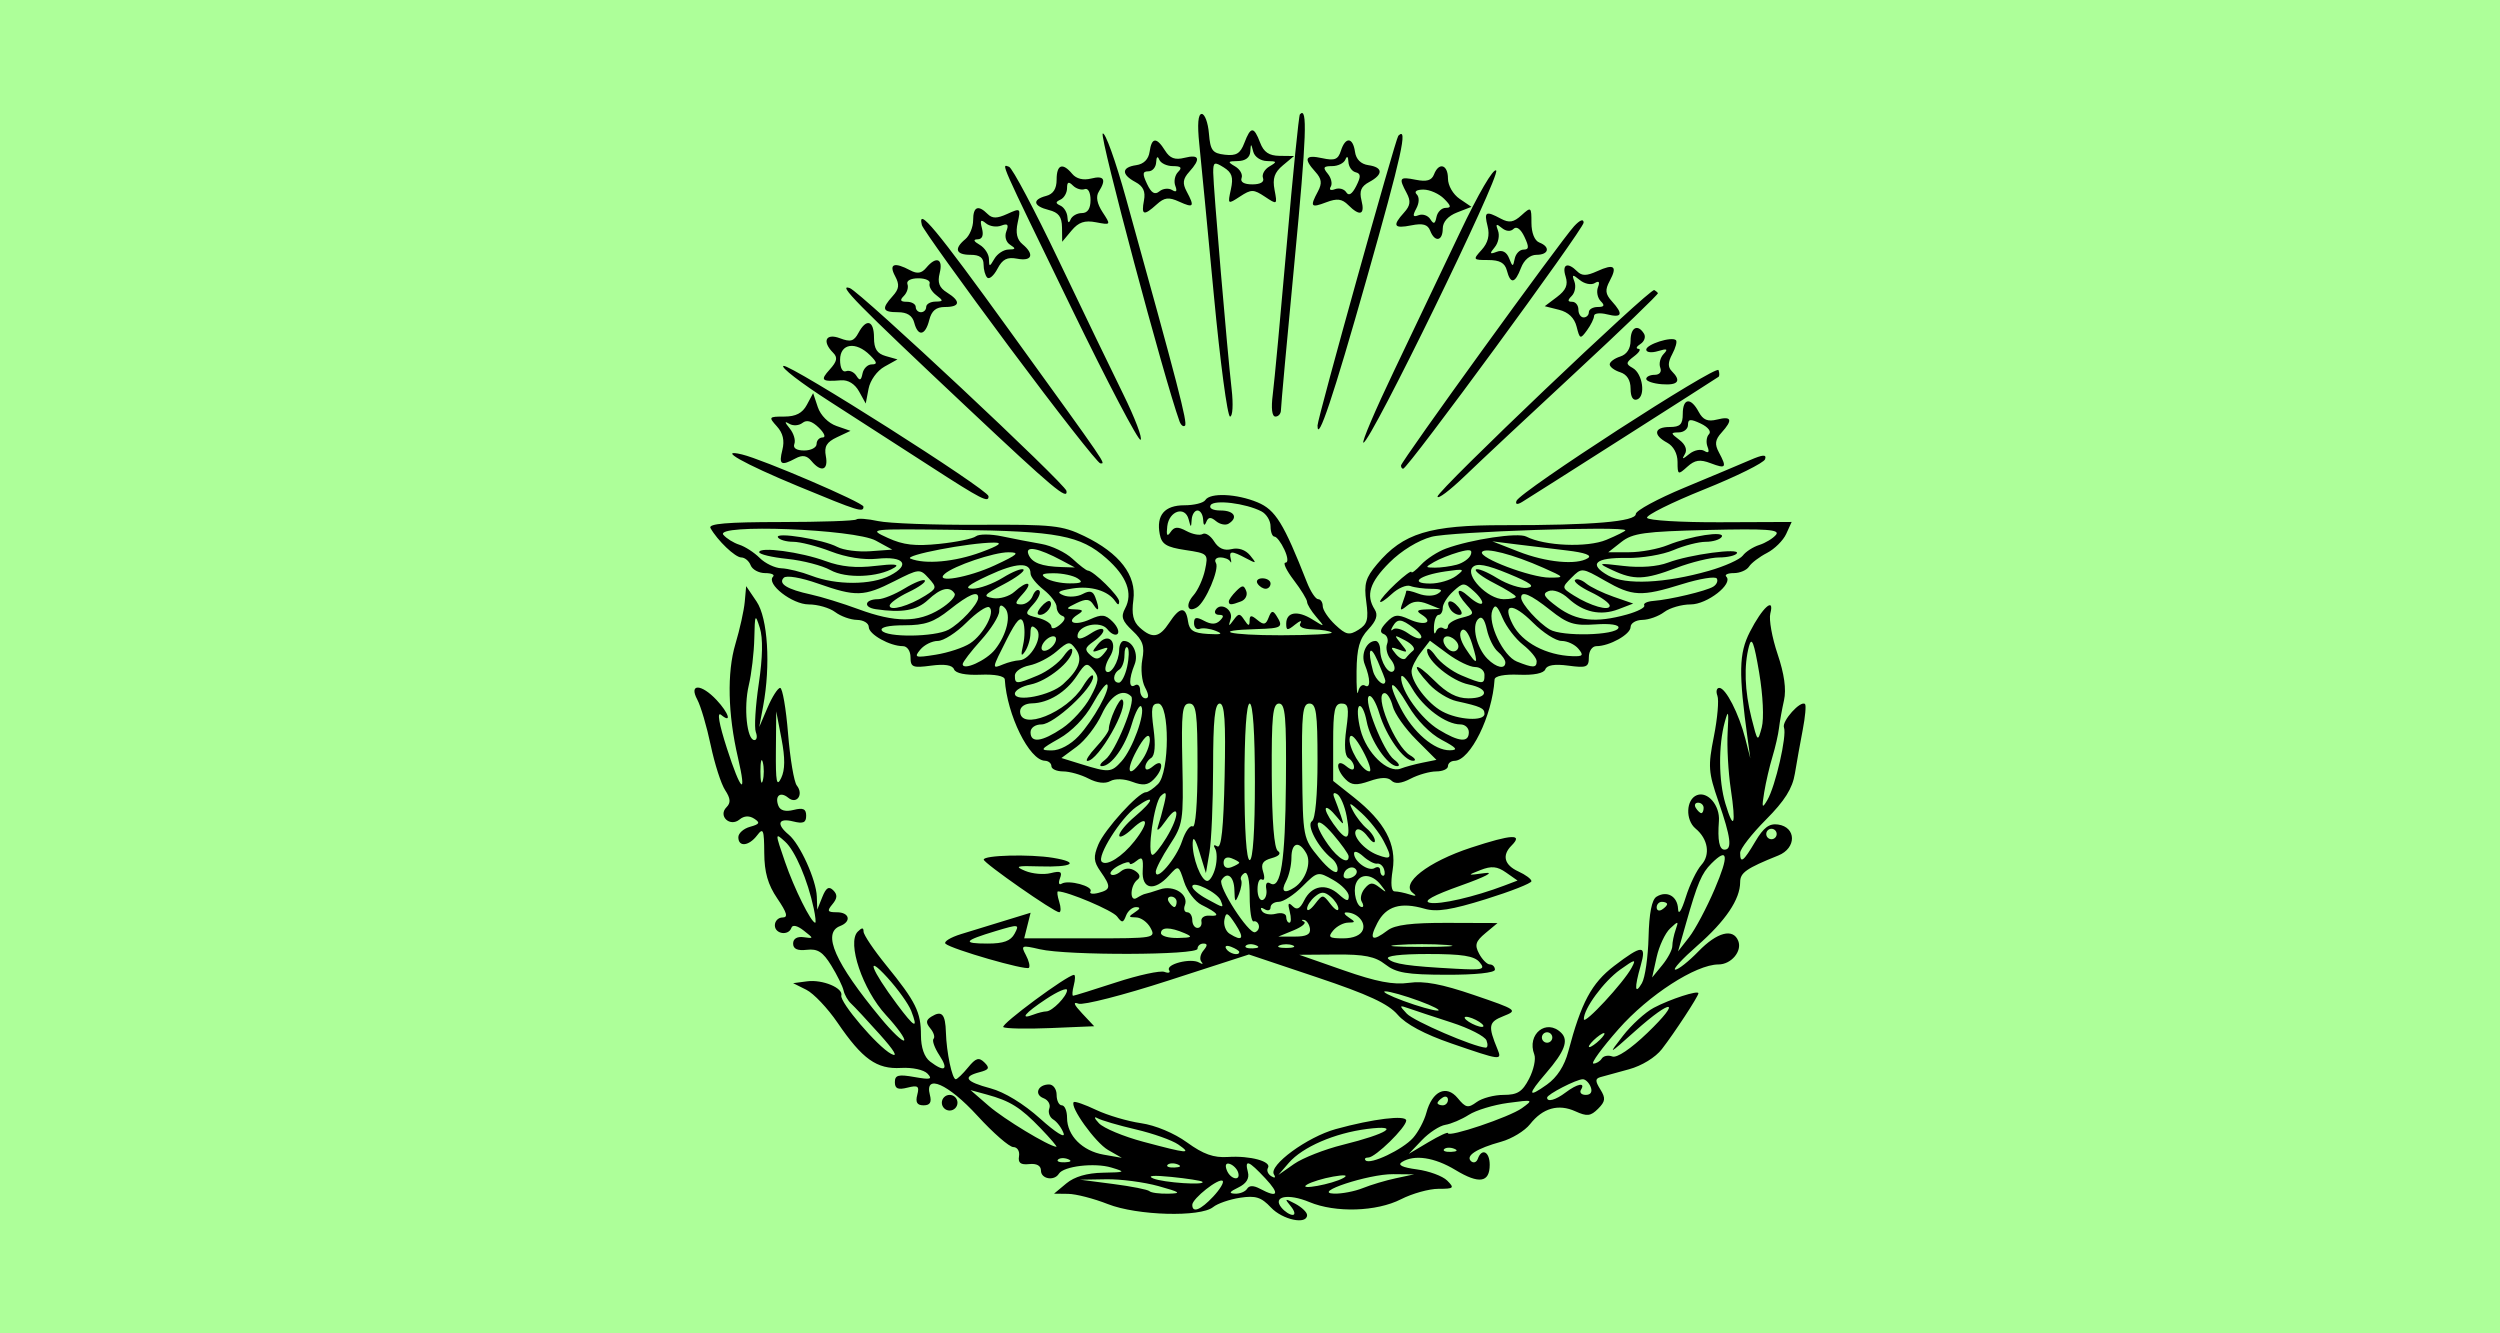
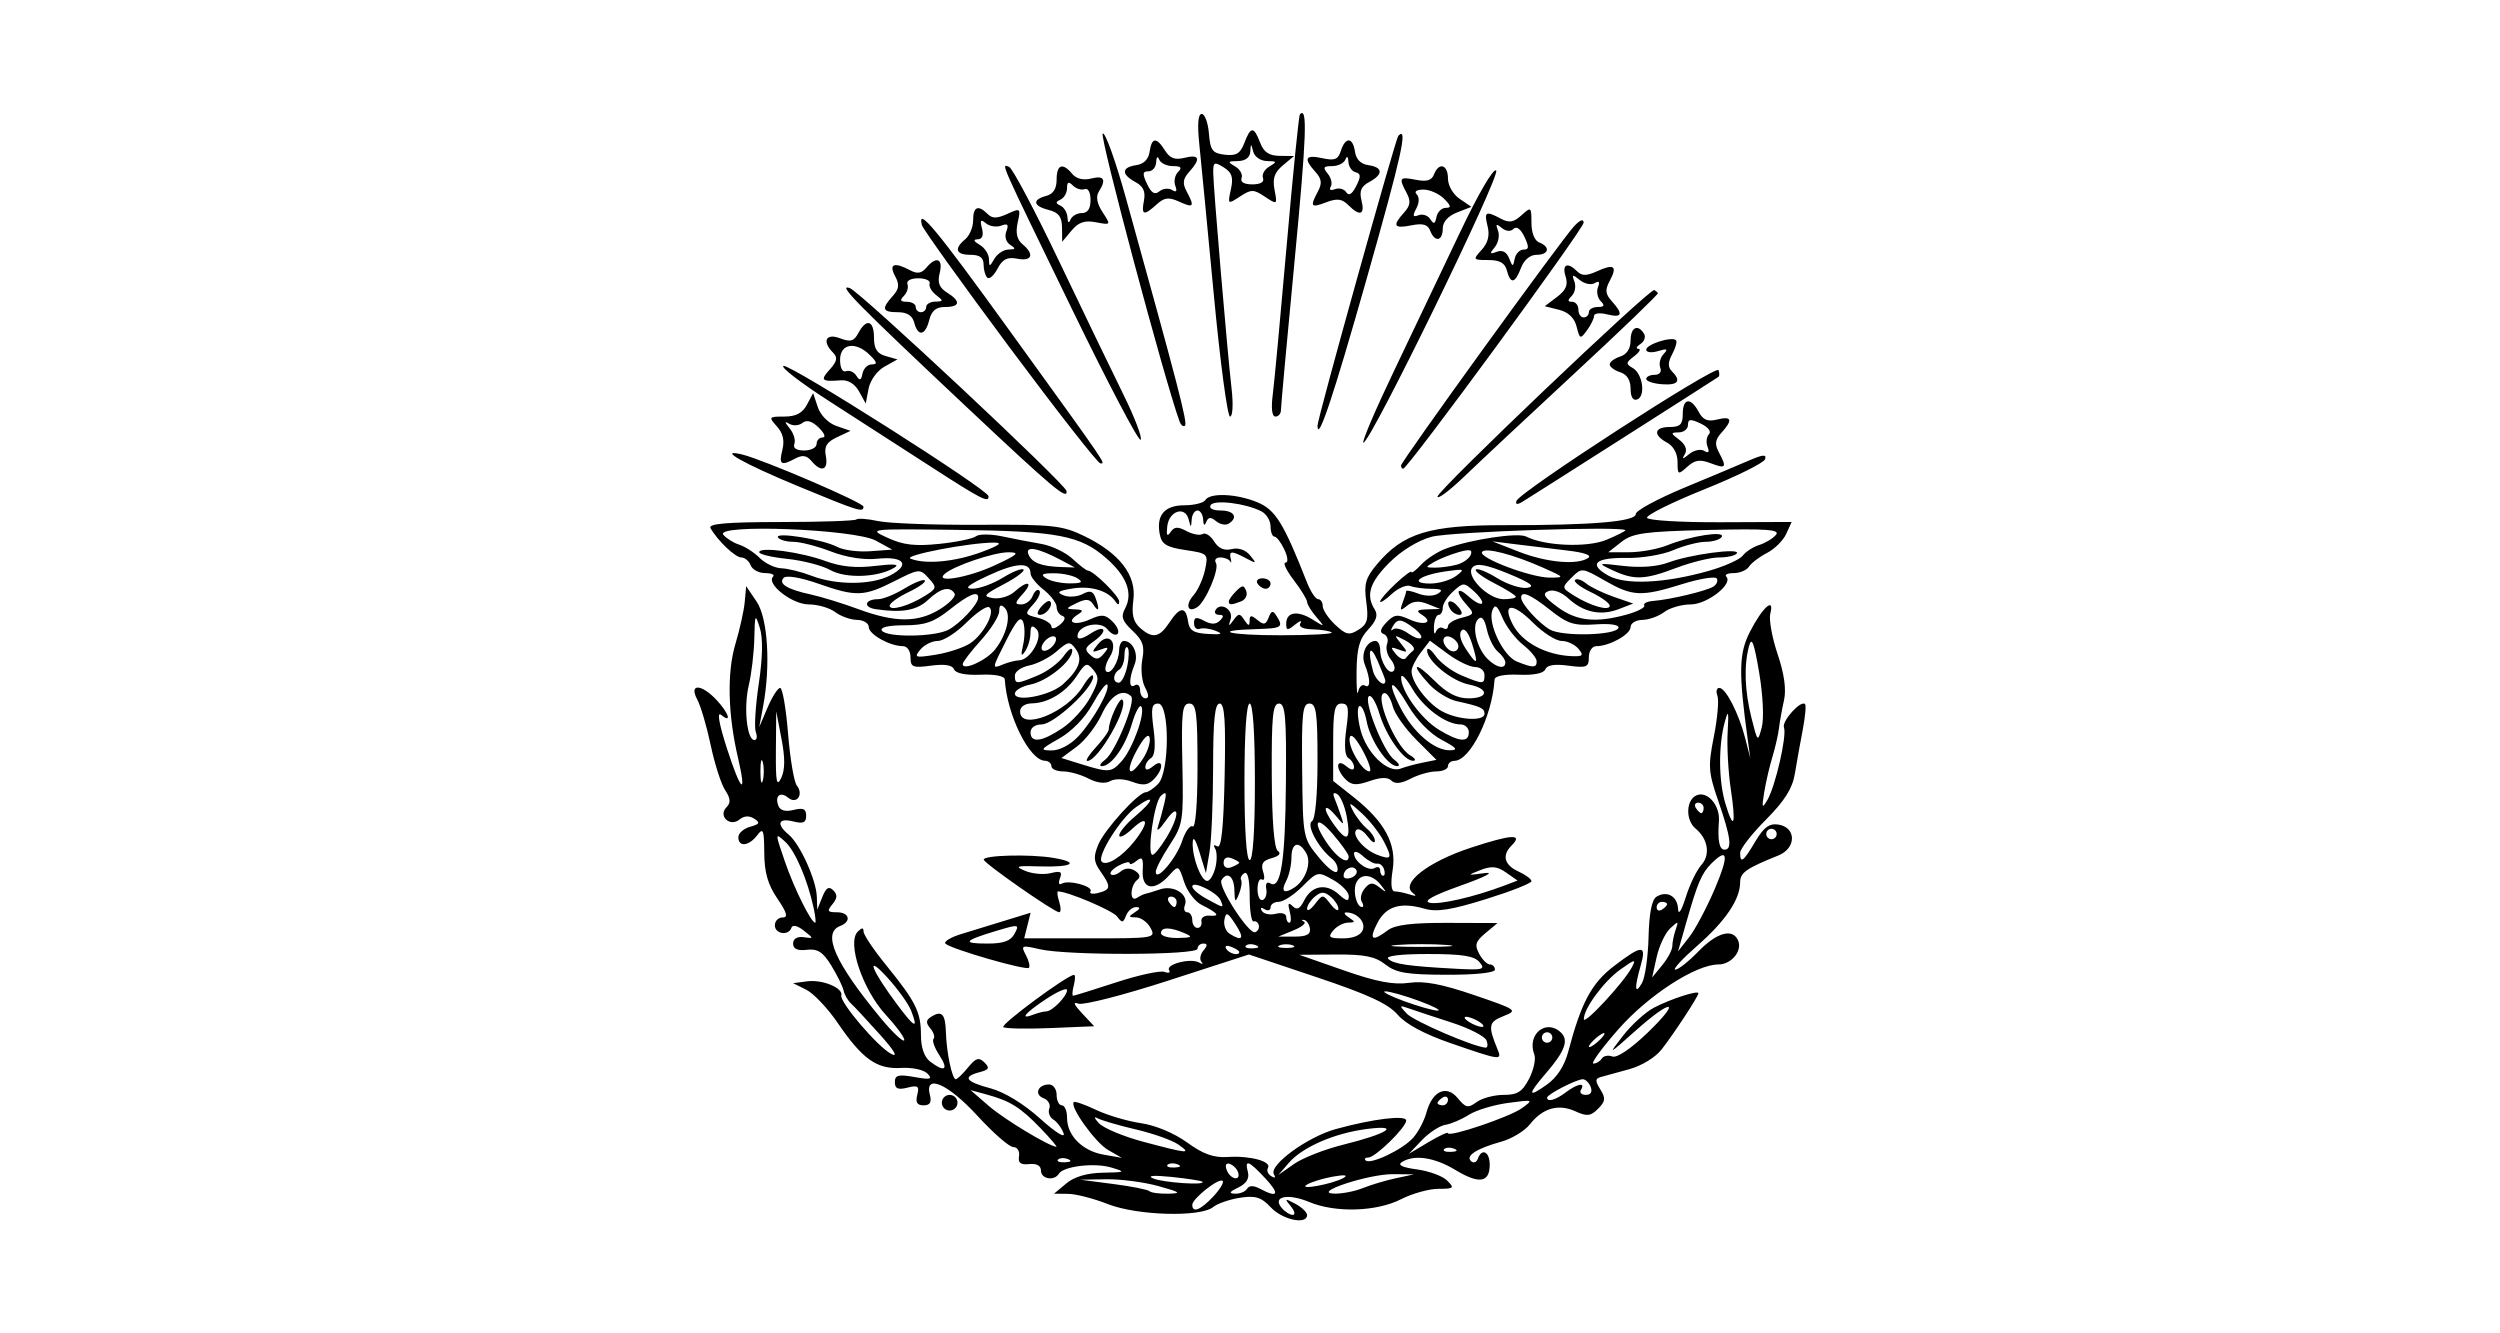
<svg xmlns="http://www.w3.org/2000/svg" version="1.0" width="450" height="240" id="svg2">
  <defs id="defs5" />
-   <rect width="450" height="240" x="0" y="0" id="rect2403" style="opacity:1;fill:#adff99;fill-opacity:1;fill-rule:nonzero;stroke:none;stroke-width:1;stroke-linecap:round;stroke-linejoin:miter;stroke-miterlimit:4;stroke-dasharray:none;stroke-dashoffset:0;stroke-opacity:1" />
-   <path d="M 228.769,217.348 C 227.019,215.485 226.014,215.169 223.205,215.596 C 221.32,215.884 219.143,216.637 218.368,217.27 C 216.088,219.132 204.675,218.811 199.411,216.736 C 196.885,215.74 193.672,214.911 192.27,214.894 L 189.722,214.863 L 191.94,213.016 C 193.396,211.803 195.652,211.141 198.514,211.088 C 202.608,211.012 202.701,210.956 200.054,210.159 C 197.031,209.248 191.441,209.908 190.596,211.275 C 189.754,212.638 187.374,212.22 187.374,210.71 C 187.374,209.821 186.606,209.394 185.261,209.536 C 183.707,209.701 183.221,209.325 183.424,208.116 C 183.576,207.209 183.117,206.473 182.398,206.473 C 181.682,206.473 178.773,203.937 175.934,200.837 C 170.655,195.074 166.361,193.189 167.379,197.081 C 167.73,198.425 167.408,198.959 166.242,198.959 C 165.078,198.959 164.754,198.425 165.104,197.085 C 165.519,195.499 165.247,195.298 163.335,195.778 C 161.632,196.206 161.076,195.963 161.076,194.792 C 161.076,193.512 161.696,193.349 164.598,193.865 C 167.492,194.379 167.912,194.27 166.95,193.254 C 166.293,192.559 164.203,192.11 162.182,192.229 C 157.813,192.487 155.239,190.653 150.763,184.094 C 148.985,181.488 146.457,178.819 145.146,178.163 L 142.762,176.97 L 145.298,176.636 C 148.041,176.275 151.806,177.836 151.44,179.183 C 151.115,180.382 157.951,188.399 160.407,189.698 C 161.742,190.405 161.009,189.151 158.357,186.191 C 156.086,183.657 153.762,181.159 153.191,180.641 C 152.621,180.122 152.015,179.066 151.845,178.293 C 151.675,177.52 150.675,175.49 149.623,173.782 C 148.12,171.344 147.178,170.739 145.235,170.964 C 143.535,171.162 142.762,170.812 142.762,169.843 C 142.762,168.974 143.481,168.534 144.64,168.695 C 146.514,168.955 146.514,168.952 144.651,167.488 C 143.533,166.61 142.653,166.411 142.459,166.993 C 141.957,168.501 139.474,168.138 139.474,166.556 C 139.474,165.781 140.096,165.147 140.855,165.147 C 141.898,165.147 141.668,164.31 139.916,161.729 C 138.214,159.221 137.588,157.032 137.566,153.511 C 137.54,149.318 137.379,148.919 136.289,150.355 C 134.796,152.32 132.9,152.513 132.9,150.699 C 132.9,149.984 133.851,149.139 135.013,148.821 C 136.74,148.347 136.875,148.08 135.749,147.356 C 134.859,146.783 133.932,146.836 133.126,147.504 C 131.399,148.937 129.197,146.873 130.772,145.297 C 131.567,144.502 131.503,143.72 130.52,142.22 C 129.795,141.114 128.628,137.472 127.925,134.128 C 127.223,130.784 126.138,127.097 125.515,125.935 C 123.945,123.01 126.212,123.05 128.979,125.996 C 131.189,128.347 131.796,130.33 129.799,128.673 C 129.028,128.032 129.414,130.259 130.846,134.711 C 133.366,142.542 134.489,143.49 132.835,136.391 C 131.009,128.555 130.84,121.044 132.374,115.918 C 133.16,113.292 133.917,109.875 134.056,108.325 L 134.309,105.507 L 136.187,108.281 C 138.208,111.265 138.738,119.748 137.365,127.109 L 136.664,130.866 L 138.17,127.344 C 138.998,125.407 140.015,123.822 140.43,123.822 C 140.845,123.822 141.484,127.52 141.85,132.04 C 142.216,136.56 142.924,140.768 143.424,141.391 C 144.71,142.995 143.411,144.863 141.887,143.599 C 140.453,142.409 139.419,143.246 140.107,145.039 C 140.436,145.898 141.384,146.155 142.86,145.785 C 144.579,145.353 145.11,145.6 145.11,146.833 C 145.11,148.084 144.583,148.313 142.762,147.856 C 140.072,147.181 139.685,148.348 141.971,150.24 C 143.99,151.91 146.924,158.383 147.027,161.39 L 147.107,163.738 L 148.016,161.466 C 148.689,159.78 149.197,159.467 149.982,160.252 C 150.768,161.038 150.731,161.685 149.839,162.759 C 148.82,163.987 148.94,164.208 150.63,164.208 C 152.917,164.208 153.312,165.881 151.215,166.686 C 147.93,167.946 150.297,173.309 158.532,183.265 C 160.579,185.739 162.473,187.544 162.741,187.276 C 163.01,187.007 161.537,184.952 159.469,182.708 C 155.28,178.164 152.41,169.682 154.39,167.701 C 155.153,166.938 155.441,166.935 155.441,167.691 C 155.441,168.263 157.275,170.99 159.517,173.749 C 164.85,180.313 165.772,182.171 165.772,186.349 C 165.772,188.562 166.371,190.284 167.416,191.077 C 170.056,193.081 170.81,192.576 169.093,189.955 C 168.217,188.619 167.742,187.284 168.037,186.989 C 168.332,186.694 168.076,185.853 167.468,185.12 C 166.61,184.086 166.654,183.608 167.666,182.983 C 169.535,181.828 170.169,182.525 170.264,185.838 C 170.365,189.412 171.386,194.263 172.036,194.263 C 172.3,194.263 173.293,193.312 174.243,192.15 C 175.652,190.426 176.196,190.259 177.195,191.241 C 178.198,192.228 178.04,192.545 176.322,192.994 C 173.176,193.817 173.771,194.691 178.302,195.903 C 180.798,196.57 184.258,198.683 187.23,201.356 C 190.011,203.856 191.809,204.977 191.443,203.982 C 191.091,203.027 190.261,201.918 189.597,201.517 C 188.934,201.116 188.61,200.219 188.876,199.525 C 189.143,198.83 188.676,197.999 187.838,197.678 C 186.089,197.007 186.819,195.202 188.839,195.202 C 189.583,195.202 190.192,196.047 190.192,197.081 C 190.192,198.114 190.615,198.959 191.131,198.959 C 191.648,198.959 192.07,199.969 192.07,201.203 C 192.07,204.395 194.817,207.167 198.645,207.837 L 201.932,208.412 L 199.458,207 C 197.171,205.694 192.491,199.164 193.278,198.377 C 193.468,198.188 195.281,198.821 197.308,199.786 C 199.335,200.75 202.966,201.824 205.377,202.173 C 207.975,202.549 211.356,203.963 213.678,205.645 C 216.605,207.766 218.464,208.425 221.034,208.256 C 225.035,207.992 228.949,209.067 228.228,210.232 C 227.954,210.676 228.225,211.345 228.829,211.719 C 229.487,212.125 229.678,211.992 229.306,211.389 C 228.31,209.778 235.313,204.648 240.44,203.235 C 247.137,201.388 253.119,200.661 253.119,201.693 C 253.119,202.916 247.565,208.351 246.316,208.351 C 245.753,208.351 245.529,208.587 245.817,208.876 C 246.642,209.701 252.471,206.933 254.347,204.825 C 255.281,203.776 256.36,201.742 256.744,200.306 C 257.794,196.38 260.351,195.185 262.391,197.668 C 263.831,199.42 264.249,199.506 265.799,198.373 C 266.771,197.662 268.954,197.081 270.65,197.081 C 273.146,197.081 274.019,196.528 275.235,194.178 C 276.06,192.582 276.484,190.62 276.177,189.819 C 274.769,186.15 278.371,183.261 281.034,185.924 C 282.388,187.278 281.635,189.275 278.319,193.122 C 274.91,197.077 274.951,197.714 278.454,195.219 C 280.271,193.925 281.612,191.85 282.288,189.285 C 284.614,180.459 286.484,176.965 290.543,173.87 C 295.607,170.008 296.416,170.001 295.318,173.829 C 294.162,177.861 294.256,179.188 295.542,176.973 C 296.115,175.987 296.653,172.259 296.739,168.689 C 296.843,164.383 297.324,161.933 298.168,161.411 C 300.053,160.246 301.945,161.315 302.051,163.604 C 302.107,164.811 302.663,163.963 303.441,161.486 C 304.154,159.213 305.418,156.602 306.25,155.683 C 307.904,153.855 307.451,151.011 305.209,149.15 C 303.328,147.59 303.48,143.883 305.456,143.125 C 307.389,142.383 309.613,144.996 309.405,147.767 C 309.143,151.268 309.468,152.938 310.411,152.938 C 311.832,152.938 311.555,150.72 309.336,144.306 C 307.495,138.987 307.423,137.975 308.498,132.565 C 309.145,129.309 309.431,126.009 309.133,125.233 C 308.835,124.457 308.99,123.822 309.477,123.822 C 310.632,123.822 313.005,128.456 314.152,132.949 L 315.059,136.501 L 314.605,133.214 C 312.925,121.039 312.991,117.639 314.981,113.738 C 317.217,109.356 319.466,107.33 318.656,110.43 C 318.378,111.49 318.968,114.777 319.966,117.734 C 321.174,121.313 321.56,124.092 321.121,126.049 C 320.758,127.665 320.352,129.918 320.22,131.056 C 320.087,132.194 319.556,134.518 319.039,136.222 C 318.522,137.925 317.856,140.798 317.558,142.606 C 317.094,145.432 317.172,145.63 318.119,144.016 C 319.577,141.528 321.671,132.4 321.115,130.952 C 320.68,129.819 324.143,125.97 324.908,126.736 C 325.127,126.954 324.941,129.03 324.495,131.348 C 324.049,133.666 323.413,137.214 323.082,139.232 C 322.64,141.93 321.255,144.134 317.855,147.552 C 315.31,150.11 313.229,152.79 313.229,153.509 C 313.229,155.535 313.819,155.094 315.96,151.464 C 317.442,148.952 318.465,148.187 320.044,148.412 C 323.361,148.883 323.4,152.657 320.102,153.985 C 314.344,156.302 313.229,157.08 313.229,158.778 C 313.229,161.875 310.602,165.774 305.521,170.218 C 302.804,172.595 301.02,174.539 301.555,174.539 C 302.091,174.539 303.963,173.06 305.715,171.252 C 309.082,167.778 311.987,167.023 312.894,169.386 C 313.604,171.237 311.606,173.6 309.33,173.6 C 305.256,173.6 296.729,179.117 291.331,185.245 C 288.328,188.655 286.295,191.445 286.815,191.445 C 287.334,191.445 288.009,191.041 288.314,190.547 C 288.62,190.053 289.478,189.883 290.223,190.168 C 291.036,190.48 293.554,188.785 296.532,185.921 C 302.803,179.89 301.029,179.609 294.345,185.575 C 289.435,189.958 289.396,189.973 292.131,186.449 C 293.662,184.476 296.157,182.205 297.677,181.401 C 300.626,179.842 305.715,178.188 305.715,178.79 C 305.715,179.327 301.416,185.897 299.137,188.841 C 297.982,190.334 295.513,191.847 293.217,192.47 C 291.051,193.058 288.741,193.692 288.084,193.879 C 287.123,194.153 287.119,194.59 288.065,196.105 C 289.046,197.675 288.977,198.255 287.652,199.58 C 286.314,200.917 285.664,200.99 283.57,200.036 C 280.516,198.644 277.697,199.444 275.411,202.35 C 274.459,203.559 272.119,204.982 270.209,205.511 C 265.784,206.736 263.754,208.042 264.78,209.004 C 265.224,209.42 265.775,209.232 266.005,208.586 C 266.721,206.581 268.147,207.296 268.147,209.659 C 268.147,212.881 266.237,213.174 261.991,210.604 C 258.196,208.307 254.556,207.766 252.341,209.171 C 251.507,209.7 252.408,210.139 255.053,210.493 C 257.231,210.786 259.679,211.691 260.494,212.505 C 261.842,213.854 261.701,213.986 258.918,213.986 C 257.237,213.986 254.205,214.832 252.18,215.865 C 247.782,218.108 240.389,218.336 235.691,216.373 C 231.842,214.765 228.975,215.342 230.669,217.383 C 231.262,218.098 232.17,218.682 232.687,218.682 C 233.203,218.682 233.046,217.979 232.337,217.12 C 231.168,215.703 231.245,215.662 233.161,216.683 C 234.323,217.303 235.274,218.217 235.274,218.715 C 235.274,220.504 230.863,219.576 228.769,217.348 z M 218.365,215.399 C 219.576,214.109 220.348,212.836 220.081,212.568 C 219.446,211.933 214.611,215.738 214.611,216.872 C 214.611,218.397 216.095,217.815 218.365,215.399 z M 208.507,213.495 C 205.924,212.778 201.697,212.226 199.114,212.268 L 194.418,212.346 L 200.4,213.122 C 203.69,213.548 206.614,214.128 206.897,214.411 C 207.179,214.694 208.714,214.897 210.307,214.862 C 212.758,214.808 212.482,214.599 208.507,213.495 z M 224.475,213.984 C 224.864,213.354 225.64,213.354 226.816,213.984 C 230.042,215.71 230.421,214.956 227.76,212.108 C 224.727,208.86 224,208.602 224.626,210.996 C 224.921,212.126 224.335,213.057 222.894,213.75 C 221.277,214.529 221.125,214.815 222.305,214.862 C 223.178,214.897 224.155,214.502 224.475,213.984 z M 245.31,213.857 C 246.764,213.269 249.433,212.473 251.241,212.087 L 254.528,211.385 L 250.771,211.349 C 246.35,211.308 235.963,214.732 240.144,214.853 C 241.531,214.893 243.855,214.445 245.31,213.857 z M 241.849,212.016 C 242.725,211.509 242.016,211.421 239.97,211.784 C 238.162,212.104 236.049,212.749 235.274,213.217 C 233.44,214.325 239.898,213.145 241.849,212.016 z M 216.412,212.709 C 216.196,212.523 213.696,212.134 210.855,211.845 C 207.64,211.518 206.398,211.62 207.567,212.117 C 209.367,212.882 217.22,213.407 216.412,212.709 z M 222.849,210.993 C 222.645,210.379 221.975,209.71 221.361,209.505 C 220.675,209.277 220.465,209.706 220.816,210.621 C 221.471,212.328 223.413,212.683 222.849,210.993 z M 241.704,206.066 C 249.809,204.055 252.318,202.417 246.075,203.212 C 240.234,203.956 234.452,206.46 231.987,209.313 L 230.108,211.487 L 232.926,209.516 C 234.476,208.432 238.426,206.879 241.704,206.066 z M 211.97,209.588 C 211.292,209.317 210.482,209.35 210.17,209.662 C 209.858,209.974 210.412,210.196 211.403,210.155 C 212.497,210.11 212.719,209.888 211.97,209.588 z M 192.246,208.649 C 191.568,208.377 190.758,208.411 190.446,208.723 C 190.134,209.035 190.689,209.257 191.679,209.216 C 192.773,209.171 192.996,208.948 192.246,208.649 z M 212.093,206.013 C 210.995,205.244 207.553,204.021 204.443,203.296 C 201.334,202.57 198.229,201.661 197.543,201.275 C 196.851,200.885 196.969,201.289 197.81,202.184 C 198.642,203.071 202.234,204.571 205.793,205.519 C 213.934,207.687 214.552,207.736 212.093,206.013 z M 260.633,203.962 C 260.633,204.813 271.715,201.076 273.934,199.477 C 276.077,197.933 276.016,197.91 271.434,198.529 C 268.851,198.877 265.681,199.839 264.39,200.667 C 263.098,201.494 261.196,202.306 260.163,202.47 C 259.13,202.635 257.228,203.877 255.937,205.231 L 253.589,207.692 L 257.111,205.597 C 259.048,204.444 260.633,203.709 260.633,203.962 z M 261.748,206.77 C 261.07,206.499 260.26,206.532 259.948,206.844 C 259.636,207.156 260.191,207.378 261.181,207.338 C 262.275,207.293 262.497,207.07 261.748,206.77 z M 187.324,203.108 C 183.686,199.327 181.841,198.169 177.616,197.016 L 174.695,196.219 L 177.982,199.069 C 180.737,201.457 188.703,206.279 190.141,206.429 C 190.372,206.453 189.104,204.959 187.324,203.108 z M 260.633,197.964 C 260.633,197.417 260.21,197.231 259.694,197.55 C 259.177,197.869 258.754,198.317 258.754,198.545 C 258.754,198.773 259.177,198.959 259.694,198.959 C 260.21,198.959 260.633,198.511 260.633,197.964 z M 281.82,196.641 C 283.93,195.046 285.427,194.775 284.583,196.141 C 284.264,196.658 284.648,197.081 285.437,197.081 C 286.327,197.081 286.666,196.545 286.331,195.672 C 286.034,194.897 285.392,194.263 284.905,194.263 C 283.767,194.263 278.478,196.988 278.478,197.574 C 278.478,198.435 280.016,198.006 281.82,196.641 z M 288.809,186.05 C 288.809,185.791 288.175,186.106 287.4,186.749 C 286.626,187.392 285.992,188.13 285.992,188.388 C 285.992,188.646 286.626,188.331 287.4,187.688 C 288.175,187.045 288.809,186.308 288.809,186.05 z M 279.417,186.749 C 279.417,186.233 278.994,185.81 278.478,185.81 C 277.961,185.81 277.539,186.233 277.539,186.749 C 277.539,187.266 277.961,187.688 278.478,187.688 C 278.994,187.688 279.417,187.266 279.417,186.749 z M 164.015,181.949 C 163.536,180.715 161.602,178.014 159.716,175.948 C 155.71,171.557 156.766,174.473 161.465,180.776 C 164.65,185.048 165.341,185.366 164.015,181.949 z M 293.694,174.188 C 294.556,172.577 294.331,172.614 291.643,174.528 C 288.674,176.642 285.026,181.619 285.094,183.462 C 285.135,184.552 292.258,176.87 293.694,174.188 z M 301.019,170.286 C 301.019,169.61 301.29,168.284 301.622,167.337 C 302.179,165.748 302.102,165.732 300.614,167.128 C 299.727,167.96 298.638,170.284 298.193,172.294 L 297.383,175.948 L 299.201,173.731 C 300.201,172.511 301.019,170.961 301.019,170.286 z M 308.654,160.012 C 311.247,153.932 311.05,152.433 308.052,155.431 C 306.291,157.192 305.553,158.931 303.494,166.163 L 302.046,171.252 L 304.041,168.7 C 305.138,167.296 307.214,163.387 308.654,160.012 z M 146.471,163.504 C 145.373,158.369 143.126,153.133 141.32,151.499 C 139.488,149.841 139.488,149.864 141.307,155.151 C 142.956,159.945 146.007,166.087 146.739,166.087 C 146.896,166.087 146.775,164.924 146.471,163.504 z M 300.08,162.744 C 300.08,162.516 299.657,162.33 299.141,162.33 C 298.624,162.33 298.201,162.777 298.201,163.324 C 298.201,163.871 298.624,164.058 299.141,163.738 C 299.657,163.419 300.08,162.972 300.08,162.744 z M 319.803,150.12 C 319.803,149.603 319.381,149.181 318.864,149.181 C 318.347,149.181 317.925,149.603 317.925,150.12 C 317.925,150.636 318.347,151.059 318.864,151.059 C 319.381,151.059 319.803,150.636 319.803,150.12 z M 311.54,142.019 C 311.084,138.984 310.831,134.388 310.977,131.805 C 311.193,127.975 311.099,127.629 310.468,129.927 C 309.301,134.176 309.342,140.544 310.562,144.617 C 312.085,149.701 312.52,148.546 311.54,142.019 z M 306.654,145.424 C 306.654,144.907 306.207,144.485 305.66,144.485 C 305.113,144.485 304.926,144.907 305.245,145.424 C 305.565,145.94 306.012,146.363 306.24,146.363 C 306.468,146.363 306.654,145.94 306.654,145.424 z M 137.304,137.206 C 137.068,136.302 136.875,137.041 136.875,138.849 C 136.875,140.657 137.068,141.397 137.304,140.493 C 137.541,139.589 137.541,138.11 137.304,137.206 z M 140.672,132.998 L 139.721,128.048 L 139.661,135.092 C 139.613,140.764 139.799,141.728 140.612,140.042 C 141.317,138.581 141.336,136.45 140.672,132.998 z M 136.047,131.779 C 135.744,130.989 135.983,127.08 136.577,123.091 C 137.287,118.328 137.353,114.872 136.769,113.021 C 135.941,110.398 135.872,110.528 135.776,114.899 C 135.719,117.482 135.271,121.286 134.78,123.352 C 133.834,127.328 134.439,133.214 135.793,133.214 C 136.236,133.214 136.35,132.568 136.047,131.779 z M 316.65,121.072 C 315.729,115.62 315.303,114.508 314.821,116.308 C 313.88,119.829 314.039,124.356 315.276,129.27 C 316.366,133.599 316.396,133.626 317.118,130.927 C 317.539,129.353 317.34,125.155 316.65,121.072 z M 169.529,198.489 C 169.529,197.714 170.163,197.081 170.938,197.081 C 171.713,197.081 172.347,197.714 172.347,198.489 C 172.347,199.264 171.713,199.898 170.938,199.898 C 170.163,199.898 169.529,199.264 169.529,198.489 z M 261.222,187.81 C 256.404,186.149 253.044,184.351 251.579,182.647 C 249.892,180.685 246.269,179.006 237.069,175.92 L 224.807,171.807 L 210.229,176.527 C 202.212,179.123 194.961,180.983 194.118,180.659 C 193.078,180.26 193.288,180.82 194.769,182.396 L 196.954,184.722 L 189.112,185.052 C 184.798,185.233 180.969,185.156 180.601,184.88 C 180.015,184.441 192.139,175.479 193.319,175.479 C 193.569,175.479 193.552,176.324 193.282,177.357 C 193.012,178.39 192.957,179.235 193.161,179.235 C 193.365,179.235 196.846,178.153 200.896,176.83 C 204.947,175.507 208.867,174.657 209.607,174.941 C 210.347,175.225 210.722,175.084 210.44,174.629 C 209.781,173.563 214.34,172.398 215.829,173.252 C 216.451,173.609 216.646,173.555 216.263,173.133 C 215.88,172.71 216.038,171.797 216.613,171.104 C 217.382,170.177 217.38,169.843 216.605,169.843 C 216.025,169.843 215.551,170.266 215.551,170.783 C 215.551,171.951 192.129,172.018 187.162,170.864 C 183.864,170.098 183.72,170.158 184.655,171.906 C 185.201,172.926 185.447,173.962 185.202,174.207 C 184.684,174.725 171.298,170.862 170.204,169.879 C 169.8,169.516 171.067,168.728 173.021,168.128 C 174.975,167.528 178.584,166.42 181.042,165.665 L 185.51,164.294 L 184.932,166.599 L 184.353,168.904 L 196.228,168.904 C 207.812,168.904 208.078,168.858 207.098,167.026 C 206.545,165.993 205.368,165.141 204.482,165.133 C 203.099,165.121 203.07,164.99 204.28,164.208 C 205.265,163.571 205.327,163.293 204.485,163.283 C 203.824,163.275 203.016,163.962 202.691,164.809 C 202.177,166.148 201.965,166.169 201.077,164.97 C 200.274,163.888 192.178,160.451 190.431,160.451 C 190.23,160.451 190.334,161.297 190.662,162.33 C 190.989,163.363 190.984,164.208 190.649,164.208 C 189.754,164.208 177.108,155.382 177.073,154.733 C 177.03,153.933 185.356,153.717 189.551,154.41 C 194.506,155.229 193.056,156.146 187.118,155.95 C 182.946,155.812 182.558,155.933 184.535,156.759 C 185.814,157.293 187.875,157.476 189.115,157.165 C 190.916,156.713 191.253,156.901 190.791,158.104 C 190.471,158.938 190.609,159.365 191.099,159.062 C 192.319,158.308 196.863,159.535 196.289,160.464 C 196.034,160.877 196.671,160.994 197.704,160.724 C 199.976,160.13 200.025,159.621 198.084,156.849 C 196.847,155.083 196.779,154.235 197.698,152.017 C 198.818,149.313 204.912,142.606 206.248,142.606 C 206.642,142.606 207.628,141.942 208.44,141.13 C 210.54,139.03 210.569,126.64 208.474,126.64 C 207.293,126.64 207.143,127.465 207.64,131.215 C 208.033,134.181 207.88,136.018 207.203,136.436 C 206.628,136.791 206.159,137.531 206.159,138.081 C 206.159,138.71 206.679,138.647 207.567,137.91 C 209.459,136.34 209.516,138.444 207.633,140.327 C 206.613,141.347 205.691,141.443 203.802,140.724 C 202.338,140.168 200.71,140.116 199.848,140.599 C 198.927,141.114 197.471,140.944 195.931,140.14 C 194.582,139.437 192.528,138.858 191.366,138.855 C 190.204,138.852 189.253,138.427 189.253,137.91 C 189.253,137.394 188.724,136.955 188.079,136.935 C 185.28,136.85 181.251,128.685 180.863,122.311 C 180.825,121.68 179.096,121.34 176.484,121.449 C 173.791,121.561 172.001,121.195 171.725,120.475 C 171.431,119.71 170.038,119.488 167.588,119.817 C 164.289,120.259 163.894,120.098 163.894,118.31 C 163.894,117.186 163.296,116.308 162.529,116.308 C 160.178,116.308 156.38,114.185 156.38,112.87 C 156.38,112.178 155.429,111.599 154.267,111.582 C 153.105,111.566 151.333,110.932 150.331,110.173 C 149.328,109.415 147.183,108.795 145.564,108.795 C 142.6,108.795 137.854,105.092 139.153,103.794 C 139.502,103.445 138.859,103.159 137.723,103.159 C 136.588,103.159 135.415,102.525 135.118,101.75 C 134.821,100.976 134.062,100.342 133.433,100.342 C 132.337,100.342 129.146,97.296 127.883,95.045 C 127.446,94.267 130.885,93.973 140.484,93.967 C 147.744,93.962 153.89,93.753 154.14,93.503 C 154.39,93.253 156.159,93.385 158.07,93.796 C 159.982,94.208 168.13,94.508 176.176,94.463 C 189.525,94.389 191.189,94.567 195.174,96.496 C 201.528,99.572 204.599,103.567 204.006,107.987 C 203.661,110.556 203.97,111.89 205.156,112.963 C 207.418,115.011 208.69,114.8 210.471,112.082 C 212.374,109.178 213.45,109.097 213.842,111.826 C 214.08,113.488 214.819,113.958 217.429,114.112 C 219.882,114.256 220.239,114.116 218.838,113.558 C 217.805,113.147 216.502,112.982 215.942,113.191 C 215.382,113.4 214.925,112.942 214.925,112.173 C 214.925,111.08 215.322,110.987 216.747,111.75 C 218.025,112.434 218.877,112.419 219.596,111.699 C 220.338,110.957 220.295,110.673 219.44,110.673 C 218.79,110.673 218.507,110.269 218.813,109.775 C 219.722,108.304 222.049,109.755 221.508,111.455 C 221.079,112.801 221.153,112.823 222.037,111.612 C 222.95,110.36 223.167,110.36 223.989,111.612 C 224.717,112.72 224.917,112.746 224.928,111.732 C 224.94,110.697 225.219,110.672 226.341,111.603 C 227.476,112.545 227.853,112.464 228.35,111.17 C 228.836,109.903 229.124,109.833 229.755,110.829 C 231.065,112.895 230.762,113.103 226.262,113.233 C 217.741,113.477 221.145,114.359 230.567,114.348 C 235.86,114.342 239.973,114.119 239.707,113.854 C 239.441,113.588 237.927,113.334 236.342,113.289 C 234.515,113.237 233.686,112.829 234.078,112.175 C 234.418,111.607 233.98,111.723 233.106,112.432 C 231.744,113.537 231.517,113.515 231.517,112.275 C 231.517,110.158 233.533,109.819 236.213,111.486 C 238.531,112.929 238.54,112.923 236.918,111.032 C 236.014,109.978 235.274,108.767 235.274,108.34 C 235.274,107.912 234.196,106.15 232.878,104.422 C 231.561,102.694 230.887,101.281 231.381,101.281 C 231.903,101.281 231.825,100.3 231.194,98.94 C 230.597,97.653 229.792,96.596 229.404,96.592 C 229.017,96.588 228.7,95.754 228.7,94.739 C 228.7,93.724 227.96,92.512 227.056,92.045 C 224.227,90.585 218.556,89.887 217.917,90.921 C 217.565,91.489 218.311,91.889 219.722,91.889 C 222.164,91.889 222.927,93.161 221.145,94.262 C 220.606,94.595 219.59,94.391 218.888,93.809 C 217.929,93.012 217.491,93.051 217.125,93.963 C 216.815,94.734 216.611,94.578 216.564,93.532 C 216.523,92.628 216.067,91.889 215.551,91.889 C 215.034,91.889 214.562,92.628 214.503,93.532 C 214.403,95.041 214.357,95.037 213.954,93.479 C 213.316,91.018 210.436,91.945 210.109,94.716 C 209.913,96.378 210.083,96.687 210.694,95.783 C 211.368,94.788 211.992,94.747 213.572,95.592 C 214.682,96.186 215.99,96.424 216.479,96.122 C 216.968,95.82 217.896,96.419 218.543,97.454 C 219.334,98.721 220.364,99.173 221.695,98.839 C 222.912,98.533 224.189,98.967 225.013,99.965 C 226.24,101.453 226.18,101.497 224.3,100.495 C 221.691,99.105 221.176,99.12 221.531,100.576 C 221.689,101.222 221.64,101.433 221.423,101.046 C 221.207,100.659 220.406,100.342 219.643,100.342 C 218.881,100.342 218.532,100.786 218.867,101.328 C 219.54,102.418 217.007,108.364 215.463,109.318 C 213.757,110.373 213.314,108.871 214.826,107.157 C 215.626,106.25 216.562,104.185 216.905,102.569 C 217.517,99.685 217.45,99.619 213.354,99.005 C 209.952,98.494 209.101,97.968 208.755,96.162 C 208.099,92.73 209.616,90.95 213.194,90.95 C 214.946,90.95 216.64,90.527 216.959,90.01 C 217.802,88.646 222.619,88.86 226.37,90.427 C 229.579,91.768 231.064,94.175 235.242,104.803 C 235.901,106.482 236.813,107.855 237.267,107.855 C 237.72,107.855 238.092,108.416 238.092,109.1 C 238.092,109.785 239.104,111.296 240.34,112.458 C 242.285,114.284 242.85,114.407 244.522,113.363 C 246.129,112.359 246.366,111.51 245.929,108.32 C 245.488,105.104 245.803,104.008 247.874,101.546 C 252.575,95.96 257.287,94.515 270.752,94.532 C 286.662,94.551 294.444,93.89 294.445,92.518 C 294.445,91.914 298.355,89.793 303.133,87.805 C 307.911,85.817 313.235,83.58 314.964,82.834 C 317.35,81.804 318.013,81.763 317.714,82.661 C 317.497,83.312 312.554,85.76 306.731,88.101 C 300.907,90.443 296.288,92.74 296.467,93.207 C 296.646,93.674 302.576,94.033 309.644,94.004 L 322.496,93.953 L 321.516,96.105 C 320.976,97.288 319.419,98.831 318.056,99.532 C 316.692,100.234 315.239,101.337 314.826,101.984 C 314.413,102.63 313.18,103.159 312.086,103.159 C 310.993,103.159 310.384,103.445 310.733,103.794 C 312.031,105.092 307.285,108.795 304.322,108.795 C 302.703,108.795 300.558,109.415 299.555,110.173 C 298.552,110.932 296.781,111.566 295.619,111.582 C 294.456,111.599 293.505,112.178 293.505,112.87 C 293.505,114.185 289.708,116.308 287.356,116.308 C 286.59,116.308 285.992,117.186 285.992,118.31 C 285.992,120.098 285.596,120.259 282.298,119.817 C 279.847,119.488 278.455,119.71 278.161,120.475 C 277.885,121.195 276.095,121.561 273.402,121.449 C 270.79,121.34 269.061,121.68 269.022,122.311 C 268.624,128.859 264.66,136.902 261.807,136.951 C 261.161,136.962 260.633,137.394 260.633,137.91 C 260.633,138.427 259.682,138.852 258.52,138.855 C 257.357,138.858 255.283,139.447 253.911,140.163 C 252.219,141.046 251.107,141.157 250.46,140.51 C 249.812,139.863 248.546,139.889 246.53,140.592 C 244.172,141.414 243.281,141.355 242.232,140.306 C 240.364,138.438 240.439,136.35 242.318,137.91 C 243.207,138.647 243.727,138.71 243.727,138.081 C 243.727,137.531 243.271,136.8 242.714,136.455 C 242.066,136.055 241.928,134.17 242.332,131.234 C 242.861,127.392 242.719,126.64 241.467,126.64 C 240.232,126.64 239.97,127.857 239.97,133.605 L 239.97,140.57 L 243.673,143.502 C 249.275,147.939 251.42,151.955 250.676,156.61 C 250.286,159.049 250.42,160.451 251.044,160.451 C 251.584,160.451 252.801,160.702 253.747,161.009 C 254.873,161.375 255.075,161.283 254.331,160.743 C 251.992,159.044 257.014,155.122 264.79,152.575 C 272.165,150.16 274.223,150.055 272.076,152.202 C 270.311,153.966 270.773,155.708 273.312,156.865 C 274.604,157.454 275.66,158.24 275.66,158.613 C 275.66,158.986 271.975,160.44 267.471,161.844 C 261.226,163.791 258.607,164.202 256.436,163.574 C 252.095,162.319 249.494,163.107 247.919,166.153 C 246.361,169.167 246.964,169.593 249.777,167.465 C 251.092,166.47 254.098,166.095 260.578,166.118 L 269.555,166.149 L 267.388,167.956 C 265.596,169.45 265.398,170.096 266.247,171.682 C 266.811,172.737 267.681,173.6 268.18,173.6 C 268.678,173.6 269.086,174.023 269.086,174.539 C 269.086,175.099 265.578,175.47 260.398,175.458 C 253.224,175.44 251.301,175.117 249.362,173.6 C 247.523,172.161 245.59,171.774 240.44,171.813 L 233.865,171.863 L 241.849,174.654 C 247.744,176.715 250.815,177.306 253.589,176.913 C 256.337,176.524 259.49,177.114 265.329,179.109 C 273.104,181.765 273.242,181.864 270.624,182.901 C 267.933,183.966 267.812,184.641 269.549,188.862 C 270.399,190.927 270.185,190.9 261.222,187.81 z M 267.568,187.275 C 267.283,186.531 264.443,185.079 261.258,184.049 C 258.073,183.02 254.622,181.878 253.589,181.512 C 251.847,180.896 251.821,180.965 253.224,182.46 C 254.487,183.807 265.177,188.417 267.413,188.579 C 267.784,188.606 267.854,188.019 267.568,187.275 z M 266.268,183.932 C 265.493,183.431 264.437,183.021 263.92,183.021 C 263.404,183.021 263.615,183.431 264.39,183.932 C 265.165,184.432 266.221,184.842 266.738,184.842 C 267.254,184.842 267.043,184.432 266.268,183.932 z M 188.323,182.053 C 189.399,182.053 192.07,179.317 192.07,178.216 C 192.07,177.729 190.38,178.449 188.314,179.817 C 184.441,182.379 183.434,183.624 186.042,182.623 C 186.859,182.31 187.886,182.053 188.323,182.053 z M 255.467,180.175 C 252.884,179.222 250.137,178.442 249.362,178.442 C 248.587,178.442 250.067,179.222 252.65,180.175 C 255.232,181.128 257.98,181.908 258.754,181.908 C 259.529,181.908 258.05,181.128 255.467,180.175 z M 266.323,173.197 C 265.385,172.066 263.22,171.722 257.043,171.722 C 252.101,171.722 249.332,172.057 249.879,172.589 C 250.849,173.531 253.404,173.907 261.977,174.371 C 266.952,174.64 267.417,174.515 266.323,173.197 z M 223.064,171.353 C 223.064,171.15 222.408,170.732 221.607,170.424 C 220.771,170.103 220.394,170.261 220.723,170.793 C 221.275,171.686 223.064,172.113 223.064,171.353 z M 226.058,170.141 C 225.38,169.87 224.57,169.903 224.258,170.215 C 223.946,170.527 224.501,170.749 225.491,170.708 C 226.585,170.663 226.807,170.441 226.058,170.141 z M 232.691,170.161 C 232.046,169.9 230.989,169.9 230.343,170.161 C 229.698,170.421 230.226,170.634 231.517,170.634 C 232.809,170.634 233.337,170.421 232.691,170.161 z M 260.398,170.092 C 257.944,169.899 253.929,169.899 251.476,170.092 C 249.022,170.286 251.029,170.444 255.937,170.444 C 260.844,170.444 262.852,170.286 260.398,170.092 z M 182.626,168.063 C 183.542,166.352 183.408,166.333 179.212,167.596 C 173.436,169.334 173.115,169.843 177.793,169.843 C 180.641,169.843 181.926,169.37 182.626,168.063 z M 213.203,167.965 C 210.608,166.85 208.976,166.85 208.976,167.965 C 208.976,168.481 210.35,168.874 212.029,168.838 C 214.587,168.783 214.777,168.641 213.203,167.965 z M 222.385,166.368 C 220.961,164.195 220.677,164.078 220.393,165.551 C 220.211,166.497 220.632,167.631 221.328,168.073 C 223.667,169.555 224.059,168.923 222.385,166.368 z M 235.79,167.155 C 235.674,166.365 235.194,165.661 234.722,165.59 C 234.215,165.513 234.212,165.64 234.717,165.901 C 235.186,166.143 234.341,166.846 232.839,167.462 L 230.108,168.583 L 233.055,168.587 C 235.166,168.59 235.941,168.184 235.79,167.155 z M 245.302,167.401 C 245.86,165.947 244.247,164.237 242.318,164.237 C 241.802,164.237 242.013,164.647 242.788,165.147 C 244.014,165.939 243.998,166.06 242.668,166.072 C 241.827,166.08 240.613,166.72 239.97,167.495 C 238.973,168.697 239.237,168.904 241.763,168.904 C 243.613,168.904 244.942,168.339 245.302,167.401 z M 226.586,166.556 C 226.457,166.04 226.035,165.723 225.647,165.852 C 225.26,165.981 224.943,163.948 224.943,161.335 C 224.943,158.356 224.587,156.804 223.988,157.173 C 223.463,157.498 223.199,158.051 223.401,158.403 C 223.603,158.755 223.429,159.888 223.013,160.921 C 222.353,162.561 222.249,162.471 222.191,160.216 C 222.128,157.726 220.887,156.777 219.862,158.435 C 219.184,159.533 224.765,168.181 225.906,167.8 C 226.409,167.633 226.716,167.073 226.586,166.556 z M 216.255,165.852 C 216.126,165.206 216.788,164.741 217.727,164.819 C 219.721,164.983 219.248,164.349 216.272,162.87 C 215.1,162.287 213.693,160.433 213.144,158.749 C 212.15,155.698 212.14,155.694 210.416,157.6 C 207.767,160.527 205.487,160.096 205.688,156.705 C 205.822,154.458 205.605,154.106 204.598,154.942 C 203.907,155.516 203.341,155.707 203.341,155.368 C 203.341,155.028 202.459,155.222 201.382,155.798 C 200.305,156.375 199.661,157.084 199.951,157.374 C 200.241,157.664 201.031,157.443 201.706,156.882 C 202.498,156.225 203.423,156.177 204.312,156.748 C 205.177,157.305 205.34,157.895 204.75,158.338 C 203.41,159.343 203.288,162.478 204.621,161.63 C 205.208,161.256 205.9,160.922 206.159,160.889 C 206.417,160.856 207.599,160.497 208.786,160.093 C 211.276,159.244 214.025,160.994 213.275,162.95 C 213.009,163.642 213.201,164.208 213.702,164.208 C 214.202,164.208 214.611,164.842 214.611,165.617 C 214.611,166.392 215.034,167.026 215.551,167.026 C 216.067,167.026 216.384,166.497 216.255,165.852 z M 232.149,164.073 C 231.761,162.591 231.899,162.336 232.67,163.107 C 233.442,163.878 233.992,163.606 234.755,162.077 C 236.099,159.381 238.703,158.924 240.979,160.984 C 242.381,162.252 242.787,162.324 242.782,161.301 C 242.779,160.575 241.519,159.266 239.982,158.392 C 237.23,156.826 237.148,156.843 234.425,159.566 C 232.905,161.086 230.995,162.33 230.181,162.33 C 229.366,162.33 228.7,162.777 228.7,163.324 C 228.7,163.871 228.212,164.017 227.615,163.649 C 226.978,163.255 226.785,163.389 227.147,163.975 C 227.485,164.523 228.607,164.75 229.64,164.48 C 230.689,164.206 231.517,164.452 231.517,165.038 C 231.517,165.615 231.778,166.087 232.096,166.087 C 232.415,166.087 232.439,165.18 232.149,164.073 z M 239.501,162.744 C 240.275,163.747 240.909,164.115 240.909,163.563 C 240.909,163.011 240.275,162.034 239.501,161.39 C 238.377,160.458 237.807,160.458 236.683,161.39 C 235.908,162.034 235.274,163.011 235.274,163.563 C 235.274,164.115 235.908,163.747 236.683,162.744 C 238.078,160.939 238.106,160.939 239.501,162.744 z M 211.794,162.33 C 211.794,161.813 211.346,161.39 210.799,161.39 C 210.252,161.39 210.066,161.813 210.385,162.33 C 210.704,162.846 211.152,163.269 211.38,163.269 C 211.607,163.269 211.794,162.846 211.794,162.33 z M 219.731,162.095 C 219.175,160.667 214.611,158.417 214.611,159.57 C 214.611,160.022 215.774,161.022 217.194,161.792 C 220.386,163.524 220.282,163.512 219.731,162.095 z M 245.11,162.288 C 244.777,161.749 245.02,160.687 245.649,159.929 C 246.582,158.805 247.075,158.769 248.313,159.735 C 249.663,160.789 249.688,160.738 248.543,159.277 C 246.962,157.262 244.794,157.148 244.067,159.042 C 243.5,160.52 244.212,163.269 245.162,163.269 C 245.467,163.269 245.444,162.828 245.11,162.288 z M 270.809,159.392 L 273.157,158.5 L 271.097,157.057 C 269.487,155.93 268.479,155.833 266.479,156.613 C 264.027,157.57 264.057,157.593 267.207,157.163 C 269.141,156.9 267.4,157.816 262.981,159.388 C 257.939,161.182 256.085,162.203 257.346,162.493 C 259.101,162.896 265.425,161.439 270.809,159.392 z M 227.932,160.025 C 227.756,159.05 228.042,158.636 228.639,159.005 C 230.549,160.185 231.345,155.087 231.465,140.894 C 231.566,129.004 231.36,126.64 230.222,126.64 C 229.093,126.64 228.869,128.864 228.917,139.554 C 228.955,147.851 229.346,152.72 230.012,153.172 C 230.659,153.612 230.244,154.097 228.908,154.463 C 227.284,154.908 226.912,155.502 227.365,156.928 C 227.693,157.962 227.599,158.584 227.157,158.31 C 226.714,158.037 226.352,158.829 226.352,160.071 C 226.352,161.313 226.774,162.18 227.291,161.997 C 227.807,161.815 228.096,160.927 227.932,160.025 z M 233.02,159.732 C 235.014,158.401 236.092,155.304 235.148,153.618 C 233.819,151.243 232.457,151.643 232.457,154.408 C 232.457,155.733 232.019,157.635 231.484,158.635 C 230.492,160.489 231.166,160.97 233.02,159.732 z M 218.765,156.182 C 219.095,154.866 219.075,153.322 218.722,152.749 C 218.343,152.137 218.505,151.972 219.113,152.347 C 219.842,152.798 220.231,149.103 220.432,139.812 C 220.649,129.745 220.439,126.637 219.542,126.638 C 218.668,126.639 218.366,129.573 218.358,138.145 C 218.352,144.473 218.059,151.341 217.706,153.407 L 217.065,157.164 L 215.91,153.407 C 215.174,151.01 214.73,150.393 214.684,151.702 C 214.59,154.359 216.197,158.573 217.304,158.573 C 217.777,158.573 218.435,157.497 218.765,156.182 z M 244.126,156.581 C 243.518,155.596 241.849,156.386 241.849,157.66 C 241.849,158.129 242.48,158.272 243.252,157.975 C 244.024,157.679 244.417,157.052 244.126,156.581 z M 212.773,151.406 C 213.351,149.656 214.212,148.464 214.687,148.758 C 215.194,149.071 215.551,144.615 215.551,137.966 C 215.551,128.286 215.336,126.64 214.072,126.64 C 212.799,126.64 212.625,128.141 212.825,137.448 C 213.047,147.772 212.945,148.427 210.547,152.09 C 209.167,154.198 208.037,156.374 208.037,156.924 C 208.037,158.86 211.735,154.551 212.773,151.406 z M 239.71,154.522 C 237.241,152.55 235.086,148.469 236.162,147.803 C 236.759,147.435 237.153,143.106 237.153,136.915 C 237.153,128.278 236.921,126.64 235.702,126.64 C 234.463,126.64 234.272,128.399 234.39,138.752 C 234.527,150.823 234.538,150.877 237.436,154.393 C 239.099,156.411 240.507,157.432 240.725,156.779 C 240.934,156.15 240.478,155.135 239.71,154.522 z M 249.128,156.46 C 248.912,155.814 248.349,155.361 247.875,155.453 C 247.402,155.546 246.275,154.952 245.371,154.134 C 244.467,153.316 243.727,153.083 243.727,153.616 C 243.727,155.09 246.332,156.936 247.443,156.25 C 247.982,155.917 248.423,156.092 248.423,156.639 C 248.423,157.186 248.67,157.634 248.971,157.634 C 249.272,157.634 249.343,157.105 249.128,156.46 z M 223.064,155.286 C 223.064,155.138 222.43,154.774 221.656,154.476 C 220.806,154.15 220.247,154.472 220.247,155.286 C 220.247,156.1 220.806,156.421 221.656,156.095 C 222.43,155.797 223.064,155.433 223.064,155.286 z M 204.207,151.408 C 206.914,147.967 206.655,146.509 203.811,149.181 C 202.519,150.394 201.463,150.928 201.463,150.367 C 201.463,149.806 202.73,148.281 204.28,146.977 C 207.815,144.003 207.976,142.792 204.509,145.261 C 201.722,147.245 197.371,154.168 198.317,155.114 C 199.182,155.979 202.012,154.199 204.207,151.408 z M 225.882,140.728 C 225.882,131.962 225.527,126.64 224.943,126.64 C 224.358,126.64 224.004,131.962 224.004,140.728 C 224.004,149.494 224.358,154.816 224.943,154.816 C 225.527,154.816 225.882,149.494 225.882,140.728 z M 242.75,154.112 C 242.729,153.724 241.461,151.944 239.932,150.155 C 236.778,146.465 236.14,147.938 239.095,152.088 C 240.913,154.641 242.836,155.706 242.75,154.112 z M 249.051,151.381 C 248.287,149.913 246.508,147.654 245.098,146.363 C 242.863,144.317 242.664,144.267 243.548,145.971 C 244.107,147.046 245.221,148.472 246.024,149.138 C 246.827,149.805 247.484,150.802 247.484,151.354 C 247.484,151.906 246.885,151.538 246.152,150.536 C 245.419,149.534 244.514,149.02 244.14,149.394 C 243.247,150.287 245.499,152.954 247.921,153.872 C 250.51,154.854 250.672,154.497 249.051,151.381 z M 209.926,150.824 C 212.425,146.725 212.328,144.172 209.81,147.772 C 208.726,149.322 208.097,149.811 208.412,148.859 C 208.727,147.907 209.248,146.005 209.571,144.632 C 210.04,142.64 209.917,142.362 208.965,143.255 C 207.731,144.412 206.392,153.877 207.462,153.877 C 207.793,153.877 208.902,152.503 209.926,150.824 z M 242.395,146.909 C 242.054,145.095 241.298,143.316 240.713,142.955 C 240.049,142.544 239.853,142.795 240.19,143.626 C 240.487,144.357 241.016,145.799 241.366,146.833 C 241.961,148.589 241.914,148.604 240.648,147.067 C 238.351,144.279 237.843,145.254 240.009,148.296 C 242.477,151.762 243.224,151.328 242.395,146.909 z M 201.876,137.033 C 203.855,134.846 206.195,128.397 205.447,127.188 C 205.153,126.712 204.382,128.118 203.734,130.314 C 202.52,134.423 200.035,137.91 198.32,137.91 C 197.785,137.91 198.064,137.382 198.941,136.736 C 200.741,135.41 204.5,126.233 203.608,125.341 C 202.085,123.818 199.891,125.163 198.311,128.587 C 197.353,130.665 195.328,133.282 193.811,134.403 L 191.054,136.442 L 194.615,137.547 C 199.619,139.1 200.031,139.071 201.876,137.033 z M 197.281,134.486 C 198.548,133.119 199.584,131.667 199.584,131.26 C 199.584,129.732 201.535,125.46 202.013,125.938 C 203.269,127.194 197.698,136.971 195.726,136.971 C 195.315,136.971 196.014,135.853 197.281,134.486 z M 205.745,136.547 C 206.575,135.281 207.113,133.597 206.941,132.804 C 206.746,131.904 205.863,132.77 204.593,135.106 C 202.385,139.168 203.288,140.298 205.745,136.547 z M 245.293,135.106 C 244.023,132.77 243.14,131.904 242.945,132.804 C 242.595,134.42 245.191,138.849 246.488,138.849 C 246.95,138.849 246.412,137.165 245.293,135.106 z M 256.074,137.277 L 258.559,136.775 L 254.924,133.14 C 252.924,131.141 251.021,128.438 250.693,127.133 C 250.366,125.829 249.713,124.761 249.243,124.761 C 247.181,124.761 251.117,134.38 253.824,135.956 C 254.728,136.483 254.97,136.927 254.361,136.942 C 252.706,136.985 249.504,132.497 248.283,128.422 C 247.69,126.442 246.854,125.039 246.425,125.304 C 245.328,125.983 249.018,135.317 250.945,136.736 C 251.822,137.382 252.066,137.91 251.488,137.91 C 249.791,137.91 246.643,133.284 245.997,129.84 C 245.668,128.089 245.068,126.861 244.662,127.112 C 244.256,127.363 244.357,129.273 244.886,131.357 C 245.943,135.522 249.796,139.247 252.116,138.349 C 252.926,138.035 254.707,137.553 256.074,137.277 z M 194.135,132.51 C 196.782,129.681 199.98,123.905 199.285,123.21 C 199.044,122.969 197.849,124.58 196.63,126.79 C 195.295,129.21 192.919,131.655 190.659,132.935 C 187.238,134.873 187.118,135.063 189.312,135.077 C 190.74,135.086 192.701,134.042 194.135,132.51 z M 259.497,133.17 C 257.421,132.073 255.002,129.605 253.512,127.064 C 250.482,121.893 249.409,122.146 252.088,127.399 C 254.334,131.801 258.185,135.11 260.994,135.051 C 262.537,135.019 262.202,134.598 259.497,133.17 z M 191.227,131.072 C 192.982,129.893 195.245,127.4 196.254,125.53 C 197.82,122.63 197.903,121.904 196.814,120.591 C 195.655,119.195 195.382,119.289 193.86,121.609 C 191.899,124.598 188.709,126.559 185.731,126.606 C 184.493,126.626 183.617,127.223 183.617,128.048 C 183.617,131.626 192.045,128.267 194.926,123.542 C 195.934,121.888 196.761,121.113 196.763,121.819 C 196.768,123.848 189.685,130.396 187.485,130.396 C 186.343,130.396 185.496,130.996 185.496,131.805 C 185.496,133.811 187.535,133.55 191.227,131.072 z M 264.39,131.805 C 264.39,131.03 263.715,130.396 262.891,130.396 C 260.239,130.396 256.199,127.389 254.184,123.916 C 253.106,122.056 252.215,121.169 252.205,121.944 C 252.174,124.378 255.793,129.397 258.981,131.341 C 262.636,133.57 264.39,133.72 264.39,131.805 z M 267.207,128.489 C 267.207,127.471 266.537,127.166 262.196,126.21 C 260.732,125.888 258.513,124.523 257.266,123.177 C 253.8,119.438 254.567,118.883 258.191,122.507 C 260.449,124.765 262.237,125.7 264.296,125.7 C 268.013,125.7 268.088,123.951 264.403,123.214 C 261.329,122.599 256.876,118.972 256.876,117.083 C 256.876,116.427 257.565,116.874 258.408,118.077 C 259.25,119.28 261.35,120.853 263.074,121.573 C 266.987,123.208 267.207,123.203 267.207,121.474 C 267.207,120.699 266.444,120.065 265.511,120.065 C 264.579,120.065 262.369,118.998 260.602,117.694 L 257.388,115.323 L 255.744,117.459 C 254.84,118.634 254.091,120.139 254.079,120.803 C 254.045,122.78 256.971,126.626 259.593,128.051 C 262.464,129.611 267.207,129.884 267.207,128.489 z M 191.335,123.168 C 194.257,120.524 194.95,118.631 193.65,116.853 C 192.567,115.372 192.321,115.401 190.177,117.26 C 188.908,118.361 186.702,119.495 185.274,119.781 C 183.846,120.066 182.678,120.881 182.678,121.591 C 182.678,123.194 182.934,123.193 186.812,121.573 C 188.536,120.853 190.636,119.28 191.478,118.077 C 192.32,116.874 193.01,116.427 193.01,117.083 C 193.01,118.972 188.556,122.599 185.483,123.214 C 183.94,123.523 182.678,124.263 182.678,124.861 C 182.678,126.456 189.086,125.204 191.335,123.168 z M 206.106,123.723 C 205.524,122.636 205.302,120.389 205.613,118.731 C 206.068,116.304 205.725,115.289 203.857,113.534 C 201.977,111.768 201.722,111.004 202.518,109.517 C 203.975,106.795 202.825,103.725 199.135,100.486 C 194.454,96.376 190.393,95.604 172.271,95.377 C 156.27,95.177 156.224,95.182 159.818,96.83 C 162.589,98.101 164.729,98.349 169.06,97.899 C 172.159,97.578 175.132,96.964 175.665,96.534 C 176.199,96.105 178.312,96.108 180.361,96.54 C 182.41,96.973 185.598,97.588 187.445,97.907 C 189.291,98.226 191.817,99.432 193.058,100.588 C 194.298,101.744 195.535,102.696 195.805,102.703 C 196.824,102.731 201.462,107.297 201.448,108.26 C 201.438,108.948 201.216,108.939 200.744,108.231 C 199.473,106.327 196.326,105.393 193.01,105.935 C 190.439,106.355 190.095,106.622 191.434,107.161 C 192.375,107.539 193.918,107.435 194.862,106.93 C 196.15,106.241 196.719,106.378 197.142,107.48 C 197.974,109.649 197.8,110.399 196.823,108.854 C 196.149,107.788 195.511,107.726 193.785,108.556 C 191.788,109.517 191.762,109.613 193.479,109.685 C 195.01,109.748 195.102,109.924 193.976,110.636 C 191.731,112.056 193.489,112.721 196.21,111.481 C 198.311,110.524 198.964,110.59 200.267,111.893 C 201.121,112.747 201.524,113.742 201.162,114.104 C 200.8,114.466 199.98,114.092 199.34,113.273 C 198.044,111.617 193.949,112.554 193.949,114.508 C 193.949,115.195 194.798,115.028 196.297,114.047 C 199.043,112.247 199.52,113.587 196.81,115.489 C 195.278,116.565 195.186,116.965 196.258,117.912 C 197.27,118.806 197.786,118.752 198.696,117.656 C 199.663,116.491 199.562,116.373 198.073,116.932 C 196.488,117.527 196.439,117.424 197.619,115.975 C 199.543,113.61 201.389,115.645 199.73,118.302 C 199.062,119.372 198.778,120.512 199.1,120.834 C 199.878,121.611 201.43,119.085 201.448,117.013 C 201.456,116.109 201.833,115.369 202.287,115.369 C 203.899,115.369 204.983,117.727 204.23,119.595 C 203.156,122.261 203.179,124.033 204.28,123.352 C 204.797,123.033 205.219,123.431 205.219,124.236 C 205.219,125.041 205.657,125.7 206.192,125.7 C 206.835,125.7 206.805,125.031 206.106,123.723 z M 245.677,123.396 C 246.715,124.038 246.704,122.198 245.656,119.595 C 244.903,117.727 245.987,115.369 247.599,115.369 C 248.052,115.369 248.43,116.109 248.438,117.013 C 248.456,119.169 250.021,121.598 250.854,120.765 C 251.214,120.405 250.978,119.472 250.33,118.691 C 249.682,117.91 249.387,116.659 249.674,115.911 C 249.961,115.163 249.691,114.363 249.075,114.133 C 248.29,113.841 248.436,113.21 249.562,112.028 C 250.933,110.59 251.542,110.509 253.675,111.481 C 256.397,112.721 258.155,112.056 255.91,110.636 C 254.836,109.957 255.052,109.746 256.876,109.689 L 259.224,109.615 L 256.99,108.72 C 255.42,108.092 254.32,108.18 253.292,109.015 C 252.047,110.026 251.925,109.946 252.474,108.483 C 252.829,107.537 253.119,106.596 253.119,106.393 C 253.119,106.19 254.105,106.398 255.311,106.857 C 256.593,107.344 258.055,107.34 258.833,106.848 C 259.812,106.228 259.501,106.002 257.657,105.991 C 256.279,105.983 254.574,105.755 253.867,105.484 C 253.161,105.213 251.648,105.864 250.503,106.93 C 249.359,107.996 248.423,108.598 248.423,108.269 C 248.423,107.939 249.691,106.485 251.241,105.038 C 252.79,103.59 254.058,102.655 254.058,102.96 C 254.058,103.264 254.853,102.661 255.824,101.619 C 256.794,100.577 258.802,99.281 260.285,98.74 C 264.86,97.07 273.238,95.817 274.721,96.581 C 278.026,98.285 285.723,98.6 289.143,97.172 C 291.026,96.385 292.566,95.614 292.567,95.459 C 292.568,94.65 261.101,95.7 257.673,96.623 C 255.26,97.273 252.237,99.124 250.101,101.261 C 246.532,104.829 245.814,107.124 247.455,109.719 C 248.083,110.712 247.747,111.741 246.289,113.293 C 244.702,114.982 244.228,116.673 244.18,120.821 C 244.146,123.763 244.274,125.425 244.463,124.515 C 244.653,123.605 245.199,123.101 245.677,123.396 z M 202.886,119.998 C 203.235,118.411 203.268,116.862 202.961,116.554 C 202.653,116.247 202.402,116.886 202.402,117.975 C 202.402,119.063 201.979,120.215 201.463,120.535 C 200.284,121.263 200.232,122.883 201.388,122.883 C 201.863,122.883 202.538,121.585 202.886,119.998 z M 249.362,122.521 C 249.362,122.322 248.745,120.737 247.99,118.999 C 246.605,115.807 246.092,116.871 247.137,120.769 C 247.596,122.484 249.362,123.874 249.362,122.521 z M 179.109,116.913 C 181.24,114.225 182.075,110.633 180.852,109.41 C 180.156,108.715 179.861,108.894 179.861,110.013 C 179.861,110.889 178.381,113.244 176.573,115.245 C 174.765,117.247 173.286,119.178 173.286,119.538 C 173.286,120.812 177.536,118.896 179.109,116.913 z M 183.464,118.857 C 185.506,118.785 187.862,114.542 186.575,113.255 C 185.762,112.442 185.492,112.628 185.482,114.007 C 185.474,115.014 185.038,116.473 184.514,117.247 C 183.806,118.293 183.715,117.991 184.16,116.076 C 184.49,114.656 184.494,112.804 184.17,111.96 C 183.736,110.828 182.971,111.629 181.255,115.011 C 178.48,120.482 178.485,120.447 180.565,119.584 C 181.469,119.209 182.773,118.882 183.464,118.857 z M 270.964,119.241 C 270.964,118.788 270.357,117.913 269.616,117.298 C 268.874,116.682 267.986,114.898 267.642,113.333 C 267.215,111.388 266.712,110.792 266.054,111.451 C 264.849,112.656 265.792,116.637 267.745,118.591 C 269.364,120.209 270.964,120.532 270.964,119.241 z M 276.599,119.026 C 276.599,118.455 275.493,117.117 274.141,116.053 C 272.789,114.99 271.13,112.816 270.454,111.222 C 269.495,108.959 269.095,108.661 268.628,109.859 C 267.734,112.151 270.574,118.093 273.036,119.081 C 275.959,120.254 276.599,120.245 276.599,119.026 z M 254.385,117.089 C 254.81,116.743 254.171,115.934 252.965,115.291 C 250.898,114.19 250.853,114.223 252.18,115.861 C 253.468,117.45 253.436,117.542 251.812,116.932 C 250.283,116.358 250.206,116.47 251.26,117.74 C 251.933,118.551 252.737,118.878 253.047,118.466 C 253.357,118.054 253.959,117.434 254.385,117.089 z M 264.969,115.871 C 264.353,113.903 263.61,112.955 263.091,113.474 C 262.572,113.994 262.853,115.281 263.802,116.73 C 265.911,119.948 266.183,119.749 264.969,115.871 z M 174.616,115.804 C 177.062,114.201 179.248,110.047 178.039,109.299 C 177.593,109.023 175.749,110.276 173.942,112.083 C 172.135,113.89 169.821,115.369 168.799,115.369 C 167.777,115.369 166.362,116.072 165.653,116.932 C 164.474,118.36 164.711,118.439 168.421,117.849 C 170.653,117.494 173.441,116.574 174.616,115.804 z M 284.113,116.778 C 283.47,116.003 282.108,115.369 281.087,115.369 C 280.065,115.369 277.751,113.89 275.944,112.083 C 272.235,108.375 270.301,108.545 272.296,112.403 C 273.974,115.648 278.322,117.955 283.054,118.112 C 284.931,118.175 285.098,117.965 284.113,116.778 z M 190.016,115.428 C 190.251,114.723 189.898,114.371 189.194,114.606 C 188.516,114.832 187.776,115.572 187.55,116.25 C 187.316,116.954 187.668,117.306 188.372,117.071 C 189.05,116.845 189.79,116.106 190.016,115.428 z M 262.511,116.364 C 262.511,115.256 260.68,114.07 260.007,114.743 C 259.334,115.416 260.519,117.247 261.628,117.247 C 262.114,117.247 262.511,116.85 262.511,116.364 z M 254.459,113.041 C 252.213,111.342 251.534,111.296 250.676,112.786 C 250.304,113.432 250.335,113.658 250.744,113.289 C 251.153,112.92 252.357,113.227 253.421,113.972 C 255.904,115.711 256.858,114.856 254.459,113.041 z M 170.726,113.353 C 172.846,112.218 176.02,108.815 176.073,107.621 C 176.133,106.253 174.444,106.948 170.938,109.734 C 168.083,112.003 166.492,112.551 162.77,112.551 C 159.928,112.551 158.371,112.913 158.728,113.491 C 159.524,114.778 168.25,114.678 170.726,113.353 z M 259.774,113.071 C 260.246,113.363 260.633,113.2 260.633,112.709 C 260.633,112.218 261.737,111.539 263.086,111.2 C 265.373,110.626 265.437,110.471 264.026,108.911 C 261.865,106.524 262.149,105.358 264.396,107.391 C 265.432,108.329 266.491,108.885 266.749,108.626 C 267.008,108.368 266.371,107.39 265.335,106.452 C 263.516,104.806 263.385,104.806 261.572,106.447 C 260.539,107.381 259.694,108.715 259.694,109.41 C 259.694,110.105 259.361,110.673 258.954,110.673 C 258.548,110.673 258.168,111.624 258.111,112.786 C 258.054,113.948 258.211,114.368 258.461,113.72 C 258.711,113.071 259.301,112.779 259.774,113.071 z M 261.064,109.671 C 260.053,108.036 261.204,107.689 262.492,109.241 C 263.233,110.134 263.305,110.673 262.682,110.673 C 262.132,110.673 261.404,110.222 261.064,109.671 z M 291.319,113.021 C 291.505,112.455 289.85,112.205 287.156,112.392 C 283.321,112.658 282.164,112.29 279.043,109.809 C 275.451,106.955 273.752,106.244 273.813,107.621 C 273.862,108.731 276.907,112.099 278.959,113.313 C 281.157,114.614 290.869,114.384 291.319,113.021 z M 191.234,110.864 C 190.661,110.673 190.192,109.948 190.192,109.254 C 190.192,108.56 189.135,107.161 187.844,106.145 C 186.553,105.129 185.496,103.817 185.496,103.229 C 185.496,101.128 182.937,101.247 177.917,103.584 C 174.243,105.294 173.442,105.961 175.054,105.968 C 176.284,105.973 178.737,105.083 180.504,103.991 C 182.271,102.899 183.946,102.236 184.227,102.517 C 184.509,102.798 182.902,103.995 180.656,105.177 C 177.049,107.075 176.829,107.365 178.764,107.666 C 179.969,107.853 181.693,107.338 182.595,106.522 C 184.953,104.387 186.101,104.691 184.087,106.916 C 182.648,108.506 182.611,108.795 183.841,108.795 C 184.641,108.795 185.561,108.1 185.887,107.251 C 186.213,106.403 186.749,105.977 187.078,106.306 C 187.407,106.635 186.927,107.733 186.011,108.744 C 184.401,110.523 184.428,110.605 186.799,111.2 C 188.149,111.539 189.253,112.244 189.253,112.768 C 189.253,113.292 189.933,113.156 190.765,112.466 C 191.71,111.681 191.886,111.081 191.234,110.864 z M 187.393,109.241 C 188.047,108.454 188.775,108.003 189.011,108.24 C 189.662,108.891 188.339,110.673 187.204,110.673 C 186.581,110.673 186.652,110.134 187.393,109.241 z M 169.189,109.654 C 170.933,108.576 172.12,107.308 171.828,106.836 C 170.968,105.445 169.327,105.84 167.04,107.988 C 165.021,109.885 162.334,110.359 157.619,109.651 C 155.292,109.302 155.661,107.857 158.079,107.852 C 158.953,107.85 161.089,106.982 162.826,105.923 C 164.563,104.864 166.2,104.213 166.464,104.477 C 166.728,104.741 165.413,105.688 163.541,106.58 C 161.669,107.473 160.137,108.576 160.137,109.032 C 160.137,110.056 163.616,109.071 166.556,107.214 C 168.634,105.902 168.665,105.738 167.151,104.065 C 165.592,102.342 165.443,102.355 160.998,104.608 C 155.484,107.402 154.085,107.446 147.243,105.041 C 144.157,103.957 141.559,103.516 141.079,103.996 C 140.017,105.058 141.686,106.087 145.977,107.015 C 147.824,107.415 151.661,108.599 154.502,109.647 C 161.14,112.094 165.238,112.096 169.189,109.654 z M 292.825,110.617 C 294.775,110.075 296.189,109.338 295.967,108.979 C 295.745,108.619 296.474,108.255 297.587,108.169 C 300.602,107.936 307.11,106.386 308.386,105.598 C 309,105.219 309.286,104.558 309.022,104.131 C 308.758,103.703 305.966,104.155 302.818,105.135 C 295.404,107.442 293.877,107.374 288.876,104.516 C 284.758,102.162 284.698,102.157 282.893,103.962 C 281.088,105.767 281.092,105.8 283.296,107.192 C 286.264,109.068 289.748,110.061 289.748,109.032 C 289.748,108.576 288.217,107.473 286.345,106.58 C 284.473,105.688 283.195,104.704 283.505,104.394 C 283.814,104.084 284.708,104.362 285.49,105.011 C 286.273,105.661 288.502,106.743 290.444,107.417 L 293.975,108.641 L 291.327,109.658 C 288.115,110.893 284.982,110.213 282.279,107.695 C 281.112,106.608 279.623,106.057 278.753,106.391 C 277.549,106.853 277.879,107.437 280.392,109.291 C 283.792,111.799 287.243,112.167 292.825,110.617 z M 272.843,107.405 C 272.843,107.157 271.111,106.071 268.995,104.991 C 266.878,103.912 265.377,102.798 265.658,102.517 C 265.939,102.236 267.664,102.93 269.491,104.059 C 271.318,105.188 273.744,105.976 274.883,105.809 C 276.425,105.584 275.574,104.939 271.541,103.276 C 267.567,101.637 265.852,101.322 265.084,102.089 C 263.625,103.548 267.788,107.855 270.658,107.855 C 271.86,107.855 272.843,107.653 272.843,107.405 z M 160.215,103.589 C 163.953,101.656 162.74,100.066 157.914,100.573 C 155.497,100.828 152.336,100.329 149.536,99.253 C 147.063,98.302 144.024,97.524 142.782,97.524 C 141.541,97.524 140.304,97.167 140.034,96.731 C 139.385,95.68 148.191,97.096 150.718,98.449 C 151.806,99.031 154.475,99.378 156.651,99.22 L 160.607,98.933 L 157.649,97.314 C 153.84,95.23 128.543,94.261 130.205,96.263 C 130.747,96.916 132.04,97.721 133.078,98.05 C 134.115,98.379 135.767,99.452 136.75,100.434 C 137.732,101.416 139.486,102.252 140.649,102.291 C 141.811,102.331 144.241,102.933 146.049,103.629 C 150.532,105.355 156.833,105.337 160.215,103.589 z M 149.481,102.62 C 148.011,101.799 144.524,100.891 141.733,100.603 C 138.941,100.315 136.657,99.771 136.657,99.394 C 136.657,98.348 144.148,99.354 148.619,101 C 151.391,102.021 154.097,102.284 157.542,101.866 C 160.911,101.458 162.008,101.557 160.986,102.179 C 158.07,103.953 152.265,104.176 149.481,102.62 z M 193.949,104.098 C 193.174,103.598 191.272,103.188 189.722,103.188 C 187.561,103.188 187.233,103.4 188.314,104.098 C 189.088,104.599 190.99,105.009 192.54,105.009 C 194.702,105.009 195.03,104.797 193.949,104.098 z M 262.097,103.672 C 263.768,102.42 263.606,102.352 260.163,102.855 C 255.455,103.543 253.596,105.038 257.448,105.038 C 259.002,105.038 261.094,104.423 262.097,103.672 z M 307.594,102.75 C 310.435,101.941 313.183,100.707 313.702,100.008 C 314.221,99.309 315.556,98.447 316.67,98.094 C 317.783,97.74 319.137,96.917 319.679,96.265 C 320.466,95.316 318.01,95.142 307.426,95.395 C 295.984,95.668 293.87,95.961 291.842,97.556 L 289.495,99.402 L 293.264,99.402 C 295.337,99.402 298.458,98.825 300.2,98.119 C 304.338,96.443 310.621,95.486 309.907,96.64 C 309.607,97.126 308.316,97.524 307.038,97.524 C 305.761,97.524 303.144,98.197 301.224,99.02 C 299.303,99.842 295.536,100.479 292.853,100.434 C 287.119,100.339 285.835,101.546 289.486,103.6 C 292.567,105.334 299.697,104.999 307.594,102.75 z M 290.218,102.622 C 287.485,101.338 287.546,101.316 292.271,101.872 C 295.285,102.227 298.327,101.997 300.254,101.267 C 304.096,99.812 313.271,98.573 312.64,99.595 C 312.386,100.005 310.94,100.342 309.427,100.342 C 307.913,100.342 304.451,101.187 301.733,102.22 C 296.033,104.386 294.116,104.453 290.218,102.622 z M 179.063,101.76 C 183.259,99.806 183.664,99.419 181.523,99.412 C 178.907,99.402 171.658,101.858 170.046,103.301 C 168.106,105.035 174.301,103.977 179.063,101.76 z M 277.811,102.208 C 272.324,99.769 267.31,98.477 266.763,99.361 C 266.116,100.408 275.552,103.978 278.948,103.971 C 281.676,103.966 281.64,103.91 277.811,102.208 z M 191.131,100.891 C 186.876,98.618 184.503,98.171 185.112,99.757 C 185.7,101.29 187.445,101.962 191.131,102.073 L 193.479,102.145 L 191.131,100.891 z M 262.212,101.645 C 263.338,101.343 264.473,100.541 264.733,99.863 C 265.095,98.919 264.575,98.811 262.519,99.4 C 261.041,99.824 259.061,100.619 258.119,101.167 C 256.501,102.108 256.51,102.164 258.285,102.179 C 259.318,102.187 261.085,101.947 262.212,101.645 z M 176.573,99.402 C 179.889,98.179 180.579,97.669 178.921,97.668 C 174.511,97.666 162.482,99.977 163.894,100.555 C 166.515,101.629 171.855,101.144 176.573,99.402 z M 285.823,100.466 C 286.622,99.959 285.285,99.469 282.066,99.088 C 279.318,98.764 275.167,98.26 272.843,97.969 L 268.616,97.44 L 273.312,99.279 C 278.316,101.238 283.787,101.757 285.823,100.466 z M 221.186,108.258 C 221.186,107.963 221.779,107.128 222.504,106.404 C 223.627,105.28 223.895,105.279 224.323,106.393 C 224.599,107.112 224.182,107.946 223.398,108.247 C 221.612,108.933 221.186,108.935 221.186,108.258 z M 226.352,105.038 C 226.032,104.521 226.43,104.098 227.235,104.098 C 228.041,104.098 228.7,104.521 228.7,105.038 C 228.7,105.554 228.302,105.977 227.816,105.977 C 227.33,105.977 226.671,105.554 226.352,105.038 z M 143.701,87.537 C 133.803,83.437 128.947,80.689 133.563,81.8 C 137.323,82.705 155.398,90.466 155.42,91.184 C 155.454,92.315 154.579,92.042 143.701,87.537 z M 272.962,90.165 C 273.537,88.511 308.974,65.573 309.335,66.621 C 309.518,67.152 309.518,67.695 309.335,67.828 C 308.716,68.276 275.353,89.534 273.977,90.356 C 273.104,90.878 272.738,90.809 272.962,90.165 z M 167.634,84.054 C 162.717,80.873 154.475,75.56 149.319,72.248 C 144.163,68.936 140.43,66.062 141.024,65.862 C 142.181,65.471 177.846,88.126 177.931,89.306 C 178.024,90.588 176.654,89.89 167.634,84.054 z M 258.754,89.379 C 258.754,88.281 297.04,51.806 297.772,52.207 C 298.008,52.336 298.307,52.582 298.436,52.753 C 298.565,52.924 291.909,59.331 283.644,66.99 C 275.379,74.649 266.397,83.054 263.685,85.666 C 260.973,88.278 258.754,89.949 258.754,89.379 z M 174.225,73.486 C 154.052,54.512 150.654,51.054 152.964,51.857 C 154.783,52.488 191.787,87.127 191.968,88.367 C 192.228,90.15 189.587,87.936 174.225,73.486 z M 301.958,83.145 C 301.958,81.645 301.224,80.292 300.08,79.679 C 297.488,78.292 297.726,76.861 300.549,76.861 C 302.428,76.861 302.897,76.392 302.897,74.513 C 302.897,71.655 304.333,71.461 305.759,74.126 C 306.546,75.595 307.378,75.944 309.08,75.517 C 311.714,74.856 311.954,75.576 309.867,77.883 C 308.72,79.15 308.613,79.953 309.397,81.418 C 310.874,84.178 310.685,84.433 307.932,83.386 C 305.983,82.645 305.079,82.781 303.705,84.024 C 302.044,85.528 301.958,85.484 301.958,83.145 z M 306.773,81.161 C 307.54,81.635 307.731,81.392 307.357,80.417 C 307.051,79.62 307.17,78.6 307.62,78.15 C 308.085,77.684 307.446,76.863 306.138,76.245 C 304.272,75.365 303.837,75.41 303.837,76.48 C 303.837,77.206 303.097,77.814 302.193,77.83 C 300.671,77.858 300.678,77.957 302.287,79.177 C 303.37,79.997 303.745,80.959 303.281,81.73 C 302.68,82.729 302.834,82.725 304.085,81.711 C 304.936,81.021 306.146,80.773 306.773,81.161 z M 146.065,82.986 C 145.228,81.977 144.443,81.848 143.194,82.516 C 140.571,83.921 140.156,83.651 140.827,80.977 C 141.249,79.295 140.939,77.96 139.844,76.751 C 138.31,75.056 138.365,74.983 141.174,74.983 C 143.251,74.983 144.434,74.368 145.234,72.872 L 146.364,70.761 L 147.204,73.283 C 147.693,74.749 149.102,76.171 150.569,76.679 L 153.093,77.554 L 150.657,78.701 C 148.782,79.583 148.32,80.369 148.653,82.111 C 149.138,84.648 147.816,85.095 146.065,82.986 z M 146.988,79.914 C 146.988,79.268 147.485,78.74 148.092,78.74 C 148.699,78.74 148.382,77.948 147.387,76.98 C 146.164,75.788 145.213,75.511 144.446,76.121 C 143.823,76.617 142.767,76.694 142.098,76.292 C 141.184,75.742 141.2,75.951 142.162,77.139 C 142.866,78.006 143.237,79.25 142.986,79.902 C 142.699,80.652 143.351,81.088 144.76,81.088 C 145.985,81.088 146.988,80.559 146.988,79.914 z M 252.18,83.798 C 252.18,83.079 280.977,43.265 283.333,40.728 C 284.395,39.584 285.052,39.336 285.052,40.08 C 285.052,41.213 253.398,84.375 252.567,84.375 C 252.354,84.375 252.18,84.115 252.18,83.798 z M 181.739,62.555 C 173.216,51.106 166.105,41.189 165.938,40.516 C 165.089,37.094 168.435,41.122 181.739,59.535 C 199.661,84.34 199.048,83.443 198.055,83.404 C 197.605,83.386 190.262,74.004 181.739,62.555 z M 192.929,55.582 C 179.599,28.125 180.232,29.555 181.625,30.019 C 182.208,30.213 186.217,37.768 190.534,46.808 C 194.851,55.847 200.099,66.725 202.196,70.982 C 204.293,75.239 205.689,78.919 205.299,79.16 C 204.909,79.401 199.342,68.791 192.929,55.582 z M 250.921,66.765 C 254.318,59.662 259.659,48.452 262.789,41.854 C 266.102,34.871 268.828,30.207 269.313,30.692 C 270.164,31.543 246.684,79.679 245.418,79.679 C 245.047,79.679 247.523,73.868 250.921,66.765 z M 212.305,75.822 C 209.54,68.151 197.918,24.617 198.484,24.05 C 198.897,23.638 200.792,28.906 202.695,35.758 C 212.059,69.472 213.786,76.122 213.302,76.606 C 213.013,76.894 212.565,76.541 212.305,75.822 z M 237.153,76.59 C 237.153,75.347 251.214,24.918 251.695,24.437 C 253.48,22.652 252.332,27.842 245.996,50.191 C 239.964,71.472 237.153,79.863 237.153,76.59 z M 218.495,53.146 C 217.361,41.136 216.18,28.879 215.87,25.909 C 215.5,22.352 215.651,20.509 216.312,20.509 C 216.864,20.509 217.447,22.093 217.607,24.031 C 217.86,27.088 218.239,27.592 220.481,27.85 C 222.528,28.085 223.254,27.647 223.98,25.737 C 225.127,22.72 225.693,22.708 226.821,25.674 C 227.472,27.386 228.42,28.031 230.32,28.054 L 232.926,28.085 L 230.912,29.768 C 229.395,31.035 229.026,32.124 229.419,34.177 C 229.933,36.871 229.912,36.886 227.685,35.407 C 225.639,34.048 225.224,34.045 223.193,35.376 C 220.985,36.823 220.964,36.806 221.562,34.076 C 222.036,31.908 221.756,31.054 220.268,30.128 C 218.573,29.073 218.37,29.174 218.38,31.067 C 218.394,33.653 220.906,63.209 221.693,70.052 C 222.008,72.791 221.882,74.983 221.409,74.983 C 220.941,74.983 219.63,65.156 218.495,53.146 z M 227.34,32.039 C 227.098,31.407 227.621,30.469 228.504,29.954 C 229.923,29.127 229.872,29.015 228.064,28.99 C 226.924,28.974 225.83,28.235 225.59,27.318 C 225.181,25.753 225.156,25.753 225.052,27.318 C 224.983,28.354 224.162,28.972 222.83,28.99 C 220.975,29.015 220.913,29.133 222.321,29.954 C 223.204,30.469 223.727,31.407 223.485,32.039 C 223.209,32.758 223.931,33.188 225.412,33.188 C 226.894,33.188 227.616,32.758 227.34,32.039 z M 229.1,70.991 C 229.383,68.796 230.517,56.645 231.62,43.989 C 232.723,31.333 233.785,20.802 233.98,20.587 C 235.377,19.046 235.18,24.451 233.021,46.987 C 231.669,61.093 230.566,73.163 230.571,73.809 C 230.575,74.455 230.13,74.983 229.581,74.983 C 228.954,74.983 228.775,73.503 229.1,70.991 z M 154.633,70.463 C 153.884,69.106 152.665,68.352 151.385,68.454 C 147.865,68.733 147.585,68.465 149.356,66.508 C 150.675,65.051 150.818,64.349 149.971,63.502 C 147.918,61.448 148.637,59.915 151.198,60.888 C 153.1,61.612 153.71,61.435 154.518,59.926 C 155.954,57.242 157.32,57.66 157.32,60.785 C 157.32,62.79 157.868,63.649 159.433,64.092 L 161.546,64.692 L 159.198,66 C 157.864,66.744 156.63,68.46 156.341,69.972 L 155.833,72.635 L 154.633,70.463 z M 156.919,65.591 C 157.964,65.591 157.897,65.229 156.615,63.947 C 154.047,61.379 151.215,61.809 151.215,64.767 C 151.215,66.236 151.65,67.063 152.294,66.816 C 152.887,66.588 153.722,66.959 154.15,67.64 C 154.75,68.595 155.002,68.502 155.253,67.234 C 155.432,66.33 156.182,65.591 156.919,65.591 z M 293.505,69.959 C 293.505,68.421 292.85,67.388 291.627,67 C 290.594,66.672 289.748,66.038 289.748,65.591 C 289.748,65.144 290.594,64.51 291.627,64.182 C 292.827,63.801 293.505,62.761 293.505,61.301 C 293.505,58.922 294.803,58.255 295.918,60.06 C 296.273,60.635 295.981,61.474 295.269,61.925 C 294.557,62.375 294.398,62.764 294.914,62.789 C 295.431,62.813 295.084,63.416 294.144,64.128 C 292.642,65.267 292.611,65.522 293.883,66.234 C 295.688,67.245 296.264,71.343 294.679,71.905 C 293.941,72.167 293.505,71.445 293.505,69.959 z M 296.323,68.209 C 296.323,67.802 297.002,67.469 297.832,67.469 C 298.729,67.469 299.14,66.944 298.845,66.175 C 298.572,65.463 298.843,64.359 299.449,63.721 C 300.311,62.813 300.092,62.7 298.436,63.2 C 297.27,63.553 296.323,63.435 296.323,62.938 C 296.323,61.977 300.946,60.508 301.676,61.238 C 301.915,61.477 301.614,62.6 301.008,63.733 C 300.211,65.222 300.19,66.076 300.932,66.819 C 302.689,68.576 302.07,69.386 299.141,69.163 C 297.591,69.045 296.323,68.615 296.323,68.209 z M 283.791,58.799 C 283.395,57.224 282.313,56.186 280.622,55.762 L 278.054,55.117 L 280.255,53.458 C 281.881,52.231 282.287,51.269 281.812,49.772 C 281.111,47.563 282.154,47.101 283.9,48.847 C 284.743,49.69 285.588,49.682 287.496,48.812 C 290.556,47.418 291.175,47.898 289.75,50.561 C 288.874,52.198 288.951,52.92 290.143,54.238 C 292.246,56.561 291.987,57.264 289.279,56.584 C 287.987,56.26 286.931,56.383 286.931,56.857 C 286.931,57.33 286.359,58.499 285.661,59.455 C 284.46,61.097 284.359,61.061 283.791,58.799 z M 285.992,56.199 C 285.992,55.682 286.71,55.259 287.588,55.259 C 288.768,55.259 288.91,54.985 288.131,54.206 C 287.552,53.626 287.328,52.5 287.633,51.704 C 288.008,50.729 287.817,50.485 287.049,50.96 C 286.422,51.347 285.215,51.1 284.366,50.409 C 283.041,49.332 282.903,49.371 283.394,50.684 C 283.709,51.525 283.492,52.687 282.913,53.267 C 282.134,54.045 282.153,54.32 282.986,54.32 C 283.606,54.32 284.113,54.954 284.113,55.729 C 284.113,56.504 284.536,57.138 285.052,57.138 C 285.569,57.138 285.992,56.715 285.992,56.199 z M 164.561,58.077 C 164.229,56.808 163.28,56.199 161.634,56.199 C 158.818,56.199 158.615,55.581 160.682,53.298 C 161.849,52.008 161.942,51.242 161.118,49.702 C 159.937,47.495 160.952,47.11 163.857,48.665 C 165.105,49.333 165.891,49.205 166.728,48.196 C 168.514,46.044 169.799,46.545 169.148,49.138 C 168.714,50.868 169.051,51.774 170.455,52.651 C 172.984,54.231 172.844,55.259 170.101,55.259 C 168.488,55.259 167.688,55.922 167.265,57.607 C 166.556,60.432 165.237,60.661 164.561,58.077 z M 166.712,55.259 C 166.712,54.743 167.451,54.307 168.355,54.29 C 169.838,54.263 169.853,54.148 168.508,53.116 C 167.687,52.487 167.159,51.55 167.334,51.033 C 167.508,50.516 166.59,50.094 165.292,50.094 C 163.927,50.094 163.105,50.54 163.341,51.153 C 163.564,51.736 163.273,52.687 162.694,53.267 C 161.915,54.045 162.057,54.32 163.237,54.32 C 164.115,54.32 164.833,54.743 164.833,55.259 C 164.833,55.776 165.256,56.199 165.772,56.199 C 166.289,56.199 166.712,55.776 166.712,55.259 z M 177.703,49.971 C 177.34,49.608 177.043,48.536 177.043,47.589 C 177.043,46.379 176.346,45.867 174.695,45.867 C 172.039,45.867 171.675,44.776 173.756,43.05 C 174.531,42.407 175.165,40.876 175.165,39.647 C 175.165,37.202 176.064,36.811 177.769,38.516 C 178.612,39.359 179.447,39.355 181.322,38.501 C 183.702,37.416 183.756,37.462 183.184,40.067 C 182.779,41.911 183.048,43.127 184.045,43.954 C 186.246,45.78 185.783,47.08 183.113,46.57 C 181.289,46.221 180.453,46.644 179.547,48.373 C 178.896,49.615 178.066,50.335 177.703,49.971 z M 181.551,44.914 C 182.839,44.902 182.895,44.739 181.837,44.069 C 181.07,43.584 180.782,42.572 181.143,41.631 C 181.611,40.412 181.388,40.166 180.222,40.613 C 179.376,40.938 178.136,40.75 177.467,40.195 C 176.522,39.41 176.364,39.616 176.757,41.118 C 177.083,42.365 176.807,43.06 175.979,43.078 C 175.115,43.097 175.233,43.42 176.339,44.064 C 177.243,44.591 177.995,45.74 178.011,46.618 C 178.037,48.092 178.113,48.089 178.997,46.572 C 179.523,45.668 180.673,44.922 181.551,44.914 z M 271.236,48.685 C 270.881,47.326 269.955,46.807 267.891,46.807 C 265.117,46.807 265.084,46.756 266.704,44.966 C 267.837,43.714 268.178,42.363 267.77,40.739 C 267.103,38.08 267.42,37.899 270.165,39.368 C 271.65,40.163 272.449,40.03 273.86,38.753 C 275.598,37.179 275.66,37.226 275.66,40.116 C 275.66,41.91 276.225,43.325 277.069,43.649 C 279.114,44.434 278.796,45.867 276.576,45.867 C 275.412,45.867 274.328,46.778 273.782,48.215 C 272.704,51.052 271.894,51.201 271.236,48.685 z M 274.232,44.928 C 275.229,44.928 275.263,44.461 274.398,42.627 C 273.732,41.216 272.976,40.662 272.442,41.196 C 271.909,41.73 271.084,41.66 270.308,41.016 C 269.315,40.192 269.171,40.3 269.639,41.52 C 269.967,42.374 269.705,43.712 269.058,44.492 C 268.078,45.672 268.138,45.812 269.415,45.322 C 270.406,44.941 271.19,45.349 271.633,46.474 C 272.265,48.083 272.343,48.09 272.649,46.572 C 272.831,45.668 273.544,44.928 274.232,44.928 z M 191.162,40.954 C 191.139,39.015 190.559,38.246 188.783,37.8 C 185.956,37.09 185.742,35.936 188.314,35.264 C 189.583,34.932 190.192,33.983 190.192,32.337 C 190.192,29.604 191.266,29.208 193.002,31.3 C 193.737,32.186 194.986,32.494 196.404,32.138 C 198.756,31.548 199.183,32.292 197.773,34.52 C 197.223,35.39 197.462,36.663 198.463,38.191 C 199.987,40.518 199.981,40.527 197.277,40.01 C 195.234,39.619 194.142,39.99 192.877,41.505 L 191.194,43.519 L 191.162,40.954 z M 194.731,38.354 C 195.777,38.354 196.297,37.57 196.297,35.995 C 196.297,34.63 195.851,33.808 195.237,34.043 C 194.655,34.267 193.704,33.976 193.124,33.396 C 192.345,32.618 192.07,32.739 192.07,33.861 C 192.07,34.696 191.542,35.626 190.896,35.927 C 189.957,36.366 189.957,36.585 190.896,37.023 C 191.542,37.324 192.104,38.275 192.145,39.136 C 192.191,40.112 192.397,40.26 192.692,39.528 C 192.953,38.882 193.871,38.354 194.731,38.354 z M 257.432,41.526 C 256.999,40.398 256.121,40.148 254.044,40.564 C 250.884,41.196 250.57,40.651 252.724,38.271 C 253.871,37.004 253.978,36.201 253.194,34.737 C 251.726,31.994 251.886,31.767 254.862,32.363 C 256.802,32.75 257.704,32.484 258.12,31.4 C 258.992,29.127 260.633,29.607 260.633,32.134 C 260.633,33.4 261.549,34.989 262.746,35.801 L 264.859,37.234 L 262.276,38.24 C 260.641,38.878 259.694,39.943 259.694,41.148 C 259.694,43.425 258.253,43.666 257.432,41.526 z M 260.232,37.414 C 261.277,37.414 261.21,37.052 259.928,35.771 C 259.024,34.867 257.355,34.127 256.219,34.127 C 254.989,34.127 254.496,34.471 255.001,34.975 C 255.506,35.48 255.478,36.517 254.932,37.537 C 254.221,38.866 254.315,39.136 255.35,38.738 C 256.085,38.456 257.036,38.783 257.463,39.464 C 258.063,40.419 258.315,40.326 258.566,39.058 C 258.746,38.154 259.495,37.414 260.232,37.414 z M 205.913,36.089 C 206.222,34.469 205.784,33.523 204.374,32.768 C 201.805,31.394 201.865,30.108 204.515,29.731 C 205.873,29.538 206.735,28.676 206.928,27.318 C 207.3,24.702 208.168,24.633 209.706,27.097 C 210.583,28.501 211.489,28.838 213.219,28.404 C 215.903,27.73 216.188,28.579 214.067,30.923 C 212.92,32.19 212.814,32.992 213.597,34.457 C 215.075,37.218 214.876,37.495 212.267,36.306 C 210.359,35.437 209.603,35.528 208.202,36.796 C 205.872,38.905 205.402,38.76 205.913,36.089 z M 210.973,34.2 C 211.74,34.675 211.931,34.431 211.557,33.456 C 211.252,32.66 211.476,31.534 212.055,30.954 C 212.834,30.176 212.59,29.901 211.121,29.901 C 210.027,29.901 208.92,29.372 208.659,28.727 C 208.376,28.025 208.155,28.214 208.111,29.196 C 208.07,30.1 207.443,30.84 206.717,30.84 C 205.65,30.84 205.602,31.277 206.471,33.117 C 207.245,34.758 207.865,35.129 208.689,34.445 C 209.318,33.923 210.346,33.813 210.973,34.2 z M 242.682,36.906 C 241.557,35.781 240.677,35.671 238.724,36.413 C 235.939,37.472 235.748,37.222 237.227,34.457 C 238.011,32.992 237.905,32.19 236.758,30.923 C 234.573,28.509 234.937,27.799 238.01,28.474 C 240.242,28.964 240.86,28.718 241.361,27.14 C 242.173,24.58 243.521,24.675 243.897,27.318 C 244.089,28.676 244.952,29.538 246.31,29.731 C 248.956,30.107 249.021,31.393 246.462,32.762 C 244.993,33.549 244.644,34.381 245.071,36.083 C 245.724,38.683 244.783,39.007 242.682,36.906 z M 244.006,31.006 C 243.336,30.839 242.754,29.994 242.714,29.127 C 242.668,28.151 242.46,27.998 242.166,28.727 C 241.905,29.372 240.83,29.901 239.777,29.901 C 238.207,29.901 238.066,30.147 238.997,31.268 C 239.621,32.021 239.862,33.072 239.533,33.606 C 239.184,34.17 239.504,34.356 240.296,34.052 C 241.045,33.765 241.961,34.018 242.33,34.616 C 242.772,35.331 243.381,34.951 244.112,33.506 C 244.992,31.768 244.969,31.246 244.006,31.006 z" id="path2388" style="fill:#000000" />
+   <path d="M 228.769,217.348 C 227.019,215.485 226.014,215.169 223.205,215.596 C 221.32,215.884 219.143,216.637 218.368,217.27 C 216.088,219.132 204.675,218.811 199.411,216.736 C 196.885,215.74 193.672,214.911 192.27,214.894 L 189.722,214.863 L 191.94,213.016 C 193.396,211.803 195.652,211.141 198.514,211.088 C 202.608,211.012 202.701,210.956 200.054,210.159 C 197.031,209.248 191.441,209.908 190.596,211.275 C 189.754,212.638 187.374,212.22 187.374,210.71 C 187.374,209.821 186.606,209.394 185.261,209.536 C 183.707,209.701 183.221,209.325 183.424,208.116 C 183.576,207.209 183.117,206.473 182.398,206.473 C 181.682,206.473 178.773,203.937 175.934,200.837 C 170.655,195.074 166.361,193.189 167.379,197.081 C 167.73,198.425 167.408,198.959 166.242,198.959 C 165.078,198.959 164.754,198.425 165.104,197.085 C 165.519,195.499 165.247,195.298 163.335,195.778 C 161.632,196.206 161.076,195.963 161.076,194.792 C 161.076,193.512 161.696,193.349 164.598,193.865 C 167.492,194.379 167.912,194.27 166.95,193.254 C 166.293,192.559 164.203,192.11 162.182,192.229 C 157.813,192.487 155.239,190.653 150.763,184.094 C 148.985,181.488 146.457,178.819 145.146,178.163 L 142.762,176.97 L 145.298,176.636 C 148.041,176.275 151.806,177.836 151.44,179.183 C 151.115,180.382 157.951,188.399 160.407,189.698 C 161.742,190.405 161.009,189.151 158.357,186.191 C 156.086,183.657 153.762,181.159 153.191,180.641 C 152.621,180.122 152.015,179.066 151.845,178.293 C 151.675,177.52 150.675,175.49 149.623,173.782 C 148.12,171.344 147.178,170.739 145.235,170.964 C 143.535,171.162 142.762,170.812 142.762,169.843 C 142.762,168.974 143.481,168.534 144.64,168.695 C 146.514,168.955 146.514,168.952 144.651,167.488 C 143.533,166.61 142.653,166.411 142.459,166.993 C 141.957,168.501 139.474,168.138 139.474,166.556 C 139.474,165.781 140.096,165.147 140.855,165.147 C 141.898,165.147 141.668,164.31 139.916,161.729 C 138.214,159.221 137.588,157.032 137.566,153.511 C 137.54,149.318 137.379,148.919 136.289,150.355 C 134.796,152.32 132.9,152.513 132.9,150.699 C 132.9,149.984 133.851,149.139 135.013,148.821 C 136.74,148.347 136.875,148.08 135.749,147.356 C 134.859,146.783 133.932,146.836 133.126,147.504 C 131.399,148.937 129.197,146.873 130.772,145.297 C 131.567,144.502 131.503,143.72 130.52,142.22 C 129.795,141.114 128.628,137.472 127.925,134.128 C 127.223,130.784 126.138,127.097 125.515,125.935 C 123.945,123.01 126.212,123.05 128.979,125.996 C 131.189,128.347 131.796,130.33 129.799,128.673 C 129.028,128.032 129.414,130.259 130.846,134.711 C 133.366,142.542 134.489,143.49 132.835,136.391 C 131.009,128.555 130.84,121.044 132.374,115.918 C 133.16,113.292 133.917,109.875 134.056,108.325 L 134.309,105.507 L 136.187,108.281 C 138.208,111.265 138.738,119.748 137.365,127.109 L 136.664,130.866 L 138.17,127.344 C 138.998,125.407 140.015,123.822 140.43,123.822 C 140.845,123.822 141.484,127.52 141.85,132.04 C 142.216,136.56 142.924,140.768 143.424,141.391 C 144.71,142.995 143.411,144.863 141.887,143.599 C 140.453,142.409 139.419,143.246 140.107,145.039 C 140.436,145.898 141.384,146.155 142.86,145.785 C 144.579,145.353 145.11,145.6 145.11,146.833 C 145.11,148.084 144.583,148.313 142.762,147.856 C 140.072,147.181 139.685,148.348 141.971,150.24 C 143.99,151.91 146.924,158.383 147.027,161.39 L 147.107,163.738 L 148.016,161.466 C 148.689,159.78 149.197,159.467 149.982,160.252 C 150.768,161.038 150.731,161.685 149.839,162.759 C 148.82,163.987 148.94,164.208 150.63,164.208 C 152.917,164.208 153.312,165.881 151.215,166.686 C 147.93,167.946 150.297,173.309 158.532,183.265 C 160.579,185.739 162.473,187.544 162.741,187.276 C 163.01,187.007 161.537,184.952 159.469,182.708 C 155.28,178.164 152.41,169.682 154.39,167.701 C 155.153,166.938 155.441,166.935 155.441,167.691 C 155.441,168.263 157.275,170.99 159.517,173.749 C 164.85,180.313 165.772,182.171 165.772,186.349 C 165.772,188.562 166.371,190.284 167.416,191.077 C 170.056,193.081 170.81,192.576 169.093,189.955 C 168.217,188.619 167.742,187.284 168.037,186.989 C 168.332,186.694 168.076,185.853 167.468,185.12 C 166.61,184.086 166.654,183.608 167.666,182.983 C 169.535,181.828 170.169,182.525 170.264,185.838 C 170.365,189.412 171.386,194.263 172.036,194.263 C 172.3,194.263 173.293,193.312 174.243,192.15 C 175.652,190.426 176.196,190.259 177.195,191.241 C 178.198,192.228 178.04,192.545 176.322,192.994 C 173.176,193.817 173.771,194.691 178.302,195.903 C 180.798,196.57 184.258,198.683 187.23,201.356 C 190.011,203.856 191.809,204.977 191.443,203.982 C 191.091,203.027 190.261,201.918 189.597,201.517 C 188.934,201.116 188.61,200.219 188.876,199.525 C 189.143,198.83 188.676,197.999 187.838,197.678 C 186.089,197.007 186.819,195.202 188.839,195.202 C 189.583,195.202 190.192,196.047 190.192,197.081 C 190.192,198.114 190.615,198.959 191.131,198.959 C 191.648,198.959 192.07,199.969 192.07,201.203 C 192.07,204.395 194.817,207.167 198.645,207.837 L 201.932,208.412 L 199.458,207 C 197.171,205.694 192.491,199.164 193.278,198.377 C 193.468,198.188 195.281,198.821 197.308,199.786 C 199.335,200.75 202.966,201.824 205.377,202.173 C 207.975,202.549 211.356,203.963 213.678,205.645 C 216.605,207.766 218.464,208.425 221.034,208.256 C 225.035,207.992 228.949,209.067 228.228,210.232 C 227.954,210.676 228.225,211.345 228.829,211.719 C 229.487,212.125 229.678,211.992 229.306,211.389 C 228.31,209.778 235.313,204.648 240.44,203.235 C 247.137,201.388 253.119,200.661 253.119,201.693 C 253.119,202.916 247.565,208.351 246.316,208.351 C 245.753,208.351 245.529,208.587 245.817,208.876 C 246.642,209.701 252.471,206.933 254.347,204.825 C 255.281,203.776 256.36,201.742 256.744,200.306 C 257.794,196.38 260.351,195.185 262.391,197.668 C 263.831,199.42 264.249,199.506 265.799,198.373 C 266.771,197.662 268.954,197.081 270.65,197.081 C 273.146,197.081 274.019,196.528 275.235,194.178 C 276.06,192.582 276.484,190.62 276.177,189.819 C 274.769,186.15 278.371,183.261 281.034,185.924 C 282.388,187.278 281.635,189.275 278.319,193.122 C 274.91,197.077 274.951,197.714 278.454,195.219 C 280.271,193.925 281.612,191.85 282.288,189.285 C 284.614,180.459 286.484,176.965 290.543,173.87 C 295.607,170.008 296.416,170.001 295.318,173.829 C 294.162,177.861 294.256,179.188 295.542,176.973 C 296.115,175.987 296.653,172.259 296.739,168.689 C 296.843,164.383 297.324,161.933 298.168,161.411 C 300.053,160.246 301.945,161.315 302.051,163.604 C 302.107,164.811 302.663,163.963 303.441,161.486 C 304.154,159.213 305.418,156.602 306.25,155.683 C 307.904,153.855 307.451,151.011 305.209,149.15 C 303.328,147.59 303.48,143.883 305.456,143.125 C 307.389,142.383 309.613,144.996 309.405,147.767 C 309.143,151.268 309.468,152.938 310.411,152.938 C 311.832,152.938 311.555,150.72 309.336,144.306 C 307.495,138.987 307.423,137.975 308.498,132.565 C 309.145,129.309 309.431,126.009 309.133,125.233 C 308.835,124.457 308.99,123.822 309.477,123.822 C 310.632,123.822 313.005,128.456 314.152,132.949 L 315.059,136.501 L 314.605,133.214 C 312.925,121.039 312.991,117.639 314.981,113.738 C 317.217,109.356 319.466,107.33 318.656,110.43 C 318.378,111.49 318.968,114.777 319.966,117.734 C 321.174,121.313 321.56,124.092 321.121,126.049 C 320.758,127.665 320.352,129.918 320.22,131.056 C 320.087,132.194 319.556,134.518 319.039,136.222 C 318.522,137.925 317.856,140.798 317.558,142.606 C 317.094,145.432 317.172,145.63 318.119,144.016 C 319.577,141.528 321.671,132.4 321.115,130.952 C 320.68,129.819 324.143,125.97 324.908,126.736 C 325.127,126.954 324.941,129.03 324.495,131.348 C 324.049,133.666 323.413,137.214 323.082,139.232 C 322.64,141.93 321.255,144.134 317.855,147.552 C 315.31,150.11 313.229,152.79 313.229,153.509 C 313.229,155.535 313.819,155.094 315.96,151.464 C 317.442,148.952 318.465,148.187 320.044,148.412 C 323.361,148.883 323.4,152.657 320.102,153.985 C 314.344,156.302 313.229,157.08 313.229,158.778 C 313.229,161.875 310.602,165.774 305.521,170.218 C 302.804,172.595 301.02,174.539 301.555,174.539 C 302.091,174.539 303.963,173.06 305.715,171.252 C 309.082,167.778 311.987,167.023 312.894,169.386 C 313.604,171.237 311.606,173.6 309.33,173.6 C 305.256,173.6 296.729,179.117 291.331,185.245 C 288.328,188.655 286.295,191.445 286.815,191.445 C 287.334,191.445 288.009,191.041 288.314,190.547 C 288.62,190.053 289.478,189.883 290.223,190.168 C 291.036,190.48 293.554,188.785 296.532,185.921 C 302.803,179.89 301.029,179.609 294.345,185.575 C 289.435,189.958 289.396,189.973 292.131,186.449 C 293.662,184.476 296.157,182.205 297.677,181.401 C 300.626,179.842 305.715,178.188 305.715,178.79 C 305.715,179.327 301.416,185.897 299.137,188.841 C 297.982,190.334 295.513,191.847 293.217,192.47 C 291.051,193.058 288.741,193.692 288.084,193.879 C 287.123,194.153 287.119,194.59 288.065,196.105 C 289.046,197.675 288.977,198.255 287.652,199.58 C 286.314,200.917 285.664,200.99 283.57,200.036 C 280.516,198.644 277.697,199.444 275.411,202.35 C 274.459,203.559 272.119,204.982 270.209,205.511 C 265.784,206.736 263.754,208.042 264.78,209.004 C 265.224,209.42 265.775,209.232 266.005,208.586 C 266.721,206.581 268.147,207.296 268.147,209.659 C 268.147,212.881 266.237,213.174 261.991,210.604 C 258.196,208.307 254.556,207.766 252.341,209.171 C 251.507,209.7 252.408,210.139 255.053,210.493 C 257.231,210.786 259.679,211.691 260.494,212.505 C 261.842,213.854 261.701,213.986 258.918,213.986 C 257.237,213.986 254.205,214.832 252.18,215.865 C 247.782,218.108 240.389,218.336 235.691,216.373 C 231.842,214.765 228.975,215.342 230.669,217.383 C 231.262,218.098 232.17,218.682 232.687,218.682 C 233.203,218.682 233.046,217.979 232.337,217.12 C 231.168,215.703 231.245,215.662 233.161,216.683 C 234.323,217.303 235.274,218.217 235.274,218.715 C 235.274,220.504 230.863,219.576 228.769,217.348 z M 218.365,215.399 C 219.576,214.109 220.348,212.836 220.081,212.568 C 219.446,211.933 214.611,215.738 214.611,216.872 C 214.611,218.397 216.095,217.815 218.365,215.399 z M 208.507,213.495 C 205.924,212.778 201.697,212.226 199.114,212.268 L 194.418,212.346 L 200.4,213.122 C 203.69,213.548 206.614,214.128 206.897,214.411 C 207.179,214.694 208.714,214.897 210.307,214.862 C 212.758,214.808 212.482,214.599 208.507,213.495 z M 224.475,213.984 C 224.864,213.354 225.64,213.354 226.816,213.984 C 230.042,215.71 230.421,214.956 227.76,212.108 C 224.727,208.86 224,208.602 224.626,210.996 C 224.921,212.126 224.335,213.057 222.894,213.75 C 221.277,214.529 221.125,214.815 222.305,214.862 C 223.178,214.897 224.155,214.502 224.475,213.984 z M 245.31,213.857 C 246.764,213.269 249.433,212.473 251.241,212.087 L 254.528,211.385 L 250.771,211.349 C 246.35,211.308 235.963,214.732 240.144,214.853 C 241.531,214.893 243.855,214.445 245.31,213.857 z M 241.849,212.016 C 242.725,211.509 242.016,211.421 239.97,211.784 C 238.162,212.104 236.049,212.749 235.274,213.217 C 233.44,214.325 239.898,213.145 241.849,212.016 z M 216.412,212.709 C 216.196,212.523 213.696,212.134 210.855,211.845 C 207.64,211.518 206.398,211.62 207.567,212.117 C 209.367,212.882 217.22,213.407 216.412,212.709 z M 222.849,210.993 C 222.645,210.379 221.975,209.71 221.361,209.505 C 220.675,209.277 220.465,209.706 220.816,210.621 C 221.471,212.328 223.413,212.683 222.849,210.993 z M 241.704,206.066 C 249.809,204.055 252.318,202.417 246.075,203.212 C 240.234,203.956 234.452,206.46 231.987,209.313 L 230.108,211.487 L 232.926,209.516 C 234.476,208.432 238.426,206.879 241.704,206.066 z M 211.97,209.588 C 211.292,209.317 210.482,209.35 210.17,209.662 C 209.858,209.974 210.412,210.196 211.403,210.155 C 212.497,210.11 212.719,209.888 211.97,209.588 z M 192.246,208.649 C 191.568,208.377 190.758,208.411 190.446,208.723 C 190.134,209.035 190.689,209.257 191.679,209.216 C 192.773,209.171 192.996,208.948 192.246,208.649 z M 212.093,206.013 C 210.995,205.244 207.553,204.021 204.443,203.296 C 201.334,202.57 198.229,201.661 197.543,201.275 C 196.851,200.885 196.969,201.289 197.81,202.184 C 198.642,203.071 202.234,204.571 205.793,205.519 C 213.934,207.687 214.552,207.736 212.093,206.013 z M 260.633,203.962 C 260.633,204.813 271.715,201.076 273.934,199.477 C 276.077,197.933 276.016,197.91 271.434,198.529 C 268.851,198.877 265.681,199.839 264.39,200.667 C 263.098,201.494 261.196,202.306 260.163,202.47 C 259.13,202.635 257.228,203.877 255.937,205.231 L 253.589,207.692 L 257.111,205.597 C 259.048,204.444 260.633,203.709 260.633,203.962 z M 261.748,206.77 C 261.07,206.499 260.26,206.532 259.948,206.844 C 259.636,207.156 260.191,207.378 261.181,207.338 C 262.275,207.293 262.497,207.07 261.748,206.77 z M 187.324,203.108 C 183.686,199.327 181.841,198.169 177.616,197.016 L 174.695,196.219 L 177.982,199.069 C 180.737,201.457 188.703,206.279 190.141,206.429 C 190.372,206.453 189.104,204.959 187.324,203.108 z M 260.633,197.964 C 260.633,197.417 260.21,197.231 259.694,197.55 C 259.177,197.869 258.754,198.317 258.754,198.545 C 258.754,198.773 259.177,198.959 259.694,198.959 C 260.21,198.959 260.633,198.511 260.633,197.964 z M 281.82,196.641 C 283.93,195.046 285.427,194.775 284.583,196.141 C 284.264,196.658 284.648,197.081 285.437,197.081 C 286.327,197.081 286.666,196.545 286.331,195.672 C 286.034,194.897 285.392,194.263 284.905,194.263 C 283.767,194.263 278.478,196.988 278.478,197.574 C 278.478,198.435 280.016,198.006 281.82,196.641 z M 288.809,186.05 C 288.809,185.791 288.175,186.106 287.4,186.749 C 286.626,187.392 285.992,188.13 285.992,188.388 C 285.992,188.646 286.626,188.331 287.4,187.688 C 288.175,187.045 288.809,186.308 288.809,186.05 z M 279.417,186.749 C 279.417,186.233 278.994,185.81 278.478,185.81 C 277.961,185.81 277.539,186.233 277.539,186.749 C 277.539,187.266 277.961,187.688 278.478,187.688 C 278.994,187.688 279.417,187.266 279.417,186.749 z M 164.015,181.949 C 163.536,180.715 161.602,178.014 159.716,175.948 C 155.71,171.557 156.766,174.473 161.465,180.776 C 164.65,185.048 165.341,185.366 164.015,181.949 z M 293.694,174.188 C 294.556,172.577 294.331,172.614 291.643,174.528 C 288.674,176.642 285.026,181.619 285.094,183.462 C 285.135,184.552 292.258,176.87 293.694,174.188 z M 301.019,170.286 C 301.019,169.61 301.29,168.284 301.622,167.337 C 302.179,165.748 302.102,165.732 300.614,167.128 C 299.727,167.96 298.638,170.284 298.193,172.294 L 297.383,175.948 L 299.201,173.731 C 300.201,172.511 301.019,170.961 301.019,170.286 z M 308.654,160.012 C 311.247,153.932 311.05,152.433 308.052,155.431 C 306.291,157.192 305.553,158.931 303.494,166.163 L 302.046,171.252 L 304.041,168.7 C 305.138,167.296 307.214,163.387 308.654,160.012 z M 146.471,163.504 C 145.373,158.369 143.126,153.133 141.32,151.499 C 139.488,149.841 139.488,149.864 141.307,155.151 C 142.956,159.945 146.007,166.087 146.739,166.087 C 146.896,166.087 146.775,164.924 146.471,163.504 z M 300.08,162.744 C 300.08,162.516 299.657,162.33 299.141,162.33 C 298.624,162.33 298.201,162.777 298.201,163.324 C 298.201,163.871 298.624,164.058 299.141,163.738 C 299.657,163.419 300.08,162.972 300.08,162.744 z M 319.803,150.12 C 319.803,149.603 319.381,149.181 318.864,149.181 C 318.347,149.181 317.925,149.603 317.925,150.12 C 317.925,150.636 318.347,151.059 318.864,151.059 C 319.381,151.059 319.803,150.636 319.803,150.12 z M 311.54,142.019 C 311.084,138.984 310.831,134.388 310.977,131.805 C 311.193,127.975 311.099,127.629 310.468,129.927 C 309.301,134.176 309.342,140.544 310.562,144.617 C 312.085,149.701 312.52,148.546 311.54,142.019 z M 306.654,145.424 C 306.654,144.907 306.207,144.485 305.66,144.485 C 305.113,144.485 304.926,144.907 305.245,145.424 C 305.565,145.94 306.012,146.363 306.24,146.363 C 306.468,146.363 306.654,145.94 306.654,145.424 z M 137.304,137.206 C 137.068,136.302 136.875,137.041 136.875,138.849 C 136.875,140.657 137.068,141.397 137.304,140.493 C 137.541,139.589 137.541,138.11 137.304,137.206 z M 140.672,132.998 L 139.721,128.048 L 139.661,135.092 C 139.613,140.764 139.799,141.728 140.612,140.042 C 141.317,138.581 141.336,136.45 140.672,132.998 z M 136.047,131.779 C 135.744,130.989 135.983,127.08 136.577,123.091 C 137.287,118.328 137.353,114.872 136.769,113.021 C 135.941,110.398 135.872,110.528 135.776,114.899 C 135.719,117.482 135.271,121.286 134.78,123.352 C 133.834,127.328 134.439,133.214 135.793,133.214 C 136.236,133.214 136.35,132.568 136.047,131.779 z M 316.65,121.072 C 315.729,115.62 315.303,114.508 314.821,116.308 C 313.88,119.829 314.039,124.356 315.276,129.27 C 316.366,133.599 316.396,133.626 317.118,130.927 C 317.539,129.353 317.34,125.155 316.65,121.072 z M 169.529,198.489 C 169.529,197.714 170.163,197.081 170.938,197.081 C 171.713,197.081 172.347,197.714 172.347,198.489 C 172.347,199.264 171.713,199.898 170.938,199.898 C 170.163,199.898 169.529,199.264 169.529,198.489 z M 261.222,187.81 C 256.404,186.149 253.044,184.351 251.579,182.647 C 249.892,180.685 246.269,179.006 237.069,175.92 L 224.807,171.807 L 210.229,176.527 C 202.212,179.123 194.961,180.983 194.118,180.659 C 193.078,180.26 193.288,180.82 194.769,182.396 L 196.954,184.722 L 189.112,185.052 C 184.798,185.233 180.969,185.156 180.601,184.88 C 180.015,184.441 192.139,175.479 193.319,175.479 C 193.569,175.479 193.552,176.324 193.282,177.357 C 193.012,178.39 192.957,179.235 193.161,179.235 C 193.365,179.235 196.846,178.153 200.896,176.83 C 204.947,175.507 208.867,174.657 209.607,174.941 C 210.347,175.225 210.722,175.084 210.44,174.629 C 209.781,173.563 214.34,172.398 215.829,173.252 C 216.451,173.609 216.646,173.555 216.263,173.133 C 215.88,172.71 216.038,171.797 216.613,171.104 C 217.382,170.177 217.38,169.843 216.605,169.843 C 216.025,169.843 215.551,170.266 215.551,170.783 C 215.551,171.951 192.129,172.018 187.162,170.864 C 183.864,170.098 183.72,170.158 184.655,171.906 C 185.201,172.926 185.447,173.962 185.202,174.207 C 184.684,174.725 171.298,170.862 170.204,169.879 C 169.8,169.516 171.067,168.728 173.021,168.128 C 174.975,167.528 178.584,166.42 181.042,165.665 L 185.51,164.294 L 184.932,166.599 L 184.353,168.904 L 196.228,168.904 C 207.812,168.904 208.078,168.858 207.098,167.026 C 206.545,165.993 205.368,165.141 204.482,165.133 C 203.099,165.121 203.07,164.99 204.28,164.208 C 205.265,163.571 205.327,163.293 204.485,163.283 C 203.824,163.275 203.016,163.962 202.691,164.809 C 202.177,166.148 201.965,166.169 201.077,164.97 C 200.274,163.888 192.178,160.451 190.431,160.451 C 190.23,160.451 190.334,161.297 190.662,162.33 C 190.989,163.363 190.984,164.208 190.649,164.208 C 189.754,164.208 177.108,155.382 177.073,154.733 C 177.03,153.933 185.356,153.717 189.551,154.41 C 194.506,155.229 193.056,156.146 187.118,155.95 C 182.946,155.812 182.558,155.933 184.535,156.759 C 185.814,157.293 187.875,157.476 189.115,157.165 C 190.916,156.713 191.253,156.901 190.791,158.104 C 190.471,158.938 190.609,159.365 191.099,159.062 C 192.319,158.308 196.863,159.535 196.289,160.464 C 196.034,160.877 196.671,160.994 197.704,160.724 C 199.976,160.13 200.025,159.621 198.084,156.849 C 196.847,155.083 196.779,154.235 197.698,152.017 C 198.818,149.313 204.912,142.606 206.248,142.606 C 206.642,142.606 207.628,141.942 208.44,141.13 C 210.54,139.03 210.569,126.64 208.474,126.64 C 207.293,126.64 207.143,127.465 207.64,131.215 C 208.033,134.181 207.88,136.018 207.203,136.436 C 206.628,136.791 206.159,137.531 206.159,138.081 C 206.159,138.71 206.679,138.647 207.567,137.91 C 209.459,136.34 209.516,138.444 207.633,140.327 C 206.613,141.347 205.691,141.443 203.802,140.724 C 202.338,140.168 200.71,140.116 199.848,140.599 C 198.927,141.114 197.471,140.944 195.931,140.14 C 194.582,139.437 192.528,138.858 191.366,138.855 C 190.204,138.852 189.253,138.427 189.253,137.91 C 189.253,137.394 188.724,136.955 188.079,136.935 C 185.28,136.85 181.251,128.685 180.863,122.311 C 180.825,121.68 179.096,121.34 176.484,121.449 C 173.791,121.561 172.001,121.195 171.725,120.475 C 171.431,119.71 170.038,119.488 167.588,119.817 C 164.289,120.259 163.894,120.098 163.894,118.31 C 163.894,117.186 163.296,116.308 162.529,116.308 C 160.178,116.308 156.38,114.185 156.38,112.87 C 156.38,112.178 155.429,111.599 154.267,111.582 C 153.105,111.566 151.333,110.932 150.331,110.173 C 149.328,109.415 147.183,108.795 145.564,108.795 C 142.6,108.795 137.854,105.092 139.153,103.794 C 139.502,103.445 138.859,103.159 137.723,103.159 C 136.588,103.159 135.415,102.525 135.118,101.75 C 134.821,100.976 134.062,100.342 133.433,100.342 C 132.337,100.342 129.146,97.296 127.883,95.045 C 127.446,94.267 130.885,93.973 140.484,93.967 C 147.744,93.962 153.89,93.753 154.14,93.503 C 154.39,93.253 156.159,93.385 158.07,93.796 C 159.982,94.208 168.13,94.508 176.176,94.463 C 189.525,94.389 191.189,94.567 195.174,96.496 C 201.528,99.572 204.599,103.567 204.006,107.987 C 203.661,110.556 203.97,111.89 205.156,112.963 C 207.418,115.011 208.69,114.8 210.471,112.082 C 212.374,109.178 213.45,109.097 213.842,111.826 C 214.08,113.488 214.819,113.958 217.429,114.112 C 219.882,114.256 220.239,114.116 218.838,113.558 C 217.805,113.147 216.502,112.982 215.942,113.191 C 215.382,113.4 214.925,112.942 214.925,112.173 C 214.925,111.08 215.322,110.987 216.747,111.75 C 218.025,112.434 218.877,112.419 219.596,111.699 C 220.338,110.957 220.295,110.673 219.44,110.673 C 218.79,110.673 218.507,110.269 218.813,109.775 C 219.722,108.304 222.049,109.755 221.508,111.455 C 221.079,112.801 221.153,112.823 222.037,111.612 C 222.95,110.36 223.167,110.36 223.989,111.612 C 224.717,112.72 224.917,112.746 224.928,111.732 C 224.94,110.697 225.219,110.672 226.341,111.603 C 227.476,112.545 227.853,112.464 228.35,111.17 C 228.836,109.903 229.124,109.833 229.755,110.829 C 231.065,112.895 230.762,113.103 226.262,113.233 C 217.741,113.477 221.145,114.359 230.567,114.348 C 235.86,114.342 239.973,114.119 239.707,113.854 C 239.441,113.588 237.927,113.334 236.342,113.289 C 234.515,113.237 233.686,112.829 234.078,112.175 C 234.418,111.607 233.98,111.723 233.106,112.432 C 231.744,113.537 231.517,113.515 231.517,112.275 C 231.517,110.158 233.533,109.819 236.213,111.486 C 238.531,112.929 238.54,112.923 236.918,111.032 C 236.014,109.978 235.274,108.767 235.274,108.34 C 235.274,107.912 234.196,106.15 232.878,104.422 C 231.561,102.694 230.887,101.281 231.381,101.281 C 231.903,101.281 231.825,100.3 231.194,98.94 C 230.597,97.653 229.792,96.596 229.404,96.592 C 229.017,96.588 228.7,95.754 228.7,94.739 C 228.7,93.724 227.96,92.512 227.056,92.045 C 224.227,90.585 218.556,89.887 217.917,90.921 C 217.565,91.489 218.311,91.889 219.722,91.889 C 222.164,91.889 222.927,93.161 221.145,94.262 C 220.606,94.595 219.59,94.391 218.888,93.809 C 217.929,93.012 217.491,93.051 217.125,93.963 C 216.815,94.734 216.611,94.578 216.564,93.532 C 216.523,92.628 216.067,91.889 215.551,91.889 C 215.034,91.889 214.562,92.628 214.503,93.532 C 214.403,95.041 214.357,95.037 213.954,93.479 C 213.316,91.018 210.436,91.945 210.109,94.716 C 209.913,96.378 210.083,96.687 210.694,95.783 C 211.368,94.788 211.992,94.747 213.572,95.592 C 214.682,96.186 215.99,96.424 216.479,96.122 C 216.968,95.82 217.896,96.419 218.543,97.454 C 219.334,98.721 220.364,99.173 221.695,98.839 C 222.912,98.533 224.189,98.967 225.013,99.965 C 226.24,101.453 226.18,101.497 224.3,100.495 C 221.691,99.105 221.176,99.12 221.531,100.576 C 221.689,101.222 221.64,101.433 221.423,101.046 C 221.207,100.659 220.406,100.342 219.643,100.342 C 218.881,100.342 218.532,100.786 218.867,101.328 C 219.54,102.418 217.007,108.364 215.463,109.318 C 213.757,110.373 213.314,108.871 214.826,107.157 C 215.626,106.25 216.562,104.185 216.905,102.569 C 217.517,99.685 217.45,99.619 213.354,99.005 C 209.952,98.494 209.101,97.968 208.755,96.162 C 208.099,92.73 209.616,90.95 213.194,90.95 C 214.946,90.95 216.64,90.527 216.959,90.01 C 217.802,88.646 222.619,88.86 226.37,90.427 C 229.579,91.768 231.064,94.175 235.242,104.803 C 235.901,106.482 236.813,107.855 237.267,107.855 C 237.72,107.855 238.092,108.416 238.092,109.1 C 238.092,109.785 239.104,111.296 240.34,112.458 C 242.285,114.284 242.85,114.407 244.522,113.363 C 246.129,112.359 246.366,111.51 245.929,108.32 C 245.488,105.104 245.803,104.008 247.874,101.546 C 252.575,95.96 257.287,94.515 270.752,94.532 C 286.662,94.551 294.444,93.89 294.445,92.518 C 294.445,91.914 298.355,89.793 303.133,87.805 C 307.911,85.817 313.235,83.58 314.964,82.834 C 317.35,81.804 318.013,81.763 317.714,82.661 C 317.497,83.312 312.554,85.76 306.731,88.101 C 300.907,90.443 296.288,92.74 296.467,93.207 C 296.646,93.674 302.576,94.033 309.644,94.004 L 322.496,93.953 L 321.516,96.105 C 320.976,97.288 319.419,98.831 318.056,99.532 C 316.692,100.234 315.239,101.337 314.826,101.984 C 314.413,102.63 313.18,103.159 312.086,103.159 C 310.993,103.159 310.384,103.445 310.733,103.794 C 312.031,105.092 307.285,108.795 304.322,108.795 C 302.703,108.795 300.558,109.415 299.555,110.173 C 298.552,110.932 296.781,111.566 295.619,111.582 C 294.456,111.599 293.505,112.178 293.505,112.87 C 293.505,114.185 289.708,116.308 287.356,116.308 C 286.59,116.308 285.992,117.186 285.992,118.31 C 285.992,120.098 285.596,120.259 282.298,119.817 C 279.847,119.488 278.455,119.71 278.161,120.475 C 277.885,121.195 276.095,121.561 273.402,121.449 C 270.79,121.34 269.061,121.68 269.022,122.311 C 268.624,128.859 264.66,136.902 261.807,136.951 C 261.161,136.962 260.633,137.394 260.633,137.91 C 260.633,138.427 259.682,138.852 258.52,138.855 C 257.357,138.858 255.283,139.447 253.911,140.163 C 252.219,141.046 251.107,141.157 250.46,140.51 C 249.812,139.863 248.546,139.889 246.53,140.592 C 244.172,141.414 243.281,141.355 242.232,140.306 C 240.364,138.438 240.439,136.35 242.318,137.91 C 243.207,138.647 243.727,138.71 243.727,138.081 C 243.727,137.531 243.271,136.8 242.714,136.455 C 242.066,136.055 241.928,134.17 242.332,131.234 C 242.861,127.392 242.719,126.64 241.467,126.64 C 240.232,126.64 239.97,127.857 239.97,133.605 L 239.97,140.57 L 243.673,143.502 C 249.275,147.939 251.42,151.955 250.676,156.61 C 250.286,159.049 250.42,160.451 251.044,160.451 C 251.584,160.451 252.801,160.702 253.747,161.009 C 254.873,161.375 255.075,161.283 254.331,160.743 C 251.992,159.044 257.014,155.122 264.79,152.575 C 272.165,150.16 274.223,150.055 272.076,152.202 C 270.311,153.966 270.773,155.708 273.312,156.865 C 274.604,157.454 275.66,158.24 275.66,158.613 C 275.66,158.986 271.975,160.44 267.471,161.844 C 261.226,163.791 258.607,164.202 256.436,163.574 C 252.095,162.319 249.494,163.107 247.919,166.153 C 246.361,169.167 246.964,169.593 249.777,167.465 C 251.092,166.47 254.098,166.095 260.578,166.118 L 269.555,166.149 L 267.388,167.956 C 265.596,169.45 265.398,170.096 266.247,171.682 C 266.811,172.737 267.681,173.6 268.18,173.6 C 268.678,173.6 269.086,174.023 269.086,174.539 C 269.086,175.099 265.578,175.47 260.398,175.458 C 253.224,175.44 251.301,175.117 249.362,173.6 C 247.523,172.161 245.59,171.774 240.44,171.813 L 233.865,171.863 L 241.849,174.654 C 247.744,176.715 250.815,177.306 253.589,176.913 C 256.337,176.524 259.49,177.114 265.329,179.109 C 273.104,181.765 273.242,181.864 270.624,182.901 C 267.933,183.966 267.812,184.641 269.549,188.862 C 270.399,190.927 270.185,190.9 261.222,187.81 z M 267.568,187.275 C 267.283,186.531 264.443,185.079 261.258,184.049 C 258.073,183.02 254.622,181.878 253.589,181.512 C 251.847,180.896 251.821,180.965 253.224,182.46 C 254.487,183.807 265.177,188.417 267.413,188.579 C 267.784,188.606 267.854,188.019 267.568,187.275 z M 266.268,183.932 C 265.493,183.431 264.437,183.021 263.92,183.021 C 263.404,183.021 263.615,183.431 264.39,183.932 C 265.165,184.432 266.221,184.842 266.738,184.842 C 267.254,184.842 267.043,184.432 266.268,183.932 z M 188.323,182.053 C 189.399,182.053 192.07,179.317 192.07,178.216 C 192.07,177.729 190.38,178.449 188.314,179.817 C 184.441,182.379 183.434,183.624 186.042,182.623 C 186.859,182.31 187.886,182.053 188.323,182.053 z M 255.467,180.175 C 252.884,179.222 250.137,178.442 249.362,178.442 C 248.587,178.442 250.067,179.222 252.65,180.175 C 255.232,181.128 257.98,181.908 258.754,181.908 C 259.529,181.908 258.05,181.128 255.467,180.175 z M 266.323,173.197 C 265.385,172.066 263.22,171.722 257.043,171.722 C 252.101,171.722 249.332,172.057 249.879,172.589 C 250.849,173.531 253.404,173.907 261.977,174.371 C 266.952,174.64 267.417,174.515 266.323,173.197 z M 223.064,171.353 C 223.064,171.15 222.408,170.732 221.607,170.424 C 220.771,170.103 220.394,170.261 220.723,170.793 C 221.275,171.686 223.064,172.113 223.064,171.353 z M 226.058,170.141 C 225.38,169.87 224.57,169.903 224.258,170.215 C 223.946,170.527 224.501,170.749 225.491,170.708 C 226.585,170.663 226.807,170.441 226.058,170.141 z M 232.691,170.161 C 232.046,169.9 230.989,169.9 230.343,170.161 C 229.698,170.421 230.226,170.634 231.517,170.634 C 232.809,170.634 233.337,170.421 232.691,170.161 z M 260.398,170.092 C 257.944,169.899 253.929,169.899 251.476,170.092 C 249.022,170.286 251.029,170.444 255.937,170.444 C 260.844,170.444 262.852,170.286 260.398,170.092 z M 182.626,168.063 C 183.542,166.352 183.408,166.333 179.212,167.596 C 173.436,169.334 173.115,169.843 177.793,169.843 C 180.641,169.843 181.926,169.37 182.626,168.063 z M 213.203,167.965 C 210.608,166.85 208.976,166.85 208.976,167.965 C 208.976,168.481 210.35,168.874 212.029,168.838 C 214.587,168.783 214.777,168.641 213.203,167.965 z M 222.385,166.368 C 220.961,164.195 220.677,164.078 220.393,165.551 C 220.211,166.497 220.632,167.631 221.328,168.073 C 223.667,169.555 224.059,168.923 222.385,166.368 z M 235.79,167.155 C 235.674,166.365 235.194,165.661 234.722,165.59 C 234.215,165.513 234.212,165.64 234.717,165.901 C 235.186,166.143 234.341,166.846 232.839,167.462 L 230.108,168.583 L 233.055,168.587 C 235.166,168.59 235.941,168.184 235.79,167.155 z M 245.302,167.401 C 245.86,165.947 244.247,164.237 242.318,164.237 C 241.802,164.237 242.013,164.647 242.788,165.147 C 244.014,165.939 243.998,166.06 242.668,166.072 C 241.827,166.08 240.613,166.72 239.97,167.495 C 238.973,168.697 239.237,168.904 241.763,168.904 C 243.613,168.904 244.942,168.339 245.302,167.401 z M 226.586,166.556 C 226.457,166.04 226.035,165.723 225.647,165.852 C 225.26,165.981 224.943,163.948 224.943,161.335 C 224.943,158.356 224.587,156.804 223.988,157.173 C 223.463,157.498 223.199,158.051 223.401,158.403 C 223.603,158.755 223.429,159.888 223.013,160.921 C 222.353,162.561 222.249,162.471 222.191,160.216 C 222.128,157.726 220.887,156.777 219.862,158.435 C 219.184,159.533 224.765,168.181 225.906,167.8 C 226.409,167.633 226.716,167.073 226.586,166.556 z M 216.255,165.852 C 216.126,165.206 216.788,164.741 217.727,164.819 C 219.721,164.983 219.248,164.349 216.272,162.87 C 215.1,162.287 213.693,160.433 213.144,158.749 C 212.15,155.698 212.14,155.694 210.416,157.6 C 207.767,160.527 205.487,160.096 205.688,156.705 C 205.822,154.458 205.605,154.106 204.598,154.942 C 203.907,155.516 203.341,155.707 203.341,155.368 C 203.341,155.028 202.459,155.222 201.382,155.798 C 200.305,156.375 199.661,157.084 199.951,157.374 C 200.241,157.664 201.031,157.443 201.706,156.882 C 202.498,156.225 203.423,156.177 204.312,156.748 C 205.177,157.305 205.34,157.895 204.75,158.338 C 203.41,159.343 203.288,162.478 204.621,161.63 C 205.208,161.256 205.9,160.922 206.159,160.889 C 206.417,160.856 207.599,160.497 208.786,160.093 C 211.276,159.244 214.025,160.994 213.275,162.95 C 213.009,163.642 213.201,164.208 213.702,164.208 C 214.202,164.208 214.611,164.842 214.611,165.617 C 214.611,166.392 215.034,167.026 215.551,167.026 C 216.067,167.026 216.384,166.497 216.255,165.852 z M 232.149,164.073 C 231.761,162.591 231.899,162.336 232.67,163.107 C 233.442,163.878 233.992,163.606 234.755,162.077 C 236.099,159.381 238.703,158.924 240.979,160.984 C 242.381,162.252 242.787,162.324 242.782,161.301 C 242.779,160.575 241.519,159.266 239.982,158.392 C 237.23,156.826 237.148,156.843 234.425,159.566 C 232.905,161.086 230.995,162.33 230.181,162.33 C 229.366,162.33 228.7,162.777 228.7,163.324 C 228.7,163.871 228.212,164.017 227.615,163.649 C 226.978,163.255 226.785,163.389 227.147,163.975 C 227.485,164.523 228.607,164.75 229.64,164.48 C 230.689,164.206 231.517,164.452 231.517,165.038 C 231.517,165.615 231.778,166.087 232.096,166.087 C 232.415,166.087 232.439,165.18 232.149,164.073 z M 239.501,162.744 C 240.275,163.747 240.909,164.115 240.909,163.563 C 240.909,163.011 240.275,162.034 239.501,161.39 C 238.377,160.458 237.807,160.458 236.683,161.39 C 235.908,162.034 235.274,163.011 235.274,163.563 C 235.274,164.115 235.908,163.747 236.683,162.744 C 238.078,160.939 238.106,160.939 239.501,162.744 z M 211.794,162.33 C 211.794,161.813 211.346,161.39 210.799,161.39 C 210.252,161.39 210.066,161.813 210.385,162.33 C 210.704,162.846 211.152,163.269 211.38,163.269 C 211.607,163.269 211.794,162.846 211.794,162.33 z M 219.731,162.095 C 219.175,160.667 214.611,158.417 214.611,159.57 C 214.611,160.022 215.774,161.022 217.194,161.792 C 220.386,163.524 220.282,163.512 219.731,162.095 z M 245.11,162.288 C 244.777,161.749 245.02,160.687 245.649,159.929 C 246.582,158.805 247.075,158.769 248.313,159.735 C 249.663,160.789 249.688,160.738 248.543,159.277 C 246.962,157.262 244.794,157.148 244.067,159.042 C 243.5,160.52 244.212,163.269 245.162,163.269 C 245.467,163.269 245.444,162.828 245.11,162.288 z M 270.809,159.392 L 273.157,158.5 L 271.097,157.057 C 269.487,155.93 268.479,155.833 266.479,156.613 C 264.027,157.57 264.057,157.593 267.207,157.163 C 269.141,156.9 267.4,157.816 262.981,159.388 C 257.939,161.182 256.085,162.203 257.346,162.493 C 259.101,162.896 265.425,161.439 270.809,159.392 z M 227.932,160.025 C 227.756,159.05 228.042,158.636 228.639,159.005 C 230.549,160.185 231.345,155.087 231.465,140.894 C 231.566,129.004 231.36,126.64 230.222,126.64 C 229.093,126.64 228.869,128.864 228.917,139.554 C 228.955,147.851 229.346,152.72 230.012,153.172 C 230.659,153.612 230.244,154.097 228.908,154.463 C 227.284,154.908 226.912,155.502 227.365,156.928 C 227.693,157.962 227.599,158.584 227.157,158.31 C 226.714,158.037 226.352,158.829 226.352,160.071 C 226.352,161.313 226.774,162.18 227.291,161.997 C 227.807,161.815 228.096,160.927 227.932,160.025 z M 233.02,159.732 C 235.014,158.401 236.092,155.304 235.148,153.618 C 233.819,151.243 232.457,151.643 232.457,154.408 C 232.457,155.733 232.019,157.635 231.484,158.635 C 230.492,160.489 231.166,160.97 233.02,159.732 z M 218.765,156.182 C 219.095,154.866 219.075,153.322 218.722,152.749 C 218.343,152.137 218.505,151.972 219.113,152.347 C 219.842,152.798 220.231,149.103 220.432,139.812 C 220.649,129.745 220.439,126.637 219.542,126.638 C 218.668,126.639 218.366,129.573 218.358,138.145 C 218.352,144.473 218.059,151.341 217.706,153.407 L 217.065,157.164 L 215.91,153.407 C 215.174,151.01 214.73,150.393 214.684,151.702 C 214.59,154.359 216.197,158.573 217.304,158.573 C 217.777,158.573 218.435,157.497 218.765,156.182 z M 244.126,156.581 C 243.518,155.596 241.849,156.386 241.849,157.66 C 241.849,158.129 242.48,158.272 243.252,157.975 C 244.024,157.679 244.417,157.052 244.126,156.581 z M 212.773,151.406 C 213.351,149.656 214.212,148.464 214.687,148.758 C 215.194,149.071 215.551,144.615 215.551,137.966 C 215.551,128.286 215.336,126.64 214.072,126.64 C 212.799,126.64 212.625,128.141 212.825,137.448 C 213.047,147.772 212.945,148.427 210.547,152.09 C 209.167,154.198 208.037,156.374 208.037,156.924 C 208.037,158.86 211.735,154.551 212.773,151.406 z M 239.71,154.522 C 237.241,152.55 235.086,148.469 236.162,147.803 C 236.759,147.435 237.153,143.106 237.153,136.915 C 237.153,128.278 236.921,126.64 235.702,126.64 C 234.463,126.64 234.272,128.399 234.39,138.752 C 234.527,150.823 234.538,150.877 237.436,154.393 C 239.099,156.411 240.507,157.432 240.725,156.779 C 240.934,156.15 240.478,155.135 239.71,154.522 z M 249.128,156.46 C 248.912,155.814 248.349,155.361 247.875,155.453 C 247.402,155.546 246.275,154.952 245.371,154.134 C 244.467,153.316 243.727,153.083 243.727,153.616 C 243.727,155.09 246.332,156.936 247.443,156.25 C 247.982,155.917 248.423,156.092 248.423,156.639 C 248.423,157.186 248.67,157.634 248.971,157.634 C 249.272,157.634 249.343,157.105 249.128,156.46 z M 223.064,155.286 C 223.064,155.138 222.43,154.774 221.656,154.476 C 220.806,154.15 220.247,154.472 220.247,155.286 C 220.247,156.1 220.806,156.421 221.656,156.095 C 222.43,155.797 223.064,155.433 223.064,155.286 z M 204.207,151.408 C 206.914,147.967 206.655,146.509 203.811,149.181 C 202.519,150.394 201.463,150.928 201.463,150.367 C 201.463,149.806 202.73,148.281 204.28,146.977 C 207.815,144.003 207.976,142.792 204.509,145.261 C 201.722,147.245 197.371,154.168 198.317,155.114 C 199.182,155.979 202.012,154.199 204.207,151.408 z M 225.882,140.728 C 225.882,131.962 225.527,126.64 224.943,126.64 C 224.358,126.64 224.004,131.962 224.004,140.728 C 224.004,149.494 224.358,154.816 224.943,154.816 C 225.527,154.816 225.882,149.494 225.882,140.728 z M 242.75,154.112 C 242.729,153.724 241.461,151.944 239.932,150.155 C 236.778,146.465 236.14,147.938 239.095,152.088 C 240.913,154.641 242.836,155.706 242.75,154.112 z M 249.051,151.381 C 248.287,149.913 246.508,147.654 245.098,146.363 C 242.863,144.317 242.664,144.267 243.548,145.971 C 244.107,147.046 245.221,148.472 246.024,149.138 C 246.827,149.805 247.484,150.802 247.484,151.354 C 247.484,151.906 246.885,151.538 246.152,150.536 C 245.419,149.534 244.514,149.02 244.14,149.394 C 243.247,150.287 245.499,152.954 247.921,153.872 C 250.51,154.854 250.672,154.497 249.051,151.381 z M 209.926,150.824 C 212.425,146.725 212.328,144.172 209.81,147.772 C 208.726,149.322 208.097,149.811 208.412,148.859 C 208.727,147.907 209.248,146.005 209.571,144.632 C 210.04,142.64 209.917,142.362 208.965,143.255 C 207.731,144.412 206.392,153.877 207.462,153.877 C 207.793,153.877 208.902,152.503 209.926,150.824 M 242.395,146.909 C 242.054,145.095 241.298,143.316 240.713,142.955 C 240.049,142.544 239.853,142.795 240.19,143.626 C 240.487,144.357 241.016,145.799 241.366,146.833 C 241.961,148.589 241.914,148.604 240.648,147.067 C 238.351,144.279 237.843,145.254 240.009,148.296 C 242.477,151.762 243.224,151.328 242.395,146.909 z M 201.876,137.033 C 203.855,134.846 206.195,128.397 205.447,127.188 C 205.153,126.712 204.382,128.118 203.734,130.314 C 202.52,134.423 200.035,137.91 198.32,137.91 C 197.785,137.91 198.064,137.382 198.941,136.736 C 200.741,135.41 204.5,126.233 203.608,125.341 C 202.085,123.818 199.891,125.163 198.311,128.587 C 197.353,130.665 195.328,133.282 193.811,134.403 L 191.054,136.442 L 194.615,137.547 C 199.619,139.1 200.031,139.071 201.876,137.033 z M 197.281,134.486 C 198.548,133.119 199.584,131.667 199.584,131.26 C 199.584,129.732 201.535,125.46 202.013,125.938 C 203.269,127.194 197.698,136.971 195.726,136.971 C 195.315,136.971 196.014,135.853 197.281,134.486 z M 205.745,136.547 C 206.575,135.281 207.113,133.597 206.941,132.804 C 206.746,131.904 205.863,132.77 204.593,135.106 C 202.385,139.168 203.288,140.298 205.745,136.547 z M 245.293,135.106 C 244.023,132.77 243.14,131.904 242.945,132.804 C 242.595,134.42 245.191,138.849 246.488,138.849 C 246.95,138.849 246.412,137.165 245.293,135.106 z M 256.074,137.277 L 258.559,136.775 L 254.924,133.14 C 252.924,131.141 251.021,128.438 250.693,127.133 C 250.366,125.829 249.713,124.761 249.243,124.761 C 247.181,124.761 251.117,134.38 253.824,135.956 C 254.728,136.483 254.97,136.927 254.361,136.942 C 252.706,136.985 249.504,132.497 248.283,128.422 C 247.69,126.442 246.854,125.039 246.425,125.304 C 245.328,125.983 249.018,135.317 250.945,136.736 C 251.822,137.382 252.066,137.91 251.488,137.91 C 249.791,137.91 246.643,133.284 245.997,129.84 C 245.668,128.089 245.068,126.861 244.662,127.112 C 244.256,127.363 244.357,129.273 244.886,131.357 C 245.943,135.522 249.796,139.247 252.116,138.349 C 252.926,138.035 254.707,137.553 256.074,137.277 z M 194.135,132.51 C 196.782,129.681 199.98,123.905 199.285,123.21 C 199.044,122.969 197.849,124.58 196.63,126.79 C 195.295,129.21 192.919,131.655 190.659,132.935 C 187.238,134.873 187.118,135.063 189.312,135.077 C 190.74,135.086 192.701,134.042 194.135,132.51 z M 259.497,133.17 C 257.421,132.073 255.002,129.605 253.512,127.064 C 250.482,121.893 249.409,122.146 252.088,127.399 C 254.334,131.801 258.185,135.11 260.994,135.051 C 262.537,135.019 262.202,134.598 259.497,133.17 z M 191.227,131.072 C 192.982,129.893 195.245,127.4 196.254,125.53 C 197.82,122.63 197.903,121.904 196.814,120.591 C 195.655,119.195 195.382,119.289 193.86,121.609 C 191.899,124.598 188.709,126.559 185.731,126.606 C 184.493,126.626 183.617,127.223 183.617,128.048 C 183.617,131.626 192.045,128.267 194.926,123.542 C 195.934,121.888 196.761,121.113 196.763,121.819 C 196.768,123.848 189.685,130.396 187.485,130.396 C 186.343,130.396 185.496,130.996 185.496,131.805 C 185.496,133.811 187.535,133.55 191.227,131.072 z M 264.39,131.805 C 264.39,131.03 263.715,130.396 262.891,130.396 C 260.239,130.396 256.199,127.389 254.184,123.916 C 253.106,122.056 252.215,121.169 252.205,121.944 C 252.174,124.378 255.793,129.397 258.981,131.341 C 262.636,133.57 264.39,133.72 264.39,131.805 z M 267.207,128.489 C 267.207,127.471 266.537,127.166 262.196,126.21 C 260.732,125.888 258.513,124.523 257.266,123.177 C 253.8,119.438 254.567,118.883 258.191,122.507 C 260.449,124.765 262.237,125.7 264.296,125.7 C 268.013,125.7 268.088,123.951 264.403,123.214 C 261.329,122.599 256.876,118.972 256.876,117.083 C 256.876,116.427 257.565,116.874 258.408,118.077 C 259.25,119.28 261.35,120.853 263.074,121.573 C 266.987,123.208 267.207,123.203 267.207,121.474 C 267.207,120.699 266.444,120.065 265.511,120.065 C 264.579,120.065 262.369,118.998 260.602,117.694 L 257.388,115.323 L 255.744,117.459 C 254.84,118.634 254.091,120.139 254.079,120.803 C 254.045,122.78 256.971,126.626 259.593,128.051 C 262.464,129.611 267.207,129.884 267.207,128.489 z M 191.335,123.168 C 194.257,120.524 194.95,118.631 193.65,116.853 C 192.567,115.372 192.321,115.401 190.177,117.26 C 188.908,118.361 186.702,119.495 185.274,119.781 C 183.846,120.066 182.678,120.881 182.678,121.591 C 182.678,123.194 182.934,123.193 186.812,121.573 C 188.536,120.853 190.636,119.28 191.478,118.077 C 192.32,116.874 193.01,116.427 193.01,117.083 C 193.01,118.972 188.556,122.599 185.483,123.214 C 183.94,123.523 182.678,124.263 182.678,124.861 C 182.678,126.456 189.086,125.204 191.335,123.168 z M 206.106,123.723 C 205.524,122.636 205.302,120.389 205.613,118.731 C 206.068,116.304 205.725,115.289 203.857,113.534 C 201.977,111.768 201.722,111.004 202.518,109.517 C 203.975,106.795 202.825,103.725 199.135,100.486 C 194.454,96.376 190.393,95.604 172.271,95.377 C 156.27,95.177 156.224,95.182 159.818,96.83 C 162.589,98.101 164.729,98.349 169.06,97.899 C 172.159,97.578 175.132,96.964 175.665,96.534 C 176.199,96.105 178.312,96.108 180.361,96.54 C 182.41,96.973 185.598,97.588 187.445,97.907 C 189.291,98.226 191.817,99.432 193.058,100.588 C 194.298,101.744 195.535,102.696 195.805,102.703 C 196.824,102.731 201.462,107.297 201.448,108.26 C 201.438,108.948 201.216,108.939 200.744,108.231 C 199.473,106.327 196.326,105.393 193.01,105.935 C 190.439,106.355 190.095,106.622 191.434,107.161 C 192.375,107.539 193.918,107.435 194.862,106.93 C 196.15,106.241 196.719,106.378 197.142,107.48 C 197.974,109.649 197.8,110.399 196.823,108.854 C 196.149,107.788 195.511,107.726 193.785,108.556 C 191.788,109.517 191.762,109.613 193.479,109.685 C 195.01,109.748 195.102,109.924 193.976,110.636 C 191.731,112.056 193.489,112.721 196.21,111.481 C 198.311,110.524 198.964,110.59 200.267,111.893 C 201.121,112.747 201.524,113.742 201.162,114.104 C 200.8,114.466 199.98,114.092 199.34,113.273 C 198.044,111.617 193.949,112.554 193.949,114.508 C 193.949,115.195 194.798,115.028 196.297,114.047 C 199.043,112.247 199.52,113.587 196.81,115.489 C 195.278,116.565 195.186,116.965 196.258,117.912 C 197.27,118.806 197.786,118.752 198.696,117.656 C 199.663,116.491 199.562,116.373 198.073,116.932 C 196.488,117.527 196.439,117.424 197.619,115.975 C 199.543,113.61 201.389,115.645 199.73,118.302 C 199.062,119.372 198.778,120.512 199.1,120.834 C 199.878,121.611 201.43,119.085 201.448,117.013 C 201.456,116.109 201.833,115.369 202.287,115.369 C 203.899,115.369 204.983,117.727 204.23,119.595 C 203.156,122.261 203.179,124.033 204.28,123.352 C 204.797,123.033 205.219,123.431 205.219,124.236 C 205.219,125.041 205.657,125.7 206.192,125.7 C 206.835,125.7 206.805,125.031 206.106,123.723 z M 245.677,123.396 C 246.715,124.038 246.704,122.198 245.656,119.595 C 244.903,117.727 245.987,115.369 247.599,115.369 C 248.052,115.369 248.43,116.109 248.438,117.013 C 248.456,119.169 250.021,121.598 250.854,120.765 C 251.214,120.405 250.978,119.472 250.33,118.691 C 249.682,117.91 249.387,116.659 249.674,115.911 C 249.961,115.163 249.691,114.363 249.075,114.133 C 248.29,113.841 248.436,113.21 249.562,112.028 C 250.933,110.59 251.542,110.509 253.675,111.481 C 256.397,112.721 258.155,112.056 255.91,110.636 C 254.836,109.957 255.052,109.746 256.876,109.689 L 259.224,109.615 L 256.99,108.72 C 255.42,108.092 254.32,108.18 253.292,109.015 C 252.047,110.026 251.925,109.946 252.474,108.483 C 252.829,107.537 253.119,106.596 253.119,106.393 C 253.119,106.19 254.105,106.398 255.311,106.857 C 256.593,107.344 258.055,107.34 258.833,106.848 C 259.812,106.228 259.501,106.002 257.657,105.991 C 256.279,105.983 254.574,105.755 253.867,105.484 C 253.161,105.213 251.648,105.864 250.503,106.93 C 249.359,107.996 248.423,108.598 248.423,108.269 C 248.423,107.939 249.691,106.485 251.241,105.038 C 252.79,103.59 254.058,102.655 254.058,102.96 C 254.058,103.264 254.853,102.661 255.824,101.619 C 256.794,100.577 258.802,99.281 260.285,98.74 C 264.86,97.07 273.238,95.817 274.721,96.581 C 278.026,98.285 285.723,98.6 289.143,97.172 C 291.026,96.385 292.566,95.614 292.567,95.459 C 292.568,94.65 261.101,95.7 257.673,96.623 C 255.26,97.273 252.237,99.124 250.101,101.261 C 246.532,104.829 245.814,107.124 247.455,109.719 C 248.083,110.712 247.747,111.741 246.289,113.293 C 244.702,114.982 244.228,116.673 244.18,120.821 C 244.146,123.763 244.274,125.425 244.463,124.515 C 244.653,123.605 245.199,123.101 245.677,123.396 z M 202.886,119.998 C 203.235,118.411 203.268,116.862 202.961,116.554 C 202.653,116.247 202.402,116.886 202.402,117.975 C 202.402,119.063 201.979,120.215 201.463,120.535 C 200.284,121.263 200.232,122.883 201.388,122.883 C 201.863,122.883 202.538,121.585 202.886,119.998 z M 249.362,122.521 C 249.362,122.322 248.745,120.737 247.99,118.999 C 246.605,115.807 246.092,116.871 247.137,120.769 C 247.596,122.484 249.362,123.874 249.362,122.521 z M 179.109,116.913 C 181.24,114.225 182.075,110.633 180.852,109.41 C 180.156,108.715 179.861,108.894 179.861,110.013 C 179.861,110.889 178.381,113.244 176.573,115.245 C 174.765,117.247 173.286,119.178 173.286,119.538 C 173.286,120.812 177.536,118.896 179.109,116.913 z M 183.464,118.857 C 185.506,118.785 187.862,114.542 186.575,113.255 C 185.762,112.442 185.492,112.628 185.482,114.007 C 185.474,115.014 185.038,116.473 184.514,117.247 C 183.806,118.293 183.715,117.991 184.16,116.076 C 184.49,114.656 184.494,112.804 184.17,111.96 C 183.736,110.828 182.971,111.629 181.255,115.011 C 178.48,120.482 178.485,120.447 180.565,119.584 C 181.469,119.209 182.773,118.882 183.464,118.857 z M 270.964,119.241 C 270.964,118.788 270.357,117.913 269.616,117.298 C 268.874,116.682 267.986,114.898 267.642,113.333 C 267.215,111.388 266.712,110.792 266.054,111.451 C 264.849,112.656 265.792,116.637 267.745,118.591 C 269.364,120.209 270.964,120.532 270.964,119.241 z M 276.599,119.026 C 276.599,118.455 275.493,117.117 274.141,116.053 C 272.789,114.99 271.13,112.816 270.454,111.222 C 269.495,108.959 269.095,108.661 268.628,109.859 C 267.734,112.151 270.574,118.093 273.036,119.081 C 275.959,120.254 276.599,120.245 276.599,119.026 z M 254.385,117.089 C 254.81,116.743 254.171,115.934 252.965,115.291 C 250.898,114.19 250.853,114.223 252.18,115.861 C 253.468,117.45 253.436,117.542 251.812,116.932 C 250.283,116.358 250.206,116.47 251.26,117.74 C 251.933,118.551 252.737,118.878 253.047,118.466 C 253.357,118.054 253.959,117.434 254.385,117.089 z M 264.969,115.871 C 264.353,113.903 263.61,112.955 263.091,113.474 C 262.572,113.994 262.853,115.281 263.802,116.73 C 265.911,119.948 266.183,119.749 264.969,115.871 z M 174.616,115.804 C 177.062,114.201 179.248,110.047 178.039,109.299 C 177.593,109.023 175.749,110.276 173.942,112.083 C 172.135,113.89 169.821,115.369 168.799,115.369 C 167.777,115.369 166.362,116.072 165.653,116.932 C 164.474,118.36 164.711,118.439 168.421,117.849 C 170.653,117.494 173.441,116.574 174.616,115.804 z M 284.113,116.778 C 283.47,116.003 282.108,115.369 281.087,115.369 C 280.065,115.369 277.751,113.89 275.944,112.083 C 272.235,108.375 270.301,108.545 272.296,112.403 C 273.974,115.648 278.322,117.955 283.054,118.112 C 284.931,118.175 285.098,117.965 284.113,116.778 z M 190.016,115.428 C 190.251,114.723 189.898,114.371 189.194,114.606 C 188.516,114.832 187.776,115.572 187.55,116.25 C 187.316,116.954 187.668,117.306 188.372,117.071 C 189.05,116.845 189.79,116.106 190.016,115.428 z M 262.511,116.364 C 262.511,115.256 260.68,114.07 260.007,114.743 C 259.334,115.416 260.519,117.247 261.628,117.247 C 262.114,117.247 262.511,116.85 262.511,116.364 z M 254.459,113.041 C 252.213,111.342 251.534,111.296 250.676,112.786 C 250.304,113.432 250.335,113.658 250.744,113.289 C 251.153,112.92 252.357,113.227 253.421,113.972 C 255.904,115.711 256.858,114.856 254.459,113.041 z M 170.726,113.353 C 172.846,112.218 176.02,108.815 176.073,107.621 C 176.133,106.253 174.444,106.948 170.938,109.734 C 168.083,112.003 166.492,112.551 162.77,112.551 C 159.928,112.551 158.371,112.913 158.728,113.491 C 159.524,114.778 168.25,114.678 170.726,113.353 z M 259.774,113.071 C 260.246,113.363 260.633,113.2 260.633,112.709 C 260.633,112.218 261.737,111.539 263.086,111.2 C 265.373,110.626 265.437,110.471 264.026,108.911 C 261.865,106.524 262.149,105.358 264.396,107.391 C 265.432,108.329 266.491,108.885 266.749,108.626 C 267.008,108.368 266.371,107.39 265.335,106.452 C 263.516,104.806 263.385,104.806 261.572,106.447 C 260.539,107.381 259.694,108.715 259.694,109.41 C 259.694,110.105 259.361,110.673 258.954,110.673 C 258.548,110.673 258.168,111.624 258.111,112.786 C 258.054,113.948 258.211,114.368 258.461,113.72 C 258.711,113.071 259.301,112.779 259.774,113.071 z M 261.064,109.671 C 260.053,108.036 261.204,107.689 262.492,109.241 C 263.233,110.134 263.305,110.673 262.682,110.673 C 262.132,110.673 261.404,110.222 261.064,109.671 z M 291.319,113.021 C 291.505,112.455 289.85,112.205 287.156,112.392 C 283.321,112.658 282.164,112.29 279.043,109.809 C 275.451,106.955 273.752,106.244 273.813,107.621 C 273.862,108.731 276.907,112.099 278.959,113.313 C 281.157,114.614 290.869,114.384 291.319,113.021 z M 191.234,110.864 C 190.661,110.673 190.192,109.948 190.192,109.254 C 190.192,108.56 189.135,107.161 187.844,106.145 C 186.553,105.129 185.496,103.817 185.496,103.229 C 185.496,101.128 182.937,101.247 177.917,103.584 C 174.243,105.294 173.442,105.961 175.054,105.968 C 176.284,105.973 178.737,105.083 180.504,103.991 C 182.271,102.899 183.946,102.236 184.227,102.517 C 184.509,102.798 182.902,103.995 180.656,105.177 C 177.049,107.075 176.829,107.365 178.764,107.666 C 179.969,107.853 181.693,107.338 182.595,106.522 C 184.953,104.387 186.101,104.691 184.087,106.916 C 182.648,108.506 182.611,108.795 183.841,108.795 C 184.641,108.795 185.561,108.1 185.887,107.251 C 186.213,106.403 186.749,105.977 187.078,106.306 C 187.407,106.635 186.927,107.733 186.011,108.744 C 184.401,110.523 184.428,110.605 186.799,111.2 C 188.149,111.539 189.253,112.244 189.253,112.768 C 189.253,113.292 189.933,113.156 190.765,112.466 C 191.71,111.681 191.886,111.081 191.234,110.864 z M 187.393,109.241 C 188.047,108.454 188.775,108.003 189.011,108.24 C 189.662,108.891 188.339,110.673 187.204,110.673 C 186.581,110.673 186.652,110.134 187.393,109.241 z M 169.189,109.654 C 170.933,108.576 172.12,107.308 171.828,106.836 C 170.968,105.445 169.327,105.84 167.04,107.988 C 165.021,109.885 162.334,110.359 157.619,109.651 C 155.292,109.302 155.661,107.857 158.079,107.852 C 158.953,107.85 161.089,106.982 162.826,105.923 C 164.563,104.864 166.2,104.213 166.464,104.477 C 166.728,104.741 165.413,105.688 163.541,106.58 C 161.669,107.473 160.137,108.576 160.137,109.032 C 160.137,110.056 163.616,109.071 166.556,107.214 C 168.634,105.902 168.665,105.738 167.151,104.065 C 165.592,102.342 165.443,102.355 160.998,104.608 C 155.484,107.402 154.085,107.446 147.243,105.041 C 144.157,103.957 141.559,103.516 141.079,103.996 C 140.017,105.058 141.686,106.087 145.977,107.015 C 147.824,107.415 151.661,108.599 154.502,109.647 C 161.14,112.094 165.238,112.096 169.189,109.654 z M 292.825,110.617 C 294.775,110.075 296.189,109.338 295.967,108.979 C 295.745,108.619 296.474,108.255 297.587,108.169 C 300.602,107.936 307.11,106.386 308.386,105.598 C 309,105.219 309.286,104.558 309.022,104.131 C 308.758,103.703 305.966,104.155 302.818,105.135 C 295.404,107.442 293.877,107.374 288.876,104.516 C 284.758,102.162 284.698,102.157 282.893,103.962 C 281.088,105.767 281.092,105.8 283.296,107.192 C 286.264,109.068 289.748,110.061 289.748,109.032 C 289.748,108.576 288.217,107.473 286.345,106.58 C 284.473,105.688 283.195,104.704 283.505,104.394 C 283.814,104.084 284.708,104.362 285.49,105.011 C 286.273,105.661 288.502,106.743 290.444,107.417 L 293.975,108.641 L 291.327,109.658 C 288.115,110.893 284.982,110.213 282.279,107.695 C 281.112,106.608 279.623,106.057 278.753,106.391 C 277.549,106.853 277.879,107.437 280.392,109.291 C 283.792,111.799 287.243,112.167 292.825,110.617 z M 272.843,107.405 C 272.843,107.157 271.111,106.071 268.995,104.991 C 266.878,103.912 265.377,102.798 265.658,102.517 C 265.939,102.236 267.664,102.93 269.491,104.059 C 271.318,105.188 273.744,105.976 274.883,105.809 C 276.425,105.584 275.574,104.939 271.541,103.276 C 267.567,101.637 265.852,101.322 265.084,102.089 C 263.625,103.548 267.788,107.855 270.658,107.855 C 271.86,107.855 272.843,107.653 272.843,107.405 z M 160.215,103.589 C 163.953,101.656 162.74,100.066 157.914,100.573 C 155.497,100.828 152.336,100.329 149.536,99.253 C 147.063,98.302 144.024,97.524 142.782,97.524 C 141.541,97.524 140.304,97.167 140.034,96.731 C 139.385,95.68 148.191,97.096 150.718,98.449 C 151.806,99.031 154.475,99.378 156.651,99.22 L 160.607,98.933 L 157.649,97.314 C 153.84,95.23 128.543,94.261 130.205,96.263 C 130.747,96.916 132.04,97.721 133.078,98.05 C 134.115,98.379 135.767,99.452 136.75,100.434 C 137.732,101.416 139.486,102.252 140.649,102.291 C 141.811,102.331 144.241,102.933 146.049,103.629 C 150.532,105.355 156.833,105.337 160.215,103.589 z M 149.481,102.62 C 148.011,101.799 144.524,100.891 141.733,100.603 C 138.941,100.315 136.657,99.771 136.657,99.394 C 136.657,98.348 144.148,99.354 148.619,101 C 151.391,102.021 154.097,102.284 157.542,101.866 C 160.911,101.458 162.008,101.557 160.986,102.179 C 158.07,103.953 152.265,104.176 149.481,102.62 z M 193.949,104.098 C 193.174,103.598 191.272,103.188 189.722,103.188 C 187.561,103.188 187.233,103.4 188.314,104.098 C 189.088,104.599 190.99,105.009 192.54,105.009 C 194.702,105.009 195.03,104.797 193.949,104.098 z M 262.097,103.672 C 263.768,102.42 263.606,102.352 260.163,102.855 C 255.455,103.543 253.596,105.038 257.448,105.038 C 259.002,105.038 261.094,104.423 262.097,103.672 z M 307.594,102.75 C 310.435,101.941 313.183,100.707 313.702,100.008 C 314.221,99.309 315.556,98.447 316.67,98.094 C 317.783,97.74 319.137,96.917 319.679,96.265 C 320.466,95.316 318.01,95.142 307.426,95.395 C 295.984,95.668 293.87,95.961 291.842,97.556 L 289.495,99.402 L 293.264,99.402 C 295.337,99.402 298.458,98.825 300.2,98.119 C 304.338,96.443 310.621,95.486 309.907,96.64 C 309.607,97.126 308.316,97.524 307.038,97.524 C 305.761,97.524 303.144,98.197 301.224,99.02 C 299.303,99.842 295.536,100.479 292.853,100.434 C 287.119,100.339 285.835,101.546 289.486,103.6 C 292.567,105.334 299.697,104.999 307.594,102.75 z M 290.218,102.622 C 287.485,101.338 287.546,101.316 292.271,101.872 C 295.285,102.227 298.327,101.997 300.254,101.267 C 304.096,99.812 313.271,98.573 312.64,99.595 C 312.386,100.005 310.94,100.342 309.427,100.342 C 307.913,100.342 304.451,101.187 301.733,102.22 C 296.033,104.386 294.116,104.453 290.218,102.622 z M 179.063,101.76 C 183.259,99.806 183.664,99.419 181.523,99.412 C 178.907,99.402 171.658,101.858 170.046,103.301 C 168.106,105.035 174.301,103.977 179.063,101.76 z M 277.811,102.208 C 272.324,99.769 267.31,98.477 266.763,99.361 C 266.116,100.408 275.552,103.978 278.948,103.971 C 281.676,103.966 281.64,103.91 277.811,102.208 z M 191.131,100.891 C 186.876,98.618 184.503,98.171 185.112,99.757 C 185.7,101.29 187.445,101.962 191.131,102.073 L 193.479,102.145 L 191.131,100.891 z M 262.212,101.645 C 263.338,101.343 264.473,100.541 264.733,99.863 C 265.095,98.919 264.575,98.811 262.519,99.4 C 261.041,99.824 259.061,100.619 258.119,101.167 C 256.501,102.108 256.51,102.164 258.285,102.179 C 259.318,102.187 261.085,101.947 262.212,101.645 z M 176.573,99.402 C 179.889,98.179 180.579,97.669 178.921,97.668 C 174.511,97.666 162.482,99.977 163.894,100.555 C 166.515,101.629 171.855,101.144 176.573,99.402 z M 285.823,100.466 C 286.622,99.959 285.285,99.469 282.066,99.088 C 279.318,98.764 275.167,98.26 272.843,97.969 L 268.616,97.44 L 273.312,99.279 C 278.316,101.238 283.787,101.757 285.823,100.466 z M 221.186,108.258 C 221.186,107.963 221.779,107.128 222.504,106.404 C 223.627,105.28 223.895,105.279 224.323,106.393 C 224.599,107.112 224.182,107.946 223.398,108.247 C 221.612,108.933 221.186,108.935 221.186,108.258 z M 226.352,105.038 C 226.032,104.521 226.43,104.098 227.235,104.098 C 228.041,104.098 228.7,104.521 228.7,105.038 C 228.7,105.554 228.302,105.977 227.816,105.977 C 227.33,105.977 226.671,105.554 226.352,105.038 z M 143.701,87.537 C 133.803,83.437 128.947,80.689 133.563,81.8 C 137.323,82.705 155.398,90.466 155.42,91.184 C 155.454,92.315 154.579,92.042 143.701,87.537 z M 272.962,90.165 C 273.537,88.511 308.974,65.573 309.335,66.621 C 309.518,67.152 309.518,67.695 309.335,67.828 C 308.716,68.276 275.353,89.534 273.977,90.356 C 273.104,90.878 272.738,90.809 272.962,90.165 z M 167.634,84.054 C 162.717,80.873 154.475,75.56 149.319,72.248 C 144.163,68.936 140.43,66.062 141.024,65.862 C 142.181,65.471 177.846,88.126 177.931,89.306 C 178.024,90.588 176.654,89.89 167.634,84.054 z M 258.754,89.379 C 258.754,88.281 297.04,51.806 297.772,52.207 C 298.008,52.336 298.307,52.582 298.436,52.753 C 298.565,52.924 291.909,59.331 283.644,66.99 C 275.379,74.649 266.397,83.054 263.685,85.666 C 260.973,88.278 258.754,89.949 258.754,89.379 z M 174.225,73.486 C 154.052,54.512 150.654,51.054 152.964,51.857 C 154.783,52.488 191.787,87.127 191.968,88.367 C 192.228,90.15 189.587,87.936 174.225,73.486 z M 301.958,83.145 C 301.958,81.645 301.224,80.292 300.08,79.679 C 297.488,78.292 297.726,76.861 300.549,76.861 C 302.428,76.861 302.897,76.392 302.897,74.513 C 302.897,71.655 304.333,71.461 305.759,74.126 C 306.546,75.595 307.378,75.944 309.08,75.517 C 311.714,74.856 311.954,75.576 309.867,77.883 C 308.72,79.15 308.613,79.953 309.397,81.418 C 310.874,84.178 310.685,84.433 307.932,83.386 C 305.983,82.645 305.079,82.781 303.705,84.024 C 302.044,85.528 301.958,85.484 301.958,83.145 z M 306.773,81.161 C 307.54,81.635 307.731,81.392 307.357,80.417 C 307.051,79.62 307.17,78.6 307.62,78.15 C 308.085,77.684 307.446,76.863 306.138,76.245 C 304.272,75.365 303.837,75.41 303.837,76.48 C 303.837,77.206 303.097,77.814 302.193,77.83 C 300.671,77.858 300.678,77.957 302.287,79.177 C 303.37,79.997 303.745,80.959 303.281,81.73 C 302.68,82.729 302.834,82.725 304.085,81.711 C 304.936,81.021 306.146,80.773 306.773,81.161 z M 146.065,82.986 C 145.228,81.977 144.443,81.848 143.194,82.516 C 140.571,83.921 140.156,83.651 140.827,80.977 C 141.249,79.295 140.939,77.96 139.844,76.751 C 138.31,75.056 138.365,74.983 141.174,74.983 C 143.251,74.983 144.434,74.368 145.234,72.872 L 146.364,70.761 L 147.204,73.283 C 147.693,74.749 149.102,76.171 150.569,76.679 L 153.093,77.554 L 150.657,78.701 C 148.782,79.583 148.32,80.369 148.653,82.111 C 149.138,84.648 147.816,85.095 146.065,82.986 z M 146.988,79.914 C 146.988,79.268 147.485,78.74 148.092,78.74 C 148.699,78.74 148.382,77.948 147.387,76.98 C 146.164,75.788 145.213,75.511 144.446,76.121 C 143.823,76.617 142.767,76.694 142.098,76.292 C 141.184,75.742 141.2,75.951 142.162,77.139 C 142.866,78.006 143.237,79.25 142.986,79.902 C 142.699,80.652 143.351,81.088 144.76,81.088 C 145.985,81.088 146.988,80.559 146.988,79.914 z M 252.18,83.798 C 252.18,83.079 280.977,43.265 283.333,40.728 C 284.395,39.584 285.052,39.336 285.052,40.08 C 285.052,41.213 253.398,84.375 252.567,84.375 C 252.354,84.375 252.18,84.115 252.18,83.798 z M 181.739,62.555 C 173.216,51.106 166.105,41.189 165.938,40.516 C 165.089,37.094 168.435,41.122 181.739,59.535 C 199.661,84.34 199.048,83.443 198.055,83.404 C 197.605,83.386 190.262,74.004 181.739,62.555 z M 192.929,55.582 C 179.599,28.125 180.232,29.555 181.625,30.019 C 182.208,30.213 186.217,37.768 190.534,46.808 C 194.851,55.847 200.099,66.725 202.196,70.982 C 204.293,75.239 205.689,78.919 205.299,79.16 C 204.909,79.401 199.342,68.791 192.929,55.582 z M 250.921,66.765 C 254.318,59.662 259.659,48.452 262.789,41.854 C 266.102,34.871 268.828,30.207 269.313,30.692 C 270.164,31.543 246.684,79.679 245.418,79.679 C 245.047,79.679 247.523,73.868 250.921,66.765 z M 212.305,75.822 C 209.54,68.151 197.918,24.617 198.484,24.05 C 198.897,23.638 200.792,28.906 202.695,35.758 C 212.059,69.472 213.786,76.122 213.302,76.606 C 213.013,76.894 212.565,76.541 212.305,75.822 z M 237.153,76.59 C 237.153,75.347 251.214,24.918 251.695,24.437 C 253.48,22.652 252.332,27.842 245.996,50.191 C 239.964,71.472 237.153,79.863 237.153,76.59 z M 218.495,53.146 C 217.361,41.136 216.18,28.879 215.87,25.909 C 215.5,22.352 215.651,20.509 216.312,20.509 C 216.864,20.509 217.447,22.093 217.607,24.031 C 217.86,27.088 218.239,27.592 220.481,27.85 C 222.528,28.085 223.254,27.647 223.98,25.737 C 225.127,22.72 225.693,22.708 226.821,25.674 C 227.472,27.386 228.42,28.031 230.32,28.054 L 232.926,28.085 L 230.912,29.768 C 229.395,31.035 229.026,32.124 229.419,34.177 C 229.933,36.871 229.912,36.886 227.685,35.407 C 225.639,34.048 225.224,34.045 223.193,35.376 C 220.985,36.823 220.964,36.806 221.562,34.076 C 222.036,31.908 221.756,31.054 220.268,30.128 C 218.573,29.073 218.37,29.174 218.38,31.067 C 218.394,33.653 220.906,63.209 221.693,70.052 C 222.008,72.791 221.882,74.983 221.409,74.983 C 220.941,74.983 219.63,65.156 218.495,53.146 z M 227.34,32.039 C 227.098,31.407 227.621,30.469 228.504,29.954 C 229.923,29.127 229.872,29.015 228.064,28.99 C 226.924,28.974 225.83,28.235 225.59,27.318 C 225.181,25.753 225.156,25.753 225.052,27.318 C 224.983,28.354 224.162,28.972 222.83,28.99 C 220.975,29.015 220.913,29.133 222.321,29.954 C 223.204,30.469 223.727,31.407 223.485,32.039 C 223.209,32.758 223.931,33.188 225.412,33.188 C 226.894,33.188 227.616,32.758 227.34,32.039 z M 229.1,70.991 C 229.383,68.796 230.517,56.645 231.62,43.989 C 232.723,31.333 233.785,20.802 233.98,20.587 C 235.377,19.046 235.18,24.451 233.021,46.987 C 231.669,61.093 230.566,73.163 230.571,73.809 C 230.575,74.455 230.13,74.983 229.581,74.983 C 228.954,74.983 228.775,73.503 229.1,70.991 z M 154.633,70.463 C 153.884,69.106 152.665,68.352 151.385,68.454 C 147.865,68.733 147.585,68.465 149.356,66.508 C 150.675,65.051 150.818,64.349 149.971,63.502 C 147.918,61.448 148.637,59.915 151.198,60.888 C 153.1,61.612 153.71,61.435 154.518,59.926 C 155.954,57.242 157.32,57.66 157.32,60.785 C 157.32,62.79 157.868,63.649 159.433,64.092 L 161.546,64.692 L 159.198,66 C 157.864,66.744 156.63,68.46 156.341,69.972 L 155.833,72.635 L 154.633,70.463 z M 156.919,65.591 C 157.964,65.591 157.897,65.229 156.615,63.947 C 154.047,61.379 151.215,61.809 151.215,64.767 C 151.215,66.236 151.65,67.063 152.294,66.816 C 152.887,66.588 153.722,66.959 154.15,67.64 C 154.75,68.595 155.002,68.502 155.253,67.234 C 155.432,66.33 156.182,65.591 156.919,65.591 z M 293.505,69.959 C 293.505,68.421 292.85,67.388 291.627,67 C 290.594,66.672 289.748,66.038 289.748,65.591 C 289.748,65.144 290.594,64.51 291.627,64.182 C 292.827,63.801 293.505,62.761 293.505,61.301 C 293.505,58.922 294.803,58.255 295.918,60.06 C 296.273,60.635 295.981,61.474 295.269,61.925 C 294.557,62.375 294.398,62.764 294.914,62.789 C 295.431,62.813 295.084,63.416 294.144,64.128 C 292.642,65.267 292.611,65.522 293.883,66.234 C 295.688,67.245 296.264,71.343 294.679,71.905 C 293.941,72.167 293.505,71.445 293.505,69.959 z M 296.323,68.209 C 296.323,67.802 297.002,67.469 297.832,67.469 C 298.729,67.469 299.14,66.944 298.845,66.175 C 298.572,65.463 298.843,64.359 299.449,63.721 C 300.311,62.813 300.092,62.7 298.436,63.2 C 297.27,63.553 296.323,63.435 296.323,62.938 C 296.323,61.977 300.946,60.508 301.676,61.238 C 301.915,61.477 301.614,62.6 301.008,63.733 C 300.211,65.222 300.19,66.076 300.932,66.819 C 302.689,68.576 302.07,69.386 299.141,69.163 C 297.591,69.045 296.323,68.615 296.323,68.209 z M 283.791,58.799 C 283.395,57.224 282.313,56.186 280.622,55.762 L 278.054,55.117 L 280.255,53.458 C 281.881,52.231 282.287,51.269 281.812,49.772 C 281.111,47.563 282.154,47.101 283.9,48.847 C 284.743,49.69 285.588,49.682 287.496,48.812 C 290.556,47.418 291.175,47.898 289.75,50.561 C 288.874,52.198 288.951,52.92 290.143,54.238 C 292.246,56.561 291.987,57.264 289.279,56.584 C 287.987,56.26 286.931,56.383 286.931,56.857 C 286.931,57.33 286.359,58.499 285.661,59.455 C 284.46,61.097 284.359,61.061 283.791,58.799 z M 285.992,56.199 C 285.992,55.682 286.71,55.259 287.588,55.259 C 288.768,55.259 288.91,54.985 288.131,54.206 C 287.552,53.626 287.328,52.5 287.633,51.704 C 288.008,50.729 287.817,50.485 287.049,50.96 C 286.422,51.347 285.215,51.1 284.366,50.409 C 283.041,49.332 282.903,49.371 283.394,50.684 C 283.709,51.525 283.492,52.687 282.913,53.267 C 282.134,54.045 282.153,54.32 282.986,54.32 C 283.606,54.32 284.113,54.954 284.113,55.729 C 284.113,56.504 284.536,57.138 285.052,57.138 C 285.569,57.138 285.992,56.715 285.992,56.199 z M 164.561,58.077 C 164.229,56.808 163.28,56.199 161.634,56.199 C 158.818,56.199 158.615,55.581 160.682,53.298 C 161.849,52.008 161.942,51.242 161.118,49.702 C 159.937,47.495 160.952,47.11 163.857,48.665 C 165.105,49.333 165.891,49.205 166.728,48.196 C 168.514,46.044 169.799,46.545 169.148,49.138 C 168.714,50.868 169.051,51.774 170.455,52.651 C 172.984,54.231 172.844,55.259 170.101,55.259 C 168.488,55.259 167.688,55.922 167.265,57.607 C 166.556,60.432 165.237,60.661 164.561,58.077 z M 166.712,55.259 C 166.712,54.743 167.451,54.307 168.355,54.29 C 169.838,54.263 169.853,54.148 168.508,53.116 C 167.687,52.487 167.159,51.55 167.334,51.033 C 167.508,50.516 166.59,50.094 165.292,50.094 C 163.927,50.094 163.105,50.54 163.341,51.153 C 163.564,51.736 163.273,52.687 162.694,53.267 C 161.915,54.045 162.057,54.32 163.237,54.32 C 164.115,54.32 164.833,54.743 164.833,55.259 C 164.833,55.776 165.256,56.199 165.772,56.199 C 166.289,56.199 166.712,55.776 166.712,55.259 z M 177.703,49.971 C 177.34,49.608 177.043,48.536 177.043,47.589 C 177.043,46.379 176.346,45.867 174.695,45.867 C 172.039,45.867 171.675,44.776 173.756,43.05 C 174.531,42.407 175.165,40.876 175.165,39.647 C 175.165,37.202 176.064,36.811 177.769,38.516 C 178.612,39.359 179.447,39.355 181.322,38.501 C 183.702,37.416 183.756,37.462 183.184,40.067 C 182.779,41.911 183.048,43.127 184.045,43.954 C 186.246,45.78 185.783,47.08 183.113,46.57 C 181.289,46.221 180.453,46.644 179.547,48.373 C 178.896,49.615 178.066,50.335 177.703,49.971 z M 181.551,44.914 C 182.839,44.902 182.895,44.739 181.837,44.069 C 181.07,43.584 180.782,42.572 181.143,41.631 C 181.611,40.412 181.388,40.166 180.222,40.613 C 179.376,40.938 178.136,40.75 177.467,40.195 C 176.522,39.41 176.364,39.616 176.757,41.118 C 177.083,42.365 176.807,43.06 175.979,43.078 C 175.115,43.097 175.233,43.42 176.339,44.064 C 177.243,44.591 177.995,45.74 178.011,46.618 C 178.037,48.092 178.113,48.089 178.997,46.572 C 179.523,45.668 180.673,44.922 181.551,44.914 z M 271.236,48.685 C 270.881,47.326 269.955,46.807 267.891,46.807 C 265.117,46.807 265.084,46.756 266.704,44.966 C 267.837,43.714 268.178,42.363 267.77,40.739 C 267.103,38.08 267.42,37.899 270.165,39.368 C 271.65,40.163 272.449,40.03 273.86,38.753 C 275.598,37.179 275.66,37.226 275.66,40.116 C 275.66,41.91 276.225,43.325 277.069,43.649 C 279.114,44.434 278.796,45.867 276.576,45.867 C 275.412,45.867 274.328,46.778 273.782,48.215 C 272.704,51.052 271.894,51.201 271.236,48.685 z M 274.232,44.928 C 275.229,44.928 275.263,44.461 274.398,42.627 C 273.732,41.216 272.976,40.662 272.442,41.196 C 271.909,41.73 271.084,41.66 270.308,41.016 C 269.315,40.192 269.171,40.3 269.639,41.52 C 269.967,42.374 269.705,43.712 269.058,44.492 C 268.078,45.672 268.138,45.812 269.415,45.322 C 270.406,44.941 271.19,45.349 271.633,46.474 C 272.265,48.083 272.343,48.09 272.649,46.572 C 272.831,45.668 273.544,44.928 274.232,44.928 z M 191.162,40.954 C 191.139,39.015 190.559,38.246 188.783,37.8 C 185.956,37.09 185.742,35.936 188.314,35.264 C 189.583,34.932 190.192,33.983 190.192,32.337 C 190.192,29.604 191.266,29.208 193.002,31.3 C 193.737,32.186 194.986,32.494 196.404,32.138 C 198.756,31.548 199.183,32.292 197.773,34.52 C 197.223,35.39 197.462,36.663 198.463,38.191 C 199.987,40.518 199.981,40.527 197.277,40.01 C 195.234,39.619 194.142,39.99 192.877,41.505 L 191.194,43.519 L 191.162,40.954 z M 194.731,38.354 C 195.777,38.354 196.297,37.57 196.297,35.995 C 196.297,34.63 195.851,33.808 195.237,34.043 C 194.655,34.267 193.704,33.976 193.124,33.396 C 192.345,32.618 192.07,32.739 192.07,33.861 C 192.07,34.696 191.542,35.626 190.896,35.927 C 189.957,36.366 189.957,36.585 190.896,37.023 C 191.542,37.324 192.104,38.275 192.145,39.136 C 192.191,40.112 192.397,40.26 192.692,39.528 C 192.953,38.882 193.871,38.354 194.731,38.354 z M 257.432,41.526 C 256.999,40.398 256.121,40.148 254.044,40.564 C 250.884,41.196 250.57,40.651 252.724,38.271 C 253.871,37.004 253.978,36.201 253.194,34.737 C 251.726,31.994 251.886,31.767 254.862,32.363 C 256.802,32.75 257.704,32.484 258.12,31.4 C 258.992,29.127 260.633,29.607 260.633,32.134 C 260.633,33.4 261.549,34.989 262.746,35.801 L 264.859,37.234 L 262.276,38.24 C 260.641,38.878 259.694,39.943 259.694,41.148 C 259.694,43.425 258.253,43.666 257.432,41.526 z M 260.232,37.414 C 261.277,37.414 261.21,37.052 259.928,35.771 C 259.024,34.867 257.355,34.127 256.219,34.127 C 254.989,34.127 254.496,34.471 255.001,34.975 C 255.506,35.48 255.478,36.517 254.932,37.537 C 254.221,38.866 254.315,39.136 255.35,38.738 C 256.085,38.456 257.036,38.783 257.463,39.464 C 258.063,40.419 258.315,40.326 258.566,39.058 C 258.746,38.154 259.495,37.414 260.232,37.414 z M 205.913,36.089 C 206.222,34.469 205.784,33.523 204.374,32.768 C 201.805,31.394 201.865,30.108 204.515,29.731 C 205.873,29.538 206.735,28.676 206.928,27.318 C 207.3,24.702 208.168,24.633 209.706,27.097 C 210.583,28.501 211.489,28.838 213.219,28.404 C 215.903,27.73 216.188,28.579 214.067,30.923 C 212.92,32.19 212.814,32.992 213.597,34.457 C 215.075,37.218 214.876,37.495 212.267,36.306 C 210.359,35.437 209.603,35.528 208.202,36.796 C 205.872,38.905 205.402,38.76 205.913,36.089 z M 210.973,34.2 C 211.74,34.675 211.931,34.431 211.557,33.456 C 211.252,32.66 211.476,31.534 212.055,30.954 C 212.834,30.176 212.59,29.901 211.121,29.901 C 210.027,29.901 208.92,29.372 208.659,28.727 C 208.376,28.025 208.155,28.214 208.111,29.196 C 208.07,30.1 207.443,30.84 206.717,30.84 C 205.65,30.84 205.602,31.277 206.471,33.117 C 207.245,34.758 207.865,35.129 208.689,34.445 C 209.318,33.923 210.346,33.813 210.973,34.2 z M 242.682,36.906 C 241.557,35.781 240.677,35.671 238.724,36.413 C 235.939,37.472 235.748,37.222 237.227,34.457 C 238.011,32.992 237.905,32.19 236.758,30.923 C 234.573,28.509 234.937,27.799 238.01,28.474 C 240.242,28.964 240.86,28.718 241.361,27.14 C 242.173,24.58 243.521,24.675 243.897,27.318 C 244.089,28.676 244.952,29.538 246.31,29.731 C 248.956,30.107 249.021,31.393 246.462,32.762 C 244.993,33.549 244.644,34.381 245.071,36.083 C 245.724,38.683 244.783,39.007 242.682,36.906 z M 244.006,31.006 C 243.336,30.839 242.754,29.994 242.714,29.127 C 242.668,28.151 242.46,27.998 242.166,28.727 C 241.905,29.372 240.83,29.901 239.777,29.901 C 238.207,29.901 238.066,30.147 238.997,31.268 C 239.621,32.021 239.862,33.072 239.533,33.606 C 239.184,34.17 239.504,34.356 240.296,34.052 C 241.045,33.765 241.961,34.018 242.33,34.616 C 242.772,35.331 243.381,34.951 244.112,33.506 C 244.992,31.768 244.969,31.246 244.006,31.006 z" id="path2388" style="fill:#000000" />
</svg>